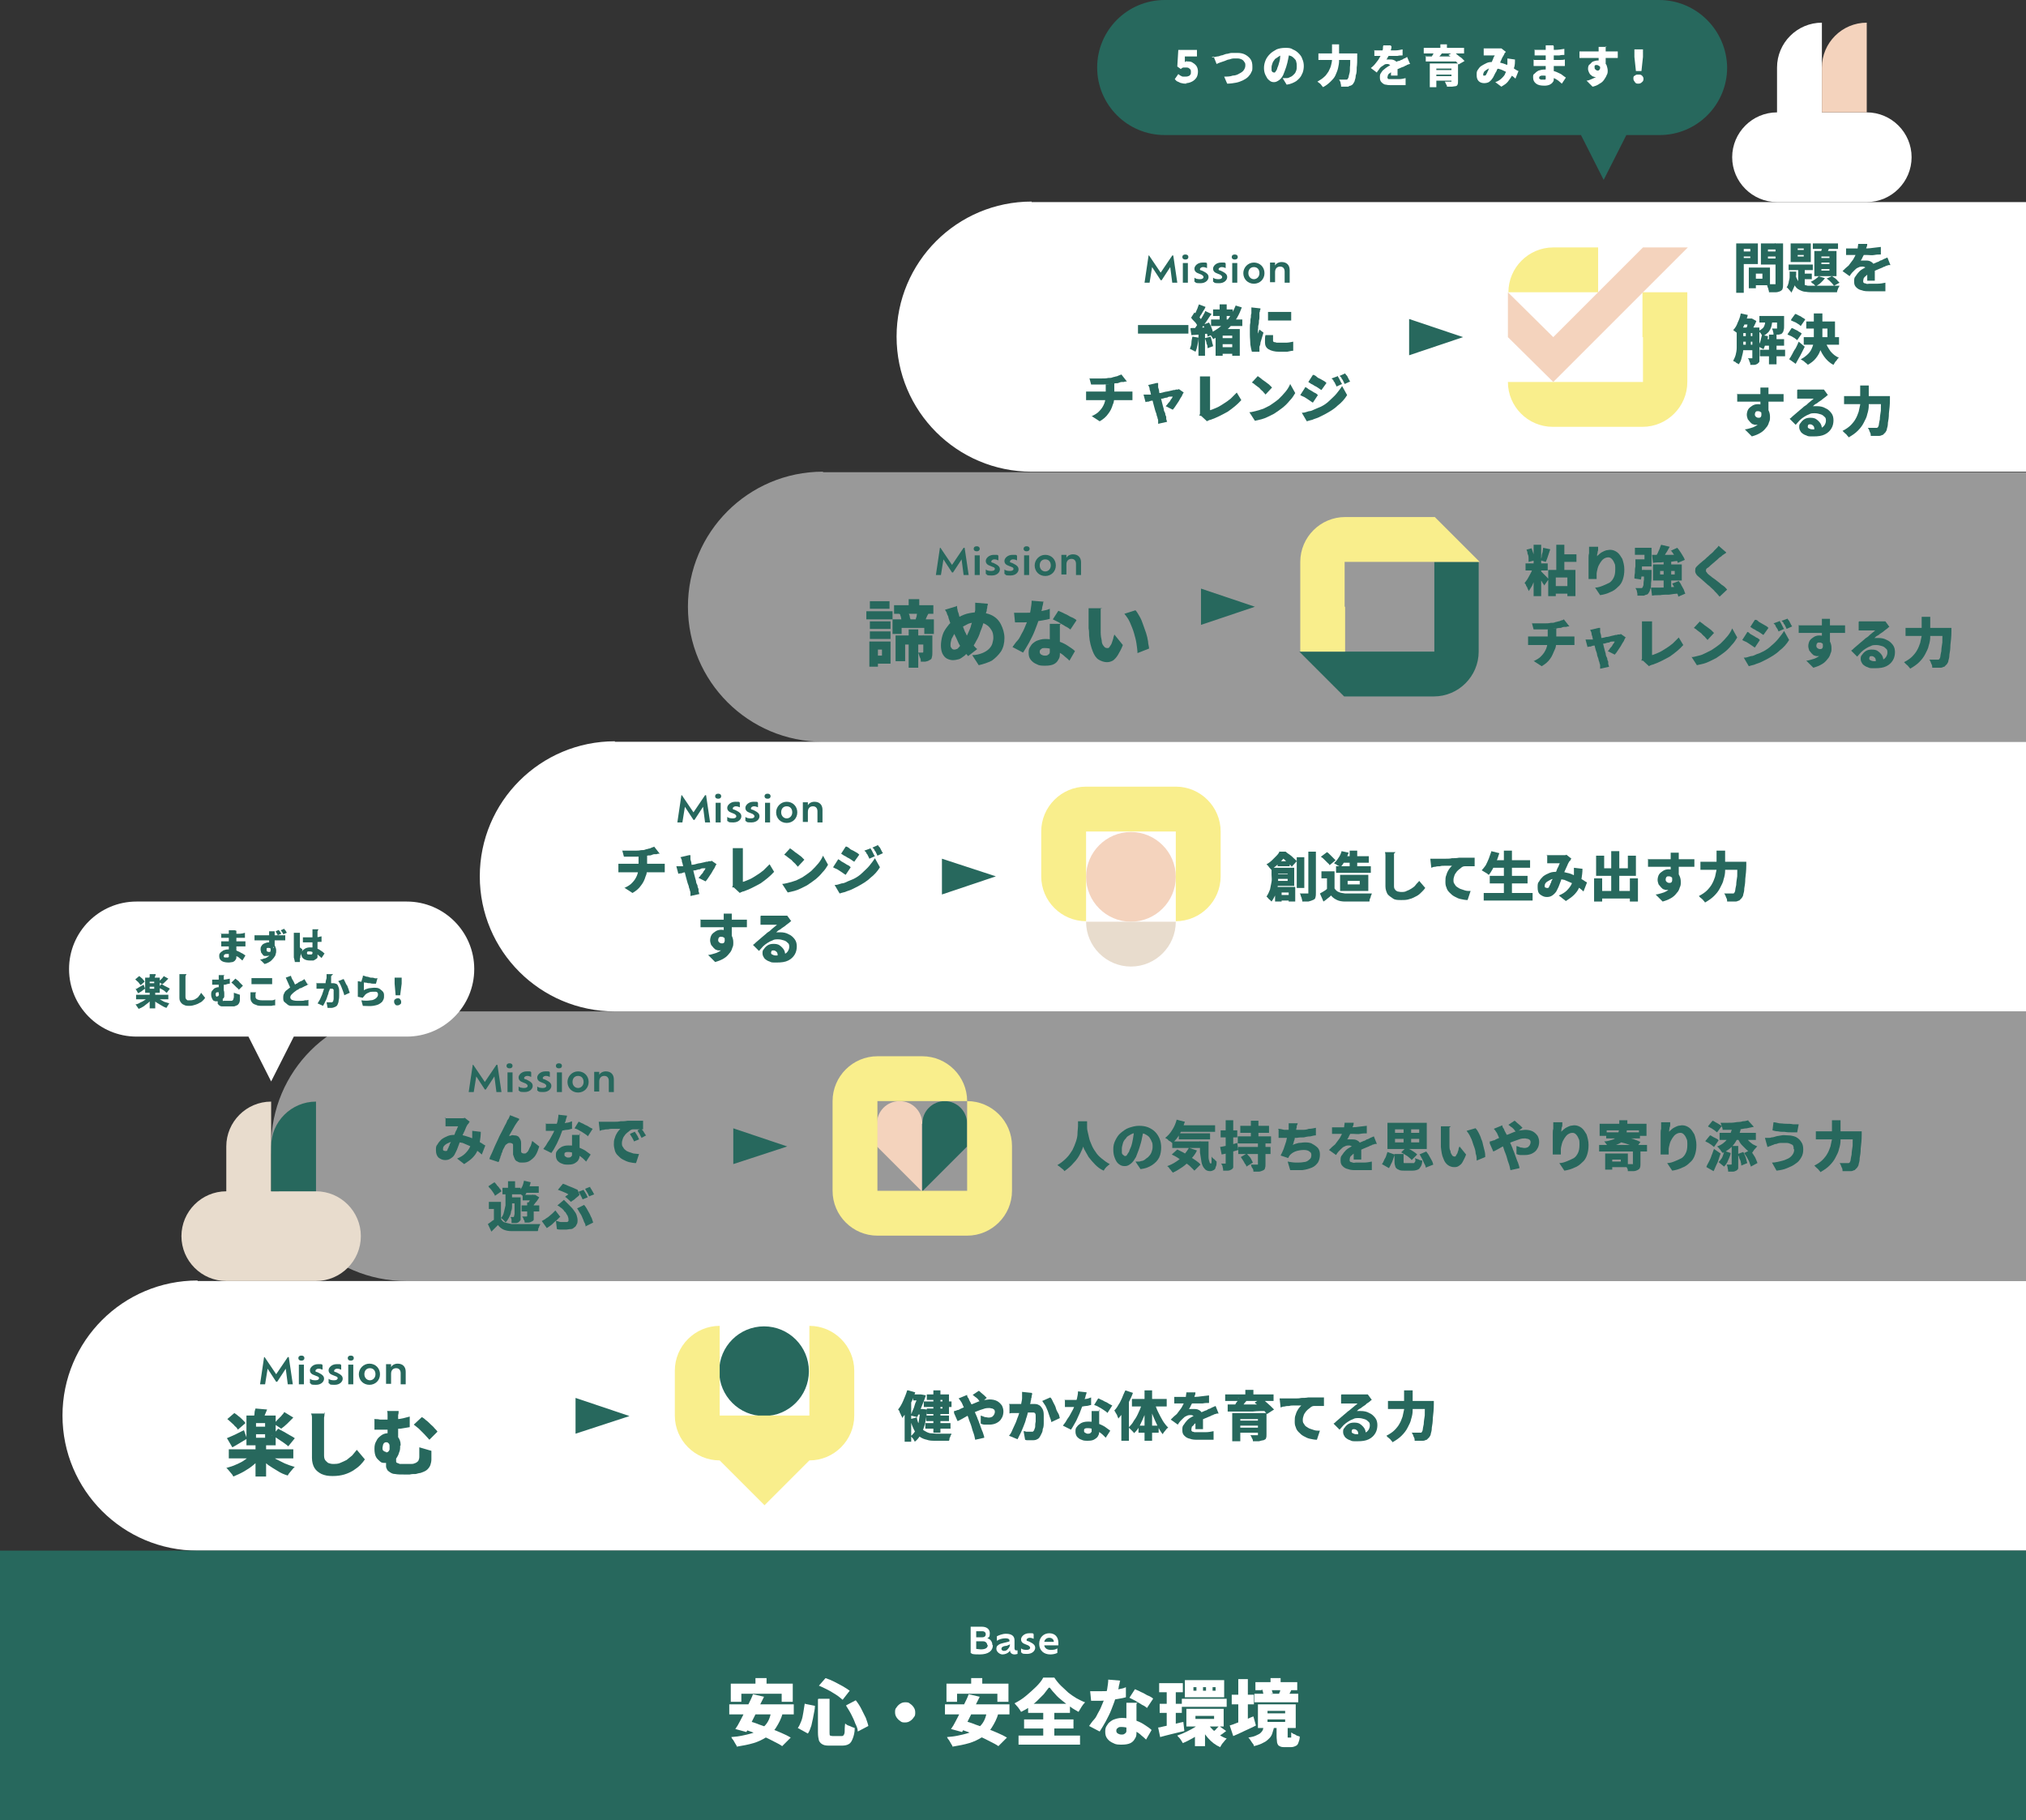
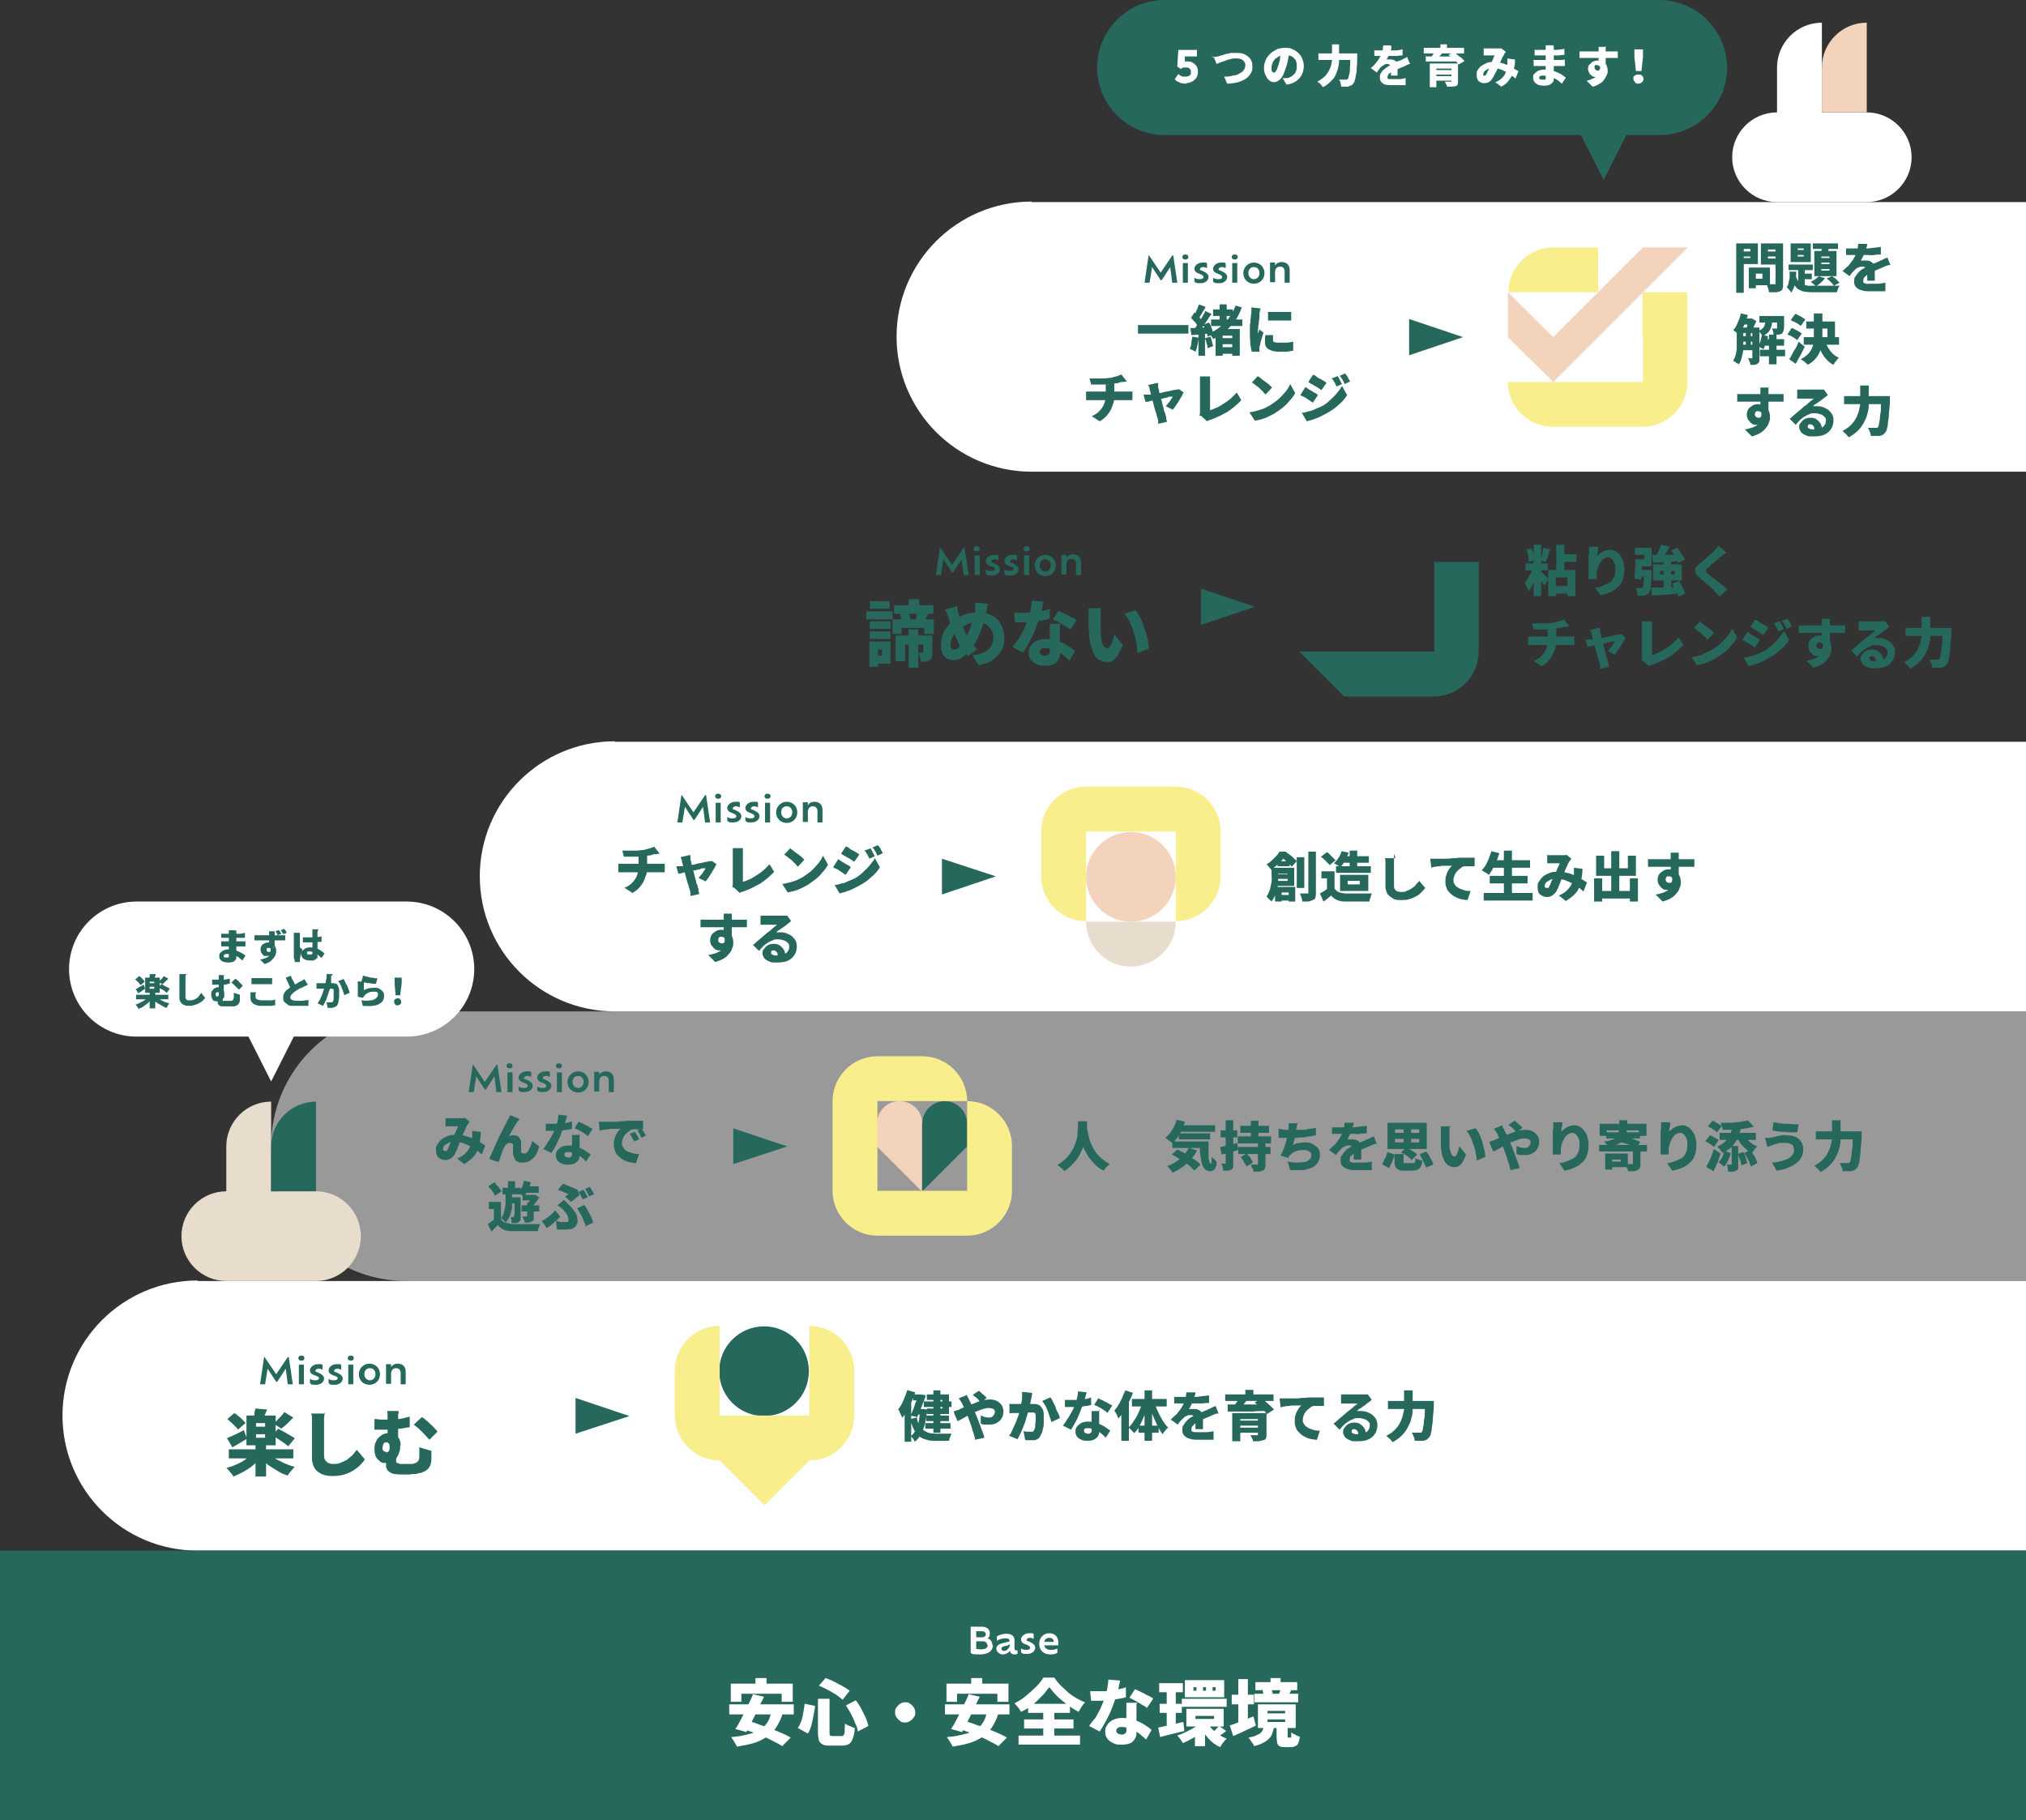
<svg xmlns="http://www.w3.org/2000/svg" id="_レイヤー_2" data-name=" レイヤー 2" version="1.1" viewBox="0 0 402 361.2">
  <rect x="0" y="0" width="402" height="361.2" fill="#333333" stroke="none" />
  <defs>
    <style>
      .cls-1 {
        fill: #e8dccd;
      }

      .cls-1, .cls-2, .cls-3, .cls-4, .cls-5, .cls-6, .cls-7 {
        stroke-width: 0px;
      }

      .cls-2 {
        fill: none;
      }

      .cls-3 {
        fill: #f4d3bd;
      }

      .cls-4 {
        fill: #f9ee8c;
      }

      .cls-5 {
        opacity: .5;
      }

      .cls-5, .cls-6 {
        fill: #fff;
      }

      .cls-7 {
        fill: #27685d;
      }
    </style>
  </defs>
  <g id="_レイヤー_1-2" data-name=" レイヤー 1-2">
    <g>
      <path class="cls-5" d="M80.6,200.7h321.4v53.5H80.6c-14.8,0-26.8-12-26.8-26.8h0c0-14.8,12-26.8,26.8-26.8Z" />
      <g>
        <polygon class="cls-2" points="191.9 236.4 191.9 227.5 183 236.4 191.9 236.4" />
        <path class="cls-2" d="M183,223c0-2.5,2-4.5,4.5-4.5h-8.9c2.5,0,4.5,2,4.5,4.5Z" />
        <path class="cls-2" d="M178.5,218.5h-4.5v4.5c0-2.5,2-4.5,4.5-4.5Z" />
        <polygon class="cls-2" points="174.1 236.4 183 236.4 174.1 227.5 174.1 236.4" />
        <path class="cls-2" d="M191.9,223v-4.5h-4.5c2.5,0,4.5,2,4.5,4.5Z" />
        <path class="cls-3" d="M183,223c0-2.5-2-4.5-4.5-4.5s-4.5,2-4.5,4.5v4.5l8.9,8.9v-13.4Z" />
        <path class="cls-7" d="M187.5,218.5c-2.5,0-4.5,2-4.5,4.5v13.4l8.9-8.9v-4.5c0-2.5-2-4.5-4.5-4.5Z" />
        <path class="cls-4" d="M191.9,218.5v17.8h-17.8v-17.8h17.8c0-4.9-4-8.9-8.9-8.9h-8.9c-4.9,0-8.9,4-8.9,8.9v17.8c0,4.9,4,8.9,8.9,8.9h17.8c4.9,0,8.9-4,8.9-8.9v-8.9c0-4.9-4-8.9-8.9-8.9Z" />
      </g>
      <path class="cls-6" d="M39.2,254.2h362.8v53.5H39.2c-14.8,0-26.8-12-26.8-26.8h0c0-14.8,12-26.8,26.8-26.8Z" />
      <path class="cls-6" d="M122,147.2h280v53.5H122c-14.8,0-26.8-12-26.8-26.8h0c0-14.8,12-26.8,26.8-26.8Z" />
-       <path class="cls-5" d="M163.3,93.7h238.7v53.5h-238.7c-14.8,0-26.8-12-26.8-26.8h0c0-14.8,12-26.8,26.8-26.8Z" />
      <path class="cls-6" d="M204.7,40.1h197.3v53.5h-197.3c-14.8,0-26.8-12-26.8-26.8h0c0-14.8,12-26.8,26.8-26.8Z" />
      <rect class="cls-7" x="0" y="307.7" width="402" height="53.5" />
      <g>
        <g>
          <path class="cls-7" d="M50.1,288.4l1.7.7c-.4.6-.9,1.1-1.5,1.6-.6.5-1.2.9-1.9,1.3-.7.4-1.4.7-2.1,1-.1-.2-.2-.4-.4-.6-.2-.2-.3-.4-.5-.6-.2-.2-.3-.4-.5-.5.7-.2,1.4-.4,2-.7.7-.3,1.3-.6,1.8-1,.6-.4,1-.7,1.4-1.1ZM45,285.4c.4-.2,1-.4,1.6-.7.6-.3,1.2-.6,1.8-.9l.6,1.7c-.5.3-1,.6-1.5.9-.5.3-1,.6-1.4.8l-1-1.7ZM45.1,281.6l1.4-1.2c.3.2.6.4.8.6.3.2.6.5.8.7.3.3.5.5.6.7l-1.5,1.3c-.1-.2-.3-.5-.6-.7-.2-.3-.5-.5-.8-.8-.3-.3-.6-.5-.8-.7ZM45.4,287.6h12.8v1.8h-12.8v-1.8ZM48.9,280.9h5.8v5.9h-5.8v-5.9ZM50.7,279.5l2.3.2c-.2.4-.3.8-.5,1.2-.2.4-.3.7-.4.9l-1.8-.3c0-.3.2-.6.2-1,0-.4.1-.7.2-1ZM50.7,286.6h2.1v6.4h-2.1v-6.4ZM50.8,282.4v.7h1.8v-.7h-1.8ZM50.8,284.6v.7h1.8v-.7h-1.8ZM53.3,288.4c.4.4.8.7,1.4,1.1.6.3,1.2.6,1.8.9.7.3,1.3.5,2,.7-.2.1-.3.3-.5.5-.2.2-.3.4-.5.6s-.3.4-.4.6c-.7-.2-1.4-.5-2-.9-.7-.4-1.3-.8-1.9-1.2-.6-.5-1.1-.9-1.6-1.4l1.7-.8ZM54,284.9l1.2-1.4c.3.2.7.4,1.1.6.4.2.8.5,1.2.7.4.2.7.4,1,.6l-1.3,1.6c-.2-.2-.5-.4-.9-.7-.4-.3-.8-.5-1.2-.8-.4-.3-.8-.5-1.2-.7ZM56.4,280.2l1.8,1.1c-.4.4-.8.8-1.2,1.2-.4.4-.8.7-1.2,1l-1.5-1c.2-.2.5-.4.7-.7.3-.3.5-.5.8-.8.2-.3.5-.5.6-.8Z" />
          <path class="cls-7" d="M64.4,280.2c0,.3,0,.7-.1,1.1,0,.4,0,.8,0,1.1,0,.4,0,.8,0,1.4,0,.5,0,1.1,0,1.7,0,.6,0,1.2,0,1.7,0,.5,0,1,0,1.4s0,.8.2,1.1.4.4.6.6c.3.1.6.2.9.2.6,0,1.1,0,1.5-.2.5-.2.9-.4,1.3-.6.4-.3.7-.6,1.1-.9.3-.4.6-.7.9-1.1l1.6,1.9c-.2.3-.5.7-.9,1.1-.4.4-.8.7-1.4,1.1-.5.3-1.1.6-1.8.8s-1.4.3-2.3.3-1.5-.1-2.2-.4c-.6-.3-1.1-.7-1.4-1.2s-.5-1.2-.5-2,0-.8,0-1.3c0-.5,0-1,0-1.5,0-.5,0-1.1,0-1.6,0-.5,0-1,0-1.4,0-.4,0-.7,0-.9,0-.4,0-.8,0-1.1,0-.4,0-.7-.2-1h2.8Z" />
          <path class="cls-7" d="M79.4,286.9c0,.5,0,.9-.2,1.3-.1.4-.3.8-.5,1.1-.2.3-.5.6-.9.7-.4.2-.8.3-1.3.3s-.8,0-1.1-.3-.6-.5-.8-.9c-.2-.4-.3-.9-.3-1.6s.1-1.1.4-1.6c.2-.5.6-.8,1-1.1.4-.3.9-.4,1.4-.4.8,0,1.4.2,1.8.7.4.4.6,1,.6,1.7ZM74.2,281.6c.4,0,.8,0,1.2.1.4,0,.8,0,1.1,0,.7,0,1.5,0,2.3-.1.8,0,1.7-.3,2.5-.5v2.1c-.6.1-1.2.2-1.8.3-.6,0-1.2.1-1.7.2-.5,0-.9,0-1.2,0s-.6,0-1,0c-.4,0-.8,0-1.3,0v-2ZM76.6,288.2c.2,0,.3,0,.5-.2.1-.1.2-.3.2-.4,0-.2,0-.4,0-.6s0-.4-.2-.6c-.1-.1-.2-.2-.4-.2s-.3,0-.4.1c-.1,0-.2.2-.3.4,0,.2-.1.4-.1.6s0,.5.2.6c.1.1.3.2.5.2ZM78.6,288.4v1.3c0,.1,0,.2,0,.3,0,.1,0,.2.2.3.1,0,.3.1.5.2.2,0,.5,0,.9,0s.5,0,.7,0c.2,0,.5,0,.7,0,.2,0,.4,0,.6-.1.4-.1.6-.3.8-.5.1-.2.2-.5.2-.8s0-.6,0-.9,0-.6,0-1l2.4.7v1.2c0,.2,0,.3,0,.5,0,.4-.1.8-.2,1.1-.1.3-.3.6-.6.9-.3.3-.8.5-1.4.7-.2,0-.5.1-.9.2-.4,0-.8,0-1.2.1-.4,0-.8,0-1.1,0-.7,0-1.3,0-1.8-.1-.5,0-.8-.2-1.1-.4-.3-.2-.4-.3-.5-.5-.1-.2-.2-.4-.2-.6,0-.2,0-.4,0-.6s0-.5,0-.8c0-.3,0-.5,0-.6l2.1-.6ZM79.1,280c0,.2,0,.5-.1.8,0,.3,0,.7,0,1.2v4.3l-2.1-.7v-3.6c0-.5,0-1,0-1.2,0-.3,0-.6-.1-.8h2.4ZM83.7,281.2c.2.1.5.3.8.6.3.2.6.5.9.8s.6.5.8.8c.3.3.5.5.6.7l-1.6,1.6c-.3-.3-.6-.7-1-1.1-.4-.4-.7-.7-1.1-1.1-.4-.3-.7-.6-1-.8l1.5-1.4Z" />
        </g>
        <g>
          <path class="cls-7" d="M57.1,274.7l-.4-3.1-1.7,2.6h-.2l-1.7-2.6-.5,3.1h-1l.8-5.4h.1l2.3,3.4,2.3-3.4h.2l.8,5.4h-1Z" />
          <path class="cls-7" d="M59.2,269.5c0-.3.2-.5.6-.5s.6.2.6.5-.2.5-.6.5-.6-.2-.6-.5ZM59.3,270.8h1v3.9h-1v-3.9Z" />
          <path class="cls-7" d="M61.5,274.5v-.9c.2.2.6.3,1.1.3s.7-.2.7-.4-.1-.3-.4-.4l-.5-.2c-.6-.2-.9-.5-.9-1s.6-1.2,1.6-1.2.7,0,.9.2v.9c-.2-.1-.5-.2-.8-.2s-.6.2-.6.4,0,.2.4.3l.4.2c.6.3.9.6.9,1.1s-.5,1.2-1.6,1.2-.9-.1-1.1-.3Z" />
          <path class="cls-7" d="M65.2,274.5v-.9c.2.2.6.3,1.1.3s.7-.2.7-.4-.1-.3-.4-.4l-.5-.2c-.6-.2-.9-.5-.9-1s.6-1.2,1.6-1.2.7,0,.9.2v.9c-.2-.1-.5-.2-.8-.2s-.6.2-.6.4,0,.2.4.3l.4.2c.6.3.9.6.9,1.1s-.5,1.2-1.6,1.2-.9-.1-1.1-.3Z" />
          <path class="cls-7" d="M69,269.5c0-.3.2-.5.6-.5s.6.2.6.5-.2.5-.6.5-.6-.2-.6-.5ZM69.1,270.8h1v3.9h-1v-3.9Z" />
          <path class="cls-7" d="M71.2,272.7c0-1.1.9-2.1,2.1-2.1s2.1.9,2.1,2.1-.9,2.1-2.1,2.1-2.1-.9-2.1-2.1ZM74.5,272.7c0-.7-.4-1.2-1.1-1.2s-1.1.5-1.1,1.2.5,1.2,1.1,1.2,1.1-.5,1.1-1.2Z" />
          <path class="cls-7" d="M80.5,272.3v2.4h-1v-2.2c0-.6-.3-1-.9-1s-1,.4-1,1.1v2h-1v-3.9h1v.6c.2-.4.7-.7,1.3-.7,1,0,1.6.6,1.6,1.6Z" />
        </g>
      </g>
      <g>
        <g>
          <path class="cls-6" d="M144.7,338.2h12.8v2h-12.8v-2ZM144.9,334.1h12.4v3.6h-2.2v-1.6h-8v1.6h-2.1v-3.6ZM152.9,339.7l2.4.3c-.3,1.1-.8,2-1.3,2.8-.5.8-1.2,1.4-1.9,1.9-.8.5-1.6.9-2.6,1.2-1,.3-2.1.5-3.3.7,0-.2-.2-.4-.3-.6-.1-.2-.3-.5-.4-.7-.2-.2-.3-.4-.4-.6,1.5-.1,2.8-.4,3.9-.7,1.1-.3,2-.9,2.7-1.5.7-.7,1.1-1.6,1.3-2.8ZM149.4,336.2l2.2.5c-.3.6-.6,1.2-.9,1.8-.3.6-.6,1.3-.9,1.9s-.6,1.2-.9,1.8-.6,1.1-.8,1.5l-2.2-.6c.3-.4.6-.9.9-1.5.3-.6.6-1.1.9-1.8.3-.6.6-1.2.9-1.8.3-.6.6-1.2.8-1.8ZM147,342.9l1.5-1.4c.7.2,1.4.4,2.1.7.8.3,1.5.5,2.3.8.8.3,1.5.6,2.2.9.7.3,1.3.6,1.8.9l-1.7,1.7c-.4-.3-1-.6-1.6-.9-.6-.3-1.3-.7-2.1-1-.8-.3-1.5-.6-2.3-.9-.8-.3-1.5-.5-2.2-.8ZM149.9,333h2.2v2.8h-2.2v-2.8Z" />
          <path class="cls-6" d="M159.7,338.1l2,.4c0,.7-.2,1.4-.3,2-.1.7-.3,1.3-.4,1.9-.2.6-.4,1.2-.7,1.6l-2-1.1c.3-.4.5-.9.7-1.4.2-.5.3-1.1.4-1.7.1-.6.2-1.2.3-1.9ZM162.4,337.1h2.2v6.6c0,.4,0,.6.1.7,0,0,.3.1.6.1h1.6c.2,0,.4,0,.5-.2.1-.1.2-.4.2-.7,0-.4,0-.9.1-1.6.2.2.5.4.9.5.4.2.7.3,1,.4,0,.9-.2,1.6-.4,2.1-.2.5-.4.9-.8,1.1-.3.2-.8.3-1.4.3h-2.1c-.7,0-1.2,0-1.6-.2-.4-.2-.6-.4-.8-.8-.1-.4-.2-.9-.2-1.6v-6.6ZM162.4,334.6l1.4-1.6c.6.2,1.1.4,1.7.7.6.3,1.1.6,1.7.9.5.3,1,.6,1.4.9l-1.4,1.8c-.4-.3-.8-.7-1.3-1-.5-.3-1.1-.7-1.7-1-.6-.3-1.2-.6-1.7-.8ZM167.9,338.4l1.9-1c.4.5.8,1.1,1.1,1.7.3.6.6,1.2.9,1.8.2.6.4,1.1.5,1.6l-2.1,1.1c0-.5-.2-1-.5-1.6-.2-.6-.5-1.2-.8-1.8-.3-.6-.7-1.2-1-1.7Z" />
          <path class="cls-6" d="M179.6,337.8c.4,0,.7,0,1,.3.3.2.5.4.7.7.2.3.3.6.3,1s0,.7-.3,1c-.2.3-.4.5-.7.7-.3.2-.6.3-1,.3s-.7,0-1-.3c-.3-.2-.5-.4-.7-.7-.2-.3-.3-.6-.3-1s0-.7.3-1c.2-.3.4-.5.7-.7.3-.2.6-.3,1-.3Z" />
          <path class="cls-6" d="M187.5,338.2h12.8v2h-12.8v-2ZM187.7,334.1h12.4v3.6h-2.2v-1.6h-8v1.6h-2.1v-3.6ZM195.7,339.7l2.4.3c-.3,1.1-.8,2-1.3,2.8-.5.8-1.2,1.4-1.9,1.9-.8.5-1.6.9-2.6,1.2-1,.3-2.1.5-3.3.7,0-.2-.2-.4-.3-.6-.1-.2-.3-.5-.4-.7-.2-.2-.3-.4-.4-.6,1.5-.1,2.8-.4,3.9-.7,1.1-.3,2-.9,2.7-1.5.7-.7,1.1-1.6,1.3-2.8ZM192.2,336.2l2.2.5c-.3.6-.6,1.2-.9,1.8-.3.6-.6,1.3-.9,1.9s-.6,1.2-.9,1.8-.6,1.1-.8,1.5l-2.2-.6c.3-.4.6-.9.9-1.5.3-.6.6-1.1.9-1.8.3-.6.6-1.2.9-1.8.3-.6.6-1.2.8-1.8ZM189.9,342.9l1.5-1.4c.7.2,1.4.4,2.1.7.8.3,1.5.5,2.3.8.8.3,1.5.6,2.2.9.7.3,1.3.6,1.8.9l-1.7,1.7c-.4-.3-1-.6-1.6-.9-.6-.3-1.3-.7-2.1-1-.8-.3-1.5-.6-2.3-.9-.8-.3-1.5-.5-2.2-.8ZM192.7,333h2.2v2.8h-2.2v-2.8Z" />
          <path class="cls-6" d="M208.1,334.9c-.3.4-.6.8-1,1.3-.4.4-.8.8-1.3,1.3s-1,.8-1.5,1.2-1.1.7-1.7,1c-.1-.2-.3-.5-.6-.9-.3-.3-.5-.6-.7-.8.8-.4,1.6-.9,2.3-1.5.7-.6,1.4-1.2,2-1.8.6-.6,1.1-1.2,1.4-1.8h2.2c.4.6.8,1.1,1.3,1.6.5.5,1,.9,1.5,1.4.5.4,1.1.8,1.6,1.1.6.3,1.1.6,1.7.8-.3.3-.5.6-.7.9-.2.3-.4.7-.6,1-.5-.3-1.1-.6-1.6-1-.6-.4-1.1-.8-1.6-1.2-.5-.4-1-.8-1.4-1.3-.4-.4-.8-.9-1.1-1.3ZM202.1,344.4h12.2v1.8h-12.2v-1.8ZM203.2,341.2h9.8v1.8h-9.8v-1.8ZM204,338.1h8.3v1.8h-8.3v-1.8ZM207,338.9h2.2v6.5h-2.2v-6.5Z" />
          <path class="cls-6" d="M222.2,333.6c0,.3-.1.6-.2,1,0,.4-.2.8-.3,1.2-.1.4-.3.9-.4,1.3-.2.7-.5,1.4-.8,2.2-.3.8-.7,1.5-1.1,2.3-.4.7-.8,1.4-1.2,2l-2.1-1.1c.3-.4.6-.9,1-1.3s.6-1,.9-1.5c.3-.5.5-1,.7-1.5.2-.5.4-.9.5-1.3.2-.5.4-1.1.5-1.8.1-.6.2-1.3.2-1.8l2.4.2ZM216.3,335.6c.3,0,.7,0,1.1,0,.4,0,.7,0,.9,0,.6,0,1.3,0,1.9-.1.6,0,1.2-.2,1.8-.3.6-.1,1-.2,1.4-.4v2c-.3.1-.8.2-1.4.3-.6.1-1.2.2-1.8.3-.7,0-1.3.1-1.9.1s-.6,0-.9,0c-.3,0-.6,0-.9,0l-.2-2ZM225.5,338.1c0,.3,0,.6,0,1,0,.3,0,.7,0,1,0,.2,0,.5,0,.8s0,.7,0,1c0,.4,0,.7,0,1s0,.6,0,.8c0,.5,0,.9-.3,1.3-.2.4-.5.7-.9.9-.4.2-1,.3-1.7.3s-1.2,0-1.7-.3c-.5-.2-.9-.5-1.2-.9-.3-.4-.4-.8-.4-1.4s.1-.9.4-1.3c.2-.4.6-.7,1.1-1,.5-.2,1.1-.4,1.8-.4s1.6.1,2.4.4c.7.2,1.4.5,2,.9.6.4,1.1.7,1.5,1.1l-1.1,1.9c-.2-.2-.5-.5-.9-.8-.3-.3-.7-.6-1.1-.8-.4-.3-.8-.5-1.3-.6-.5-.2-1-.3-1.5-.3s-.6,0-.8.2c-.2.1-.3.3-.3.5s0,.4.3.6c.2.1.4.2.7.2s.5,0,.7-.2c.2-.1.3-.3.3-.5,0-.2,0-.4,0-.7s0-.5,0-.9c0-.4,0-.8,0-1.3,0-.5,0-1,0-1.4,0-.5,0-.9,0-1.3h2.2ZM227.7,339c-.3-.2-.6-.5-1.1-.7-.4-.3-.9-.5-1.3-.8-.4-.2-.8-.4-1.2-.6l1.1-1.7c.3.1.6.3.9.4.3.2.7.3,1,.5.3.2.7.4,1,.5.3.2.6.3.7.5l-1.2,1.8Z" />
          <path class="cls-6" d="M229.8,342.8c.4,0,.9-.2,1.5-.3.5-.1,1.1-.3,1.7-.4.6-.1,1.2-.3,1.8-.4l.2,1.8c-.8.2-1.6.4-2.5.6-.8.2-1.6.4-2.3.6l-.4-1.9ZM230,334h4.7v1.8h-4.7v-1.8ZM230.1,338.1h4.4v1.8h-4.4v-1.8ZM231.5,334.8h1.8v8.3l-1.8.3v-8.5ZM238.7,341.5l1.4.6c-.4.5-.9,1-1.5,1.5-.6.5-1.2.9-1.9,1.3-.7.4-1.3.7-2,1-.1-.2-.3-.5-.5-.8-.2-.3-.5-.5-.6-.7.6-.2,1.3-.5,1.9-.8s1.2-.6,1.8-1c.6-.4,1-.8,1.4-1.2ZM234.5,337.1h8.9v1.6h-8.9v-1.6ZM235.1,333.4h7.8v3.4h-7.8v-3.4ZM235.4,339.1h7.4v3.5h-7.4v-3.5ZM236.8,334.8v.7h.6v-.7h-.6ZM237.1,343.8l2-1.3v4h-2v-2.8ZM237.2,340.5v.6h3.7v-.6h-3.7ZM239.6,341.8c.2.5.5.9.9,1.3.4.4.8.8,1.3,1.1.5.3,1,.6,1.6.8-.2.2-.4.4-.7.8-.3.3-.4.6-.6.9-.9-.4-1.7-1-2.4-1.8s-1.2-1.6-1.7-2.6l1.5-.4ZM238.7,334.8v.7h.6v-.7h-.6ZM240.6,334.8v.7h.6v-.7h-.6ZM241.9,342.5l1.4,1c-.3.2-.5.4-.8.6-.3.2-.5.3-.7.5l-1.2-.9c.1,0,.3-.2.4-.3.2-.1.3-.3.4-.4.1-.1.3-.3.4-.4Z" />
          <path class="cls-6" d="M244,342.4c.4-.1.9-.3,1.4-.5.5-.2,1.1-.4,1.6-.6.6-.2,1.1-.5,1.7-.7l.5,1.8c-.7.4-1.5.7-2.3,1.1-.8.4-1.5.7-2.2,1l-.7-2.1ZM244.4,336.3h4.4v1.9h-4.4v-1.9ZM245.7,333.2h1.9v9.6h-1.9v-9.6ZM250.8,342.5h2c0,.5-.2.9-.3,1.3-.1.4-.3.8-.6,1.1-.3.3-.7.7-1.2.9-.5.3-1.1.5-1.9.7,0-.2-.1-.4-.3-.6-.1-.2-.3-.4-.4-.6-.1-.2-.3-.4-.4-.5.6-.1,1.1-.2,1.5-.4s.7-.3.9-.5c.2-.2.4-.4.5-.7,0-.2.2-.5.2-.8ZM248.9,336.1h8.7v1.7h-8.7v-1.7ZM249.1,333.8h8.3v1.6h-8.3v-1.6ZM249.6,338.2h7.5v4.7h-7.5v-4.7ZM250.3,335.4l1.8-.4c0,.2.2.3.3.5,0,.2.1.4.2.5l-1.9.4c0-.2,0-.3-.1-.6,0-.2-.1-.4-.2-.6ZM251.5,339.5v.5h3.5v-.5h-3.5ZM251.5,341.2v.5h3.5v-.5h-3.5ZM252.1,333h2v1.8h-2v-1.8ZM253.5,342.6h2v1.8c0,.2,0,.3,0,.4,0,0,0,0,.2,0h.4c0,0,.1,0,.1,0,0,0,0-.2,0-.3,0-.2,0-.4,0-.7.1,0,.3.2.5.3.2,0,.4.2.6.3s.4.1.6.2c0,.6-.2,1-.3,1.3-.1.3-.3.5-.6.6-.2.1-.5.2-.9.2h-1c-.5,0-.9,0-1.2-.2-.3-.1-.4-.4-.5-.7,0-.3-.1-.7-.1-1.3v-1.8ZM254.2,335l2,.4c-.1.2-.2.5-.3.6,0,.2-.2.4-.3.5l-1.8-.3c0-.2.1-.4.2-.6,0-.2.1-.4.2-.6Z" />
        </g>
        <g>
          <path class="cls-6" d="M197,326.5c0,1.1-.9,1.8-2.6,1.8s-1.4-.1-1.8-.3v-5.2h2.2c1,0,1.6.5,1.6,1.3s-.2.8-.5,1c.5.1,1,.6,1,1.3ZM194.8,323.7h-1.1v1.2h1.2c.5,0,.7-.3.7-.6s-.2-.6-.7-.6ZM195.9,326.5c0-.4-.3-.8-.8-.8h-1.4v1.5c.2,0,.6.1.9.1,1.1,0,1.4-.4,1.4-.9Z" />
          <path class="cls-6" d="M201.9,327.4v.8c-.1,0-.3.1-.6.1-.5,0-.9-.3-.9-.8,0,0-.1.2-.2.3-.3.3-.8.5-1.3.5s-1.2-.5-1.2-1.1c0-.3.1-.6.3-.7.3-.3.8-.4,1.2-.5s.9-.2,1.1-.3c0,0,0-.1,0-.2,0-.2-.2-.4-.8-.4s-1.3.2-1.7.5v-.9c.4-.2,1.1-.5,1.8-.5,1.2,0,1.7.5,1.7,1.3v1.6c0,.3.2.4.3.4s.2,0,.3,0ZM200.4,326.3c-.2.1-.4.2-.7.3-.3,0-.7.1-.9.3,0,0-.1.2-.1.3,0,.2.2.4.5.4s.6-.1.8-.4c.2-.2.4-.5.4-.9Z" />
          <path class="cls-6" d="M202.6,328v-.9c.2.2.6.3,1.1.3s.7-.2.7-.4-.1-.3-.4-.5l-.5-.2c-.6-.2-.9-.5-.9-1s.6-1.2,1.6-1.2.7,0,.9.2v.9c-.2-.1-.5-.2-.8-.2s-.6.2-.6.4,0,.2.4.3l.4.2c.6.3.9.6.9,1.1s-.5,1.2-1.6,1.2-.9-.1-1.1-.3Z" />
          <path class="cls-6" d="M210,326.5h-2.8c.1.6.6.9,1.3.9s1-.1,1.3-.3v.9c-.4.2-.9.3-1.4.3-1.3,0-2.2-.8-2.2-2.1s.9-2.1,2-2.1,1.8.7,1.8,1.9,0,.3,0,.4ZM207.2,325.8h1.9c0-.5-.4-.8-.9-.8s-.9.3-1,.8Z" />
        </g>
      </g>
      <g>
        <g>
          <path class="cls-7" d="M88.2,221.9c.1,0,.3,0,.5,0s.3,0,.4,0c.2,0,.3,0,.5,0,.2,0,.4,0,.6,0,.2,0,.4,0,.6,0,.2,0,.3,0,.5,0,.1,0,.3,0,.5,0s.3,0,.4-.1l1,.8c0,0-.2.2-.2.3,0,0-.1.2-.2.2-.1.2-.3.5-.4.8s-.3.7-.5,1.1-.3.8-.5,1.2c-.1.2-.2.5-.3.8-.1.3-.2.5-.3.8-.1.3-.2.5-.3.7s-.2.4-.3.6c-.2.4-.5.6-.8.8-.3.2-.6.3-1.1.3s-.9-.2-1.3-.5c-.3-.3-.5-.8-.5-1.4s0-.9.3-1.2c.2-.4.5-.7.8-1,.4-.3.8-.5,1.3-.7.5-.2,1-.2,1.6-.2s1.2,0,1.8.2,1.1.3,1.6.6c.5.2,1,.5,1.4.7s.7.5,1,.6l-.7,1.8c-.3-.3-.7-.6-1.1-.9-.4-.3-.8-.6-1.3-.8s-.9-.4-1.4-.6c-.5-.1-1-.2-1.6-.2s-.9,0-1.2.2c-.3.1-.6.3-.8.5-.2.2-.3.4-.3.7s0,.2.1.3c0,0,.2.1.3.1s.2,0,.3,0c0,0,.2-.1.2-.3,0-.1.2-.3.2-.4,0-.2.2-.3.2-.5,0-.2.2-.4.3-.6,0-.2.2-.4.3-.6.1-.3.2-.6.4-.9.1-.3.2-.6.4-.9.1-.3.2-.5.3-.7-.1,0-.2,0-.4,0-.1,0-.3,0-.4,0-.1,0-.3,0-.4,0-.1,0-.3,0-.4,0-.1,0-.3,0-.4,0-.2,0-.3,0-.5,0v-1.7ZM95.4,224.5c0,.8-.1,1.5-.2,2.1-.1.6-.3,1.2-.5,1.8-.2.5-.6,1-1,1.4s-1,.8-1.6,1.2l-1.4-1.1c.7-.3,1.2-.6,1.6-1,.4-.4.7-.8.9-1.2.2-.4.3-.8.4-1.1,0-.4.1-.7.1-.9,0-.2,0-.5,0-.7s0-.4,0-.6l1.7.2Z" />
          <path class="cls-7" d="M103,222.2c0,0-.1.2-.2.2,0,0-.1.2-.2.3-.1.2-.3.4-.4.6-.1.2-.3.5-.4.7-.1.2-.3.5-.4.7-.1.2-.3.5-.4.7.2,0,.3,0,.5-.1s.3,0,.5,0c.4,0,.8.1,1,.4.2.3.4.6.4,1.1,0,.1,0,.3,0,.5s0,.4,0,.6c0,.2,0,.4,0,.5,0,.2,0,.3.2.4s.2.1.4.1.4,0,.5-.2c.2-.1.3-.3.4-.5.1-.2.2-.5.4-.8.1-.3.2-.6.3-1l1.4,1.1c-.2.6-.4,1.2-.7,1.7-.3.5-.7.8-1.1,1.1s-.9.4-1.5.4-.7,0-1-.2c-.3-.1-.5-.3-.6-.6-.1-.2-.2-.5-.3-.8,0-.2,0-.4,0-.6s0-.5,0-.7c0-.2,0-.4,0-.5,0-.2,0-.3-.2-.4,0,0-.2-.1-.4-.1s-.4,0-.6.2c-.2.1-.4.3-.5.6-.1.2-.3.5-.4.8,0,.2-.1.3-.2.5,0,.2-.1.4-.2.6,0,.2-.1.4-.2.6,0,.2-.1.4-.2.5l-1.8-.6c.1-.4.3-.8.5-1.2.2-.5.4-.9.6-1.4.2-.5.5-1,.7-1.5s.5-1,.7-1.4c.2-.4.4-.8.6-1.2.2-.3.3-.6.4-.8,0-.2.2-.3.3-.5s.2-.4.3-.7l1.8.7Z" />
          <path class="cls-7" d="M112.5,221.4c0,.2-.1.4-.2.7,0,.3-.2.6-.3.9,0,.3-.2.7-.3,1-.2.5-.4,1.1-.6,1.6-.3.6-.5,1.2-.8,1.7-.3.6-.6,1.1-.9,1.5l-1.6-.8c.2-.3.5-.6.7-1,.2-.4.5-.7.7-1.1.2-.4.4-.7.6-1.1s.3-.7.4-.9c.1-.4.3-.9.4-1.3.1-.5.2-.9.2-1.4l1.8.2ZM108.2,223c.2,0,.5,0,.8,0,.3,0,.5,0,.7,0,.5,0,.9,0,1.4,0,.5,0,.9-.1,1.3-.2.4,0,.8-.2,1.1-.3v1.5c-.2,0-.6.2-1,.2-.4,0-.9.2-1.4.2-.5,0-1,0-1.4,0s-.4,0-.7,0-.5,0-.7,0v-1.5ZM115,224.8c0,.2,0,.5,0,.7,0,.3,0,.5,0,.8,0,.2,0,.3,0,.6s0,.5,0,.8c0,.3,0,.5,0,.8,0,.2,0,.4,0,.6,0,.4,0,.7-.2,1-.1.3-.4.5-.7.7-.3.2-.7.3-1.3.3s-.9,0-1.3-.2c-.4-.1-.7-.4-.9-.6-.2-.3-.3-.6-.3-1s0-.7.3-1c.2-.3.5-.5.8-.7.4-.2.8-.3,1.4-.3s1.2,0,1.8.3c.5.2,1,.4,1.5.7.4.3.8.6,1.1.8l-.9,1.4c-.2-.2-.4-.4-.6-.6-.2-.2-.5-.4-.8-.6-.3-.2-.6-.4-1-.5-.4-.1-.7-.2-1.1-.2s-.5,0-.6.1c-.2,0-.2.2-.2.4s0,.3.2.4c.1.1.3.2.5.2s.4,0,.5-.1c.1,0,.2-.2.3-.3,0-.1,0-.3,0-.5s0-.3,0-.6c0-.3,0-.6,0-1s0-.7,0-1.1c0-.4,0-.7,0-.9h1.6ZM116.7,225.5c-.2-.2-.5-.4-.8-.6-.3-.2-.6-.4-1-.6-.3-.2-.6-.3-.9-.4l.8-1.3c.2,0,.4.2.7.3.3.1.5.3.8.4.3.1.5.3.7.4.2.1.4.2.6.3l-.9,1.4Z" />
          <path class="cls-7" d="M118.8,222.6c.2,0,.4,0,.6,0,.2,0,.4,0,.5,0,.2,0,.5,0,.9,0,.3,0,.7,0,1.1,0,.4,0,.8,0,1.2-.1.4,0,.9,0,1.4-.1.4,0,.7,0,1.1,0,.4,0,.7,0,1.1,0,.3,0,.7,0,.9,0v1.7c-.2,0-.4,0-.6,0-.2,0-.5,0-.7,0s-.5,0-.7,0c-.3,0-.6.2-.8.4-.3.2-.5.4-.7.6-.2.3-.4.5-.5.8-.1.3-.2.6-.2.9s0,.6.2.8c.1.2.3.5.5.6.2.2.4.3.7.4.3.1.6.2.9.3.3,0,.7.1,1.1.1l-.6,1.8c-.5,0-.9-.1-1.4-.2-.4-.1-.8-.3-1.2-.5-.4-.2-.7-.5-1-.8-.3-.3-.5-.6-.6-1s-.2-.8-.2-1.2,0-.9.2-1.3c.1-.4.3-.8.5-1.1.2-.3.4-.5.6-.7-.2,0-.4,0-.7,0-.2,0-.5,0-.8,0-.3,0-.6,0-.9.1-.3,0-.6,0-.9.1-.3,0-.6.1-.8.2l-.2-1.8ZM126,224.6c0,.1.2.3.3.5.1.2.2.3.3.5,0,.2.2.3.2.5l-1,.4c-.1-.3-.3-.6-.4-.8-.1-.2-.3-.4-.4-.7l.9-.4ZM127.3,224c0,.1.2.3.3.4.1.2.2.3.3.5.1.2.2.3.3.4l-.9.5c-.2-.3-.3-.6-.4-.8-.1-.2-.3-.4-.4-.7l.9-.4Z" />
          <path class="cls-7" d="M99.4,241.9c.2.3.4.6.8.7s.8.2,1.3.3c.3,0,.8,0,1.2,0,.5,0,1,0,1.5,0,.5,0,1.1,0,1.6,0,.5,0,1,0,1.4,0,0,.1-.1.3-.2.4,0,.2-.1.3-.2.5,0,.2,0,.3-.1.5-.4,0-.8,0-1.2,0-.5,0-.9,0-1.4,0-.5,0-1,0-1.4,0-.4,0-.9,0-1.2,0-.6,0-1.1-.1-1.6-.3-.4-.2-.8-.5-1.1-.9-.2.2-.4.4-.6.6-.2.2-.4.4-.7.7l-.7-1.5c.2-.1.4-.3.7-.5.2-.2.5-.3.7-.5h1.3ZM96.9,235.4l1.2-.8c.2.2.4.4.5.6.2.2.4.4.5.6.2.2.3.4.4.6l-1.3.9c0-.2-.2-.4-.3-.6s-.3-.4-.5-.7c-.2-.2-.4-.4-.5-.6ZM99.4,238.5v4h-1.4v-2.6h-1v-1.4h2.4ZM100.4,236.3h1.2v1.8c0,.3,0,.7,0,1.1,0,.4,0,.8-.2,1.2,0,.4-.2.8-.4,1.2-.2.4-.4.7-.7,1,0-.1-.2-.3-.4-.5-.2-.2-.3-.3-.5-.4.3-.3.5-.7.6-1.2.1-.4.2-.9.3-1.3,0-.4,0-.8,0-1.2v-1.8ZM99.7,235.7h3.6v1.3h-3.6v-1.3ZM100.8,234.4h1.4v2h-1.4v-2ZM102,237.6h1.3c0,.3,0,.4,0,.5,0,.7,0,1.3,0,1.8,0,.5,0,.9,0,1.2,0,.3,0,.6,0,.8,0,.2,0,.3-.2.4,0,.1-.2.2-.3.3-.1,0-.2.1-.4.1-.1,0-.3,0-.4,0-.2,0-.3,0-.5,0,0-.2,0-.4,0-.6,0-.2-.1-.4-.2-.6.1,0,.2,0,.3,0,0,0,.2,0,.2,0s.1,0,.1,0,0,0,.1-.1c0,0,0-.2.1-.5,0-.2,0-.6,0-1.1,0-.5,0-1.2,0-2v-.2ZM101.2,237.6h1.4v1.2h-1.4v-1.2ZM104,234.3l1.3.3c-.1.5-.3,1.1-.6,1.6-.2.5-.5,1-.8,1.3,0,0-.2-.2-.3-.3-.1-.1-.3-.2-.4-.3-.1-.1-.2-.2-.3-.3.2-.3.5-.7.7-1.1.2-.4.3-.9.4-1.3ZM103.5,239.2h3.5v1.2h-3.5v-1.2ZM104.6,238.6h1.3v2.7c0,.3,0,.5,0,.7,0,.2-.2.3-.4.4-.2.1-.4.2-.6.2-.2,0-.5,0-.8,0,0-.2,0-.4-.2-.6,0-.2-.2-.5-.3-.6.2,0,.4,0,.5,0h.3c.1,0,.2,0,.2-.1v-2.7ZM103.7,237.1h2.3v1.1h-2.3v-1.1ZM103.8,235.4h3.1v1.3h-3.1v-1.3ZM105.6,237.1h.6c0,0,.8.5.8.5-.2.3-.4.7-.7,1-.3.4-.5.7-.8.9,0-.1-.2-.3-.3-.4-.1-.2-.3-.3-.4-.4.2-.2.3-.5.5-.7.2-.3.3-.5.4-.8v-.2Z" />
          <path class="cls-7" d="M111.2,241.4c-.2.2-.4.4-.7.7-.3.2-.6.5-.9.8-.3.3-.7.5-1.1.8l-1-1.4c.2-.1.5-.3.7-.4.2-.2.5-.3.7-.5.2-.2.5-.4.7-.6.2-.2.4-.4.6-.6l1,1.3ZM110.4,242.3c.3,0,.6.2.9.2.3,0,.5,0,.7,0s.4,0,.5,0c.1,0,.2-.1.3-.2,0,0,0-.2,0-.3s0-.3-.1-.5c0-.2-.2-.4-.3-.6s-.2-.4-.4-.5c-.1-.2-.2-.3-.3-.4-.1-.1-.3-.3-.5-.4-.2-.2-.4-.3-.6-.4l1.3-1.1c.2.2.3.3.5.5.1.1.3.3.4.4.4.4.8.8,1,1.1.3.4.5.7.6,1,.1.3.2.7.2,1s0,.7-.2.9c-.1.3-.3.5-.5.6-.2.2-.4.3-.7.3-.3,0-.6.1-.9.1s-.6,0-.9,0c-.3,0-.6,0-.9-.1l-.2-1.7ZM112.1,237.5c.1,0,.2-.2.4-.3.1,0,.2-.2.3-.2-.1,0-.3-.2-.6-.3-.2-.1-.5-.2-.7-.3-.3-.1-.5-.2-.8-.3l1-1.2c.3.1.6.2,1,.4.3.1.7.3,1,.4.3.1.6.3.9.4l.4,1c0,0-.2.2-.3.3-.1.1-.3.2-.5.4s-.3.3-.5.4c-.2.1-.3.2-.4.3l-1-.9ZM116.2,243.4c0-.3-.1-.6-.3-.9-.1-.3-.2-.6-.4-1-.1-.3-.3-.6-.5-.9-.2-.3-.3-.6-.5-.8l1.4-.7c.2.2.3.4.5.7.2.3.3.6.5.9.2.3.3.7.5,1,.1.3.2.6.3.9l-1.6.8ZM115.8,236.1c0,.1.2.3.3.5.1.2.2.4.3.5,0,.2.2.3.2.5l-1,.4c-.1-.2-.2-.5-.4-.8-.1-.3-.3-.5-.4-.7l1-.4ZM117.1,235.6c0,.1.2.3.3.5.1.2.2.4.3.5,0,.2.2.3.2.4l-1,.4c-.1-.2-.2-.5-.4-.8-.2-.3-.3-.5-.4-.7l1-.4Z" />
        </g>
        <g>
          <path class="cls-7" d="M98.5,216.7l-.4-3.1-1.7,2.6h-.2l-1.7-2.6-.5,3.1h-1l.8-5.4h.1l2.3,3.4,2.3-3.4h.2l.8,5.4h-1Z" />
          <path class="cls-7" d="M100.5,211.5c0-.3.2-.5.6-.5s.6.2.6.5-.2.5-.6.5-.6-.2-.6-.5ZM100.7,212.8h1v3.9h-1v-3.9Z" />
          <path class="cls-7" d="M102.9,216.5v-.9c.2.2.6.3,1.1.3s.7-.2.7-.4-.1-.3-.4-.5l-.5-.2c-.6-.2-.9-.5-.9-1s.6-1.2,1.6-1.2.7,0,.9.2v.9c-.2-.1-.5-.2-.8-.2s-.6.2-.6.4,0,.2.4.3l.4.2c.6.3.9.6.9,1.1s-.5,1.2-1.6,1.2-.9-.1-1.1-.3Z" />
          <path class="cls-7" d="M106.6,216.5v-.9c.2.2.6.3,1.1.3s.7-.2.7-.4-.1-.3-.4-.5l-.5-.2c-.6-.2-.9-.5-.9-1s.6-1.2,1.6-1.2.7,0,.9.2v.9c-.2-.1-.5-.2-.8-.2s-.6.2-.6.4,0,.2.4.3l.4.2c.6.3.9.6.9,1.1s-.5,1.2-1.6,1.2-.9-.1-1.1-.3Z" />
          <path class="cls-7" d="M110.3,211.5c0-.3.2-.5.6-.5s.6.2.6.5-.2.5-.6.5-.6-.2-.6-.5ZM110.5,212.8h1v3.9h-1v-3.9Z" />
          <path class="cls-7" d="M112.6,214.7c0-1.1.9-2.1,2.1-2.1s2.1.9,2.1,2.1-.9,2.1-2.1,2.1-2.1-.9-2.1-2.1ZM115.8,214.7c0-.7-.4-1.2-1.1-1.2s-1.1.5-1.1,1.2.5,1.2,1.1,1.2,1.1-.5,1.1-1.2Z" />
          <path class="cls-7" d="M121.8,214.3v2.4h-1v-2.2c0-.6-.3-1-.9-1s-1,.4-1,1.1v2h-1v-3.9h1v.6c.2-.4.7-.7,1.3-.7,1,0,1.6.6,1.6,1.6Z" />
        </g>
      </g>
      <g>
        <path class="cls-7" d="M180.2,275.9l1.4.4c-.2.6-.4,1.2-.7,1.8-.3.6-.6,1.2-.9,1.8-.3.6-.6,1-1,1.5,0-.1,0-.3-.2-.5,0-.2-.2-.4-.3-.7,0-.2-.2-.4-.3-.5.4-.5.7-1,1-1.7.3-.7.6-1.4.8-2.1ZM179.5,279.2l1.3-1.3h0v8.2h-1.3v-6.8ZM182.6,279.6h.5s.8.1.8.1c0,1.5-.3,2.8-.7,3.9-.4,1-.9,1.9-1.7,2.5,0-.1-.1-.2-.2-.4,0-.1-.2-.3-.3-.4-.1-.1-.2-.3-.3-.3.4-.3.7-.7,1-1.2.3-.5.5-1.1.6-1.7.1-.7.2-1.4.3-2.1v-.2ZM182.3,276.7h.4c0,0,1,.2,1,.2-.1.4-.3.9-.5,1.4s-.4,1-.6,1.5c-.2.5-.4,1-.6,1.4l-1.3-.3c.1-.3.3-.7.4-1,.2-.4.3-.7.4-1.1s.3-.7.4-1,.2-.6.3-.8h0ZM181.9,281.2c.1.7.3,1.3.6,1.7.2.4.5.8.9,1,.3.2.7.4,1.1.5.4,0,.9.1,1.3.1h1.1c.2,0,.5,0,.7,0,.2,0,.5,0,.7,0,.2,0,.4,0,.5,0,0,.1-.1.3-.2.4,0,.2-.1.3-.2.5,0,.2,0,.3-.1.5h-2.7c-.6,0-1.2,0-1.7-.2-.5-.1-1-.3-1.4-.6-.4-.3-.8-.7-1.1-1.3-.3-.6-.6-1.3-.8-2.2l1.2-.3ZM181.2,276.7h1.5v1.2h-1.5v-1.2ZM181.9,279.6h1.1v1.1h-1.1v-1.1ZM183.3,278.1h5.5v1.1h-5.5v-1.1ZM183.6,282.4h5v1.1h-5v-1.1ZM183.8,280.9h4.5v1.1h-4.5v-1.1ZM183.9,276.7h4.4v3.9h-4.4v-1.1h3.1v-1.7h-3.1v-1.1ZM185.2,275.9h1.4v8.4h-1.4v-8.4Z" />
        <path class="cls-7" d="M189.3,280c.2,0,.5-.1.7-.2.2,0,.4-.1.5-.2.4-.2.9-.4,1.3-.5.4-.2.8-.4,1.2-.5.4-.2.8-.3,1.2-.5.4-.1.8-.2,1.1-.3.4,0,.7-.1,1-.1.6,0,1.1.1,1.5.3s.7.5,1,.9c.2.4.3.8.3,1.2s-.1,1-.4,1.4c-.2.4-.6.7-1,.9-.4.2-.9.3-1.4.3s-.6,0-.9,0c-.3,0-.6-.1-.8-.2v-1.6c.3.1.6.2.8.3.3,0,.5.1.7.1s.4,0,.6-.1c.2,0,.3-.2.5-.4.1-.2.2-.4.2-.6s0-.3-.1-.4c0-.1-.2-.2-.4-.3-.2,0-.4-.1-.6-.1-.3,0-.7,0-1.2.2-.4.1-.9.3-1.4.5-.5.2-1,.4-1.4.7-.5.2-.9.5-1.3.7-.4.2-.7.4-1,.5l-.7-1.6ZM191.9,276.9c0,0,0,.2.1.3,0,.1.1.2.2.3,0,.1.1.2.1.3.2.4.5.9.7,1.4.2.5.4,1,.6,1.4.1.3.3.6.4,1,.2.4.3.8.5,1.3.2.5.3.9.5,1.3.1.4.3.8.3,1.1l-1.8.4c-.1-.5-.2-1-.4-1.5-.2-.5-.3-1.1-.5-1.6-.2-.5-.4-1-.5-1.4-.1-.3-.3-.6-.4-.9-.1-.3-.3-.6-.4-.9-.1-.3-.3-.6-.4-.9,0-.1-.2-.3-.3-.5-.1-.2-.3-.4-.4-.5l1.7-.7ZM194.5,278.2c-.1-.1-.3-.3-.4-.5-.2-.2-.4-.4-.6-.5-.2-.2-.4-.3-.5-.4l1.2-.8c.1,0,.3.2.5.4.2.2.4.3.6.5s.3.3.5.5l-1.2.9Z" />
        <path class="cls-7" d="M200.2,278.6c.2,0,.4,0,.6,0,.2,0,.4,0,.6,0,.2,0,.4,0,.6,0,.2,0,.5,0,.8,0s.6,0,.8,0c.3,0,.5,0,.8,0,.2,0,.4,0,.6,0,.4,0,.8,0,1.1.2.3.1.5.4.7.7s.3.7.3,1.3,0,.9,0,1.4c0,.5,0,1-.2,1.4,0,.5-.2.8-.4,1.2-.2.4-.4.7-.7.8-.3.2-.7.2-1.1.2s-.4,0-.7,0-.4,0-.6-.1l-.3-1.7c.1,0,.3,0,.5.1.2,0,.3,0,.5,0,.2,0,.3,0,.4,0,.2,0,.3,0,.4,0,.1,0,.2-.2.3-.3,0-.2.2-.4.2-.7,0-.3,0-.6.1-1,0-.4,0-.7,0-1s0-.5-.1-.6c0-.1-.2-.2-.3-.2-.1,0-.3,0-.6,0s-.4,0-.6,0c-.3,0-.5,0-.8,0s-.6,0-.8.1c-.3,0-.5,0-.6,0-.2,0-.4,0-.7,0-.3,0-.5,0-.7.1v-1.7ZM204.8,276.5c0,.2,0,.3-.1.5,0,.2,0,.4-.1.5,0,.2,0,.4-.1.5,0,.2,0,.4-.1.5,0,.2,0,.3-.1.5,0,.3-.2.7-.3,1.1-.1.4-.2.9-.4,1.4-.1.5-.3,1-.5,1.5-.2.5-.4,1-.6,1.4-.2.4-.4.8-.6,1.2l-1.7-.7c.3-.3.5-.7.7-1.2.2-.4.4-.9.6-1.3.2-.4.3-.9.5-1.3.1-.4.3-.8.4-1.2,0-.4.2-.7.2-1,0-.5.2-1,.2-1.4,0-.4,0-.9,0-1.3l1.9.2ZM208.5,277.4c.2.2.3.5.5.9s.4.7.5,1.1.3.8.5,1.1.2.7.3.9l-1.7.8c0-.3-.2-.7-.3-1-.1-.4-.3-.8-.4-1.2-.2-.4-.3-.8-.5-1.1-.2-.3-.4-.6-.6-.9l1.6-.7Z" />
        <path class="cls-7" d="M215.6,276.3c0,.2-.1.4-.2.7,0,.3-.2.6-.3.9,0,.3-.2.7-.3,1-.2.5-.4,1.1-.6,1.6-.3.6-.5,1.2-.8,1.7s-.6,1.1-.9,1.5l-1.6-.8c.2-.3.5-.6.7-1,.2-.4.5-.7.7-1.1.2-.4.4-.7.6-1.1s.3-.7.4-.9c.1-.4.3-.9.4-1.3.1-.5.2-.9.2-1.4l1.8.2ZM211.2,277.8c.2,0,.5,0,.8,0,.3,0,.5,0,.7,0,.5,0,.9,0,1.4,0,.5,0,.9-.1,1.3-.2.4,0,.8-.2,1.1-.3v1.5c-.2,0-.6.2-1,.2-.4,0-.9.2-1.4.2-.5,0-1,0-1.4,0s-.4,0-.7,0c-.2,0-.5,0-.7,0v-1.5ZM218.1,279.6c0,.2,0,.5,0,.7,0,.3,0,.5,0,.8,0,.1,0,.3,0,.6s0,.5,0,.8c0,.3,0,.5,0,.8,0,.2,0,.4,0,.6,0,.4,0,.7-.2,1-.1.3-.4.5-.7.7-.3.2-.7.3-1.3.3s-.9,0-1.3-.2c-.4-.1-.7-.4-.9-.6-.2-.3-.3-.6-.3-1s0-.7.3-1c.2-.3.5-.5.8-.7.4-.2.8-.3,1.4-.3s1.2,0,1.8.3c.5.2,1,.4,1.5.7.4.3.8.6,1.1.8l-.9,1.4c-.2-.2-.4-.4-.6-.6-.2-.2-.5-.4-.8-.6-.3-.2-.6-.4-1-.5-.4-.1-.7-.2-1.1-.2s-.5,0-.6.1c-.2,0-.2.2-.2.4s0,.3.2.4.3.2.5.2.4,0,.5-.1c.1,0,.2-.2.3-.3,0-.1,0-.3,0-.5s0-.3,0-.6c0-.3,0-.6,0-1,0-.4,0-.7,0-1.1,0-.4,0-.7,0-.9h1.6ZM219.8,280.4c-.2-.2-.5-.4-.8-.6-.3-.2-.6-.4-1-.6-.3-.2-.6-.3-.9-.4l.8-1.3c.2,0,.4.2.7.3.3.1.5.3.8.4.3.1.5.3.7.4.2.1.4.2.6.3l-.9,1.4Z" />
        <path class="cls-7" d="M223.3,275.9l1.5.5c-.2.6-.5,1.2-.8,1.8-.3.6-.6,1.2-1,1.8-.3.6-.7,1-1.1,1.5,0-.1-.1-.3-.2-.5,0-.2-.2-.4-.3-.6-.1-.2-.2-.4-.3-.5.3-.3.6-.7.8-1.1.3-.4.5-.9.7-1.3.2-.5.4-1,.6-1.4ZM222.5,278.9l1.5-1.5h0v8.5h-1.5v-7ZM226.7,278.3l1.1.3c-.2.8-.4,1.5-.7,2.2-.3.7-.6,1.4-.9,2-.3.6-.7,1.2-1.2,1.6,0-.1-.2-.3-.3-.4-.1-.1-.3-.3-.4-.4-.1-.1-.3-.3-.4-.3.4-.4.8-.8,1.1-1.4.4-.5.7-1.1,1-1.8.3-.6.5-1.3.7-1.9ZM224.6,277.6h6.9v1.5h-6.9v-1.5ZM225.9,282.9h4v1.4h-4v-1.4ZM227.1,275.9h1.5v10h-1.5v-10ZM229.1,278.4c.2.6.4,1.2.7,1.8.3.6.6,1.2.9,1.7.3.5.7,1,1.1,1.4-.2.1-.4.3-.6.6-.2.2-.4.5-.5.7-.4-.5-.7-1-1-1.6-.3-.6-.6-1.3-.9-2-.3-.7-.5-1.4-.7-2.1l1.1-.3Z" />
        <path class="cls-7" d="M237.2,276.3c0,.2,0,.4-.2.8,0,.3-.2.7-.4,1.1,0,.2-.2.5-.3.7-.1.2-.2.5-.4.7,0,0,.2,0,.3,0,.1,0,.3,0,.4,0s.3,0,.4,0c.5,0,.8.1,1.2.4.3.3.5.7.5,1.2s0,.3,0,.5c0,.2,0,.4,0,.6,0,.2,0,.4,0,.7,0,.2,0,.4,0,.6h-1.5c0-.1,0-.2,0-.4,0-.2,0-.3,0-.5,0-.2,0-.3,0-.5,0-.2,0-.3,0-.5,0-.4,0-.6-.3-.7-.2-.1-.4-.2-.6-.2s-.6,0-.9.2c-.3.1-.5.3-.7.5-.2.2-.3.3-.5.5-.2.2-.3.4-.5.7l-1.4-1c.4-.4.8-.8,1.2-1.1.3-.4.6-.8.9-1.2.2-.4.5-.8.6-1.3,0-.3.2-.6.3-.9,0-.3.1-.6.1-.9h1.7ZM233,277.2c.3,0,.6,0,1,0s.7,0,1,0c.5,0,1,0,1.5,0s1.1,0,1.7-.1,1.1-.1,1.7-.2v1.5c-.4,0-.8,0-1.3.1-.4,0-.9,0-1.4,0-.5,0-.9,0-1.3,0-.4,0-.8,0-1.1,0s-.3,0-.5,0c-.2,0-.4,0-.7,0-.2,0-.4,0-.6,0v-1.5ZM241.6,280.5c-.1,0-.3,0-.4.1-.2,0-.4.1-.5.2-.2,0-.3.1-.5.2-.3.1-.7.3-1.2.5-.5.2-.9.4-1.4.7-.3.2-.6.3-.7.5s-.3.3-.4.4c0,.1-.1.3-.1.5s0,.2,0,.3c0,0,.1.1.2.2.1,0,.2,0,.4.1.2,0,.4,0,.6,0,.5,0,1,0,1.6,0s1.1-.1,1.6-.2v1.7c-.3,0-.6,0-.9,0-.4,0-.7,0-1.1,0-.4,0-.8,0-1.1,0-.6,0-1.1,0-1.6-.2-.5-.1-.8-.3-1.1-.6-.3-.3-.4-.6-.4-1.1s0-.8.3-1.1c.2-.3.4-.6.7-.9.3-.3.6-.5,1-.7s.7-.4,1-.5c.3-.2.6-.3.9-.4.2-.1.5-.2.7-.3.2,0,.4-.2.6-.3.2,0,.5-.2.7-.3.2-.1.5-.2.7-.3l.6,1.5Z" />
        <path class="cls-7" d="M243.1,276.7h9.6v1.3h-9.6v-1.3ZM243.4,278.7c.5,0,1.1,0,1.7,0s1.3,0,2,0c.7,0,1.4,0,2.2,0,.7,0,1.5,0,2.2,0v1.3c-1,0-2,0-2.9.1-1,0-1.9,0-2.7,0-.9,0-1.6,0-2.3,0v-1.4ZM244.5,280.4h5.7v1.2h-4.1v4.4h-1.6v-5.6ZM245.6,277.5l1.8.4c-.3.3-.5.6-.8,1s-.5.6-.7.8l-1.2-.4c.1-.2.3-.4.4-.6.1-.2.2-.4.4-.6.1-.2.2-.4.3-.6ZM245.5,281.9h4.8v1h-4.8v-1ZM245.5,283.3h4.8v1h-4.8v-1ZM247.1,275.8h1.6v1.5h-1.6v-1.5ZM249.7,280.4h1.6v4.2c0,.3,0,.6-.1.8,0,.2-.3.3-.5.4-.2,0-.5.1-.9.2-.3,0-.7,0-1.2,0,0-.2,0-.4-.2-.6,0-.2-.2-.4-.3-.6.2,0,.3,0,.5,0,.2,0,.4,0,.5,0,.2,0,.3,0,.3,0,0,0,.2,0,.2,0,0,0,0,0,0-.2v-4.2ZM249,278.3l1.3-.8c.3.2.6.4.9.7.3.3.6.5.9.8.3.3.5.5.7.7l-1.4.9c-.2-.2-.4-.5-.6-.7-.3-.3-.6-.5-.9-.8-.3-.3-.6-.5-.9-.7Z" />
        <path class="cls-7" d="M253.9,277.5c.2,0,.4,0,.6,0,.2,0,.4,0,.5,0,.2,0,.5,0,.9,0s.7,0,1.1,0c.4,0,.8,0,1.2-.1.4,0,.9,0,1.4-.1.4,0,.7,0,1.1,0,.4,0,.7,0,1.1,0,.3,0,.7,0,.9,0v1.7c-.2,0-.4,0-.6,0-.2,0-.5,0-.7,0-.2,0-.5,0-.7,0-.3,0-.6.2-.8.4-.3.2-.5.4-.7.6-.2.3-.4.5-.5.8-.1.3-.2.6-.2.9s0,.6.2.8c.1.2.3.5.5.6s.4.3.7.4c.3.1.6.2.9.3s.7.1,1.1.1l-.6,1.8c-.5,0-.9-.1-1.4-.2s-.8-.3-1.2-.5c-.4-.2-.7-.5-1-.8-.3-.3-.5-.6-.6-1-.2-.4-.2-.8-.2-1.2s0-.9.2-1.3c.1-.4.3-.8.5-1.1.2-.3.4-.5.6-.7-.2,0-.4,0-.7,0-.2,0-.5,0-.8,0-.3,0-.6,0-.9.1-.3,0-.6,0-.9.1-.3,0-.6.1-.8.2l-.2-1.8Z" />
        <path class="cls-7" d="M266.2,276.7c.2,0,.3,0,.5,0,.2,0,.4,0,.6,0s.3,0,.5,0c.2,0,.5,0,.7,0,.3,0,.5,0,.8,0,.3,0,.5,0,.7,0,.2,0,.4,0,.5,0,.3,0,.5,0,.6,0,.2,0,.3,0,.3,0l.8,1.1c-.1,0-.3.2-.4.3s-.3.2-.4.3c-.1,0-.3.2-.5.4-.2.1-.4.3-.6.4-.2.2-.4.3-.6.4-.2.1-.3.3-.5.4.1,0,.3,0,.4,0s.2,0,.4,0c.6,0,1.2.1,1.7.4.5.2.9.6,1.2,1,.3.4.4.9.4,1.4s-.1,1.1-.4,1.6c-.3.5-.7.9-1.3,1.2-.6.3-1.3.4-2.3.4s-1,0-1.4-.2c-.4-.1-.8-.4-1-.6-.2-.3-.4-.6-.4-1s0-.6.3-.9c.2-.3.4-.5.7-.7.3-.2.7-.3,1.1-.3s.9,0,1.3.3c.3.2.6.5.8.8.2.3.3.7.3,1.1l-1.5.2c0-.3,0-.6-.2-.8-.2-.2-.4-.3-.6-.3s-.3,0-.4.1c0,0-.1.2-.1.3,0,.2,0,.3.2.4.2.1.4.2.7.2.6,0,1.1,0,1.5-.2.4-.1.7-.3.9-.6.2-.3.3-.6.3-.9s0-.6-.3-.8c-.2-.2-.4-.4-.8-.5-.3-.1-.7-.2-1.1-.2s-.8,0-1.1.2c-.3.1-.7.3-1,.5-.3.2-.6.4-.9.7-.3.3-.5.6-.8.9l-1.2-1.2c.2-.1.4-.3.6-.5.2-.2.5-.4.7-.6.2-.2.5-.4.7-.6.2-.2.4-.3.6-.5.1-.1.3-.3.5-.4.2-.2.4-.3.6-.5.2-.2.4-.3.6-.5.2-.1.3-.3.5-.4-.1,0-.2,0-.4,0-.1,0-.3,0-.5,0-.2,0-.3,0-.5,0-.2,0-.3,0-.5,0-.1,0-.3,0-.4,0-.2,0-.3,0-.5,0-.2,0-.3,0-.5,0v-1.7Z" />
        <path class="cls-7" d="M278.6,275.9h1.7v2.4c0,.5,0,1,0,1.6,0,.5-.1,1.1-.3,1.7-.1.6-.4,1.1-.7,1.7-.3.6-.7,1.1-1.2,1.6-.5.5-1.1.9-1.8,1.3,0-.1-.2-.3-.3-.4-.1-.2-.3-.3-.5-.5-.2-.1-.3-.3-.4-.4.6-.3,1.2-.7,1.6-1.1.4-.4.8-.9,1-1.3.3-.5.4-.9.6-1.4.1-.5.2-.9.3-1.4,0-.5,0-.9,0-1.3v-2.4ZM275.4,278h8.1v1.6h-8.1v-1.6ZM282.9,278h1.6c0,.2,0,.3,0,.4,0,.1,0,.2,0,.3,0,1-.1,1.9-.2,2.7,0,.7-.1,1.4-.2,1.9,0,.5-.1.9-.2,1.2,0,.3-.2.5-.3.7-.2.2-.4.4-.5.5-.2,0-.4.2-.7.2-.2,0-.5,0-.8,0s-.6,0-.9,0c0-.2,0-.5-.2-.8-.1-.3-.2-.6-.4-.8.3,0,.6,0,.9,0,.3,0,.5,0,.6,0s.2,0,.3,0,.1,0,.2-.1c0,0,.2-.3.2-.5s.1-.6.2-1.1c0-.5.1-1,.2-1.7,0-.7,0-1.5.1-2.5v-.3Z" />
      </g>
      <polygon class="cls-7" points="124.9 281 114.2 277.4 114.2 284.5 124.9 281" />
      <g>
        <path class="cls-2" d="M151.6,281h8.9v-8.9c0,4.9-4,8.9-8.9,8.9Z" />
        <path class="cls-2" d="M151.6,281c-4.9,0-8.9-4-8.9-8.9v8.9h8.9Z" />
        <circle class="cls-7" cx="151.6" cy="272.1" r="8.9" />
        <path class="cls-4" d="M160.6,263.1v17.8h-17.8v-17.8c-4.9,0-8.9,4-8.9,8.9v8.9c0,4.9,4,8.9,8.9,8.9l8.9,8.9,8.9-8.9c4.9,0,8.9-4,8.9-8.9v-8.9c0-4.9-4-8.9-8.9-8.9Z" />
      </g>
      <g>
        <path class="cls-7" d="M213.9,222.5h1.8c0,.3,0,.7,0,1.2,0,.5,0,1-.2,1.6,0,.6-.2,1.2-.4,1.8-.2.6-.5,1.3-.8,1.9-.3.6-.7,1.2-1.3,1.8-.5.6-1.1,1.1-1.8,1.6-.1-.2-.3-.4-.6-.6-.2-.2-.5-.4-.8-.6.7-.4,1.3-.9,1.8-1.4.5-.5.9-1.1,1.2-1.6.3-.6.5-1.1.7-1.7.2-.6.3-1.1.3-1.6s.1-1,.1-1.4c0-.4,0-.7,0-.9ZM215.7,222.8c0,.1,0,.4,0,.7,0,.3,0,.6.1,1s.2.8.3,1.3c.1.5.3.9.5,1.4.2.5.5,1,.8,1.4.3.5.7.9,1.2,1.3.5.4,1,.8,1.6,1.1-.2.2-.5.4-.7.6-.2.2-.4.5-.5.7-.7-.3-1.2-.7-1.7-1.2-.5-.5-.9-1-1.3-1.5-.3-.5-.6-1.1-.9-1.6-.2-.6-.4-1.1-.5-1.6-.1-.5-.2-1-.3-1.5,0-.5-.1-.9-.1-1.2,0-.3,0-.6,0-.8l1.5-.2Z" />
-         <path class="cls-7" d="M226.9,224.1c0,.5-.2,1.1-.3,1.7-.1.6-.3,1.3-.5,1.9-.2.7-.5,1.3-.7,1.9-.3.5-.6,1-1,1.3-.4.3-.7.5-1.2.5s-.8-.1-1.2-.4c-.4-.3-.6-.7-.8-1.2s-.3-1-.3-1.7.1-1.2.4-1.8.6-1.1,1.1-1.5c.5-.4,1-.8,1.6-1,.6-.2,1.3-.4,2-.4s1.3.1,1.8.3,1,.5,1.4.9c.4.4.7.9.9,1.4.2.5.3,1.1.3,1.7s-.1,1.4-.4,2c-.3.6-.8,1.1-1.4,1.5-.6.4-1.4.7-2.3.8l-1-1.5c.2,0,.4,0,.6,0,.2,0,.3,0,.5-.1.3,0,.7-.2.9-.4s.5-.3.7-.6c.2-.2.4-.5.5-.8.1-.3.2-.6.2-1s0-.8-.2-1.1c-.1-.3-.3-.6-.5-.9-.2-.2-.5-.4-.9-.6-.3-.1-.7-.2-1.2-.2s-1,0-1.5.3-.8.4-1,.8c-.3.3-.5.6-.6,1s-.2.7-.2,1,0,.6,0,.8.1.4.3.5c.1.1.2.2.3.2s.3,0,.4-.2c.1-.1.2-.4.4-.6.1-.3.2-.6.4-1,.2-.5.3-1.1.4-1.6.1-.6.2-1.2.2-1.7h1.8Z" />
        <path class="cls-7" d="M233.5,222.2l1.6.4c-.3.9-.6,1.7-1,2.4s-.9,1.4-1.5,1.8c-.1,0-.2-.2-.4-.3-.2-.1-.4-.2-.5-.4-.2-.1-.3-.2-.5-.3.5-.4,1-.9,1.4-1.6.4-.6.7-1.3.9-2.1ZM236,227.8l1.5.5c-.3.7-.8,1.3-1.3,1.8-.5.6-1,1.1-1.6,1.5-.6.4-1.2.8-1.9,1.1,0-.1-.2-.2-.3-.4-.1-.2-.3-.3-.4-.5-.1-.2-.3-.3-.4-.4.6-.2,1.2-.5,1.8-.9.6-.4,1.1-.8,1.5-1.3.4-.5.8-1,1.1-1.6ZM232.5,229.1l1.1-1c.4.2.8.4,1.2.6.4.2.8.5,1.3.8.4.3.8.5,1.2.8.4.3.7.5.9.8l-1.2,1.2c-.2-.2-.5-.5-.8-.8-.3-.3-.7-.6-1.1-.8-.4-.3-.8-.6-1.2-.8-.4-.3-.8-.5-1.2-.7ZM232.6,226.5h6v1.3h-6v-1.3ZM233.8,223.3h7.3v1.3h-7.3v-1.3ZM233.9,224.9h6.2v1.2h-6.2v-1.2ZM238.2,226.5h1.6c0,.6,0,1.2,0,1.7,0,.5,0,1,0,1.4,0,.4.1.7.2,1,0,.2.2.3.3.3,0,0,.1-.1.1-.4,0-.3,0-.6,0-1,.1.2.3.4.5.5.2.2.3.3.5.5,0,.4,0,.8-.2,1.1,0,.3-.2.5-.4.6-.2.1-.4.2-.7.2-.5,0-.9-.2-1.1-.5-.3-.3-.5-.8-.6-1.3-.1-.6-.2-1.2-.3-1.9,0-.7,0-1.5,0-2.3Z" />
        <path class="cls-7" d="M242,227.6c.4,0,1-.2,1.6-.3.6-.1,1.2-.3,1.9-.5l.2,1.4c-.6.2-1.1.3-1.7.5-.6.2-1.1.3-1.6.4l-.3-1.5ZM242.2,224.3h3.3v1.4h-3.3v-1.4ZM243.3,222.3h1.4v8.5c0,.3,0,.6,0,.8s-.2.4-.4.5c-.2.1-.4.2-.7.2-.3,0-.6,0-.9,0,0-.2,0-.4-.1-.7,0-.3-.2-.5-.3-.7.2,0,.3,0,.5,0,.2,0,.3,0,.3,0s.1,0,.1,0c0,0,0,0,0-.1v-8.5ZM245.6,225.5h6.6v1.4h-6.6v-1.4ZM245.7,227.6h6.4v1.4h-6.4v-1.4ZM246.1,223.4h5.7v1.4h-5.7v-1.4ZM246.2,229.6l1.2-.7c.1.2.3.4.5.6.2.2.3.4.4.6.1.2.2.4.3.6l-1.3.8c0-.2-.1-.4-.3-.6-.1-.2-.2-.4-.4-.7-.1-.2-.3-.4-.4-.6ZM248.2,222.4h1.5v3.9h-1.5v-3.9ZM249.6,226.7h1.5v4.2c0,.4,0,.6-.1.9,0,.2-.2.4-.5.5-.2.1-.5.2-.8.2-.3,0-.6,0-1,0,0-.2,0-.5-.2-.7s-.2-.5-.3-.7c.2,0,.4,0,.7,0,.2,0,.4,0,.5,0,0,0,.1,0,.2,0,0,0,0,0,0-.1v-4.2Z" />
        <path class="cls-7" d="M253.6,224c.4,0,.8.1,1.2.2.4,0,.8,0,1.1,0s.7,0,1.1,0,.8,0,1.3,0c.5,0,.9,0,1.4-.2.5,0,.9-.1,1.4-.2v1.5c-.3,0-.7.1-1.1.2-.4,0-.9.1-1.3.2-.5,0-.9,0-1.4.1-.5,0-.9,0-1.3,0s-.9,0-1.2,0-.8,0-1.1,0v-1.6ZM257.5,222.8c0,.2-.1.4-.2.6,0,.2,0,.4-.1.6,0,.2,0,.4-.1.6,0,.2,0,.4-.1.6,0,.2-.1.4-.1.7,0,.2-.1.4-.2.7,0,.2-.1.4-.2.6.4-.2.8-.3,1.2-.4.4,0,.8-.1,1.2-.1s1.1,0,1.5.3c.4.2.8.5,1.1.8.3.4.4.8.4,1.3s-.1,1.1-.4,1.6c-.3.4-.7.8-1.2,1-.5.2-1.1.4-1.9.5-.7,0-1.5,0-2.4,0l-.5-1.7c.6.1,1.1.2,1.7.2.5,0,1,0,1.5-.1.4,0,.8-.2,1.1-.5.3-.2.4-.5.4-.9s-.1-.5-.4-.7c-.2-.2-.6-.3-1.1-.3s-1.2.1-1.7.3c-.5.2-.9.5-1.2.9,0,0,0,.1-.1.2s0,.1-.1.2l-1.5-.5c.2-.4.4-.8.6-1.3s.3-1,.5-1.5c.1-.5.2-1,.3-1.4s.2-.8.2-1.1c0-.3,0-.5,0-.6,0-.2,0-.4,0-.5h1.8Z" />
        <path class="cls-7" d="M268.6,222.8c0,.2,0,.4-.2.8,0,.3-.2.7-.4,1.1,0,.2-.2.5-.3.7-.1.2-.2.5-.4.7,0,0,.2,0,.3,0s.3,0,.4,0c.1,0,.3,0,.4,0,.5,0,.8.1,1.2.4.3.3.5.7.5,1.2s0,.3,0,.5c0,.2,0,.4,0,.6,0,.2,0,.4,0,.7,0,.2,0,.4,0,.6h-1.5c0-.1,0-.2,0-.4,0-.1,0-.3,0-.5,0-.2,0-.3,0-.5,0-.2,0-.3,0-.5,0-.4,0-.6-.3-.7-.2-.1-.4-.2-.6-.2s-.6,0-.9.2c-.3.1-.5.3-.7.5-.2.2-.3.3-.5.5s-.3.4-.5.7l-1.4-1c.4-.4.8-.8,1.2-1.1.3-.4.6-.8.9-1.2.2-.4.5-.8.6-1.3,0-.3.2-.6.3-.9,0-.3.1-.6.1-.9h1.7ZM264.3,223.7c.3,0,.6,0,1,0s.7,0,1,0c.5,0,1,0,1.5,0s1.1,0,1.7-.1,1.1-.1,1.7-.2v1.5c-.4,0-.8,0-1.3.1s-.9,0-1.4,0c-.5,0-.9,0-1.3,0-.4,0-.8,0-1.1,0s-.3,0-.5,0c-.2,0-.4,0-.7,0-.2,0-.4,0-.6,0v-1.5ZM273,227c-.1,0-.3,0-.4.1-.2,0-.4.1-.5.2-.2,0-.3.1-.5.2-.3.1-.7.3-1.2.5-.5.2-.9.4-1.4.7-.3.2-.6.3-.7.5-.2.1-.3.3-.4.4,0,.1-.1.3-.1.5s0,.2,0,.3c0,0,.1.1.2.2.1,0,.2,0,.4.1s.4,0,.6,0c.5,0,1,0,1.6,0s1.1-.1,1.6-.2v1.7c-.3,0-.6,0-.9,0-.4,0-.7,0-1.1,0-.4,0-.8,0-1.1,0-.6,0-1.1,0-1.6-.2-.5-.1-.8-.3-1.1-.6s-.4-.6-.4-1.1,0-.8.3-1.1c.2-.3.4-.6.7-.9.3-.3.6-.5,1-.7.3-.2.7-.4,1-.5.3-.2.6-.3.9-.4.2-.1.5-.2.7-.3.2,0,.4-.2.6-.3.2,0,.5-.2.7-.3.2-.1.5-.2.7-.3l.6,1.5Z" />
        <path class="cls-7" d="M275.3,228.6l1.4.5c0,.3-.2.6-.3,1-.1.3-.2.6-.4.9-.1.3-.3.6-.4.8l-1.4-.8c.2-.2.3-.5.4-.7.1-.3.3-.5.4-.8.1-.3.2-.6.3-.9ZM275.3,222.8h7.8v5.2h-7.8v-5.2ZM276.8,224.1v.7h4.8v-.7h-4.8ZM276.8,226v.7h4.8v-.7h-4.8ZM276.9,229h1.6v1.5c0,.2,0,.3.1.3,0,0,.2,0,.5,0h1.2c.1,0,.2,0,.3,0,0,0,.1-.2.2-.3s0-.4,0-.7c.1,0,.2.2.4.2.2,0,.3.1.5.2.2,0,.3.1.5.1,0,.5-.1.9-.3,1.2s-.3.5-.6.6c-.2.1-.6.2-1,.2h-1.6c-.5,0-.9,0-1.2-.2-.3-.1-.5-.3-.6-.5-.1-.3-.2-.6-.2-1v-1.6ZM278,228.7l1-1c.2.1.5.3.8.4.3.2.5.3.8.5s.4.3.6.5l-1.1,1.1c-.1-.2-.3-.3-.5-.5-.2-.2-.5-.4-.7-.5-.3-.2-.5-.3-.8-.5ZM278.5,223.4h1.5v4.1h-1.5v-4.1ZM281.6,229.1l1.4-.6c.2.3.4.5.6.9.2.3.3.6.5.9s.2.6.3.8l-1.5.6c0-.2-.1-.5-.3-.8-.1-.3-.3-.6-.4-.9-.2-.3-.3-.6-.5-.9Z" />
        <path class="cls-7" d="M287.6,223.7c0,.1,0,.3,0,.5,0,.2,0,.4,0,.5,0,.2,0,.3,0,.4,0,.2,0,.5,0,.7,0,.2,0,.5,0,.7,0,.2,0,.5,0,.7,0,.5,0,.9.2,1.2,0,.4.2.6.3.8.1.2.3.3.5.3s.2,0,.3-.2.2-.3.3-.5c0-.2.2-.5.2-.7s.1-.4.2-.6l1.3,1.6c-.2.6-.5,1.1-.7,1.5-.2.4-.5.6-.8.8-.3.2-.6.2-.9.2s-.8-.1-1.2-.4c-.4-.3-.7-.7-.9-1.3-.3-.6-.4-1.4-.5-2.3,0-.3,0-.7,0-1.1,0-.4,0-.7,0-1,0-.3,0-.6,0-.8s0-.4,0-.6c0-.2,0-.4,0-.6h2ZM292.8,223.9c.2.2.4.5.6.9.2.4.4.8.5,1.2.2.4.3.8.4,1.3.1.4.2.8.3,1.2s.1.8.1,1.1l-1.7.7c0-.4,0-.9-.2-1.4,0-.5-.2-1.1-.4-1.6-.2-.5-.3-1.1-.6-1.6-.2-.5-.5-.9-.8-1.3l1.7-.5Z" />
        <path class="cls-7" d="M295.6,226.5c.2,0,.5-.1.7-.2.2,0,.4-.1.5-.2.4-.2.9-.4,1.3-.5.4-.2.8-.4,1.2-.5.4-.2.8-.3,1.2-.5.4-.1.8-.2,1.1-.3.4,0,.7-.1,1-.1.6,0,1.1.1,1.5.3.4.2.7.5,1,.9.2.4.3.8.3,1.2s-.1,1-.4,1.4c-.2.4-.6.7-1,.9-.4.2-.9.3-1.4.3s-.6,0-.9,0c-.3,0-.6-.1-.8-.2v-1.6c.3.1.6.2.8.3.3,0,.5.1.7.1s.4,0,.6-.1c.2,0,.3-.2.5-.4.1-.2.2-.4.2-.6s0-.3-.1-.4c0-.1-.2-.2-.4-.3-.2,0-.4-.1-.6-.1-.3,0-.7,0-1.2.2s-.9.3-1.4.5c-.5.2-1,.4-1.4.7-.5.2-.9.5-1.3.7-.4.2-.7.4-1,.5l-.7-1.6ZM298.1,223.4c0,0,0,.2.1.3,0,.1.1.2.2.3,0,.1.1.2.1.3.2.4.5.9.7,1.4.2.5.4,1,.6,1.4.1.3.3.6.4,1,.2.4.3.8.5,1.3.2.5.3.9.5,1.3.1.4.3.8.3,1.1l-1.8.4c-.1-.5-.2-1-.4-1.5-.2-.5-.3-1.1-.5-1.6-.2-.5-.4-1-.5-1.4-.1-.3-.3-.6-.4-.9-.1-.3-.3-.6-.4-.9-.1-.3-.3-.6-.4-.9,0-.1-.2-.3-.3-.5-.1-.2-.3-.4-.4-.5l1.7-.7ZM300.8,224.6c-.1-.1-.3-.3-.4-.5-.2-.2-.4-.4-.6-.5-.2-.2-.4-.3-.5-.4l1.2-.8c.1,0,.3.2.5.4.2.2.4.3.6.5s.3.3.5.5l-1.2.9Z" />
        <path class="cls-7" d="M310,222.8c0,0,0,.2,0,.4,0,.1,0,.3-.1.5s0,.3-.1.5c0,.2,0,.3,0,.4.1-.2.3-.3.5-.5.2-.2.4-.3.6-.4.2-.1.4-.2.7-.3.2,0,.5-.1.8-.1.5,0,1,.2,1.4.5.4.3.7.8,1,1.3.2.6.4,1.3.4,2.1s-.1,1.4-.3,2-.5,1.1-1,1.5c-.4.4-.9.8-1.5,1-.6.3-1.3.5-2,.6l-1-1.5c.6,0,1.1-.2,1.6-.4.5-.2.9-.4,1.3-.6.4-.3.6-.6.8-1,.2-.4.3-.9.3-1.6s0-1-.2-1.3c-.1-.3-.3-.6-.5-.8-.2-.2-.4-.3-.7-.3s-.6.1-.9.3c-.3.2-.5.5-.7.8-.2.3-.4.7-.5,1.1-.1.4-.2.8-.2,1.1s0,.3,0,.4c0,.2,0,.4,0,.6h-1.6c0,0,0-.4,0-.7,0-.3,0-.7,0-1s0-.5,0-.8c0-.3,0-.5,0-.8,0-.3,0-.6,0-.9,0-.3,0-.6.1-.9,0-.2,0-.5,0-.7,0-.2,0-.4,0-.6h1.8Z" />
        <path class="cls-7" d="M317.3,227.2h9.5v1.3h-9.5v-1.3ZM317.4,223h9.3v2.4h-1.5v-1.1h-6.4v1.1h-1.4v-2.4ZM321.4,224.1h1.4c0,.5-.1.9-.2,1.3-.1.4-.3.7-.6,1-.3.3-.6.5-1.1.7-.5.2-1.1.4-1.9.5,0-.2-.1-.4-.3-.6-.1-.2-.3-.4-.4-.5.6,0,1.2-.2,1.5-.3.4-.1.7-.3.9-.5.2-.2.3-.4.4-.7,0-.3.1-.6.2-.9ZM318.5,228.9h1.4v3.2h-1.4v-3.2ZM318.7,224.7h6.7v1.2h-6.7v-1.2ZM319.2,228.9h3.8v2.7h-3.8v-1.1h2.4v-.4h-2.4v-1.1ZM321.3,222.3h1.6v1.5h-1.6v-1.5ZM321.3,226.6l.7-1c.4,0,.8.1,1.2.2.4.1.9.2,1.3.4.4.1.7.3,1,.4l-.8,1.1c-.2-.1-.6-.3-1-.4-.4-.1-.8-.3-1.2-.4-.4-.1-.8-.2-1.2-.3ZM324,228.1h1.5v2.8c0,.3,0,.6-.1.8,0,.2-.3.4-.5.5-.2.1-.5.2-.8.2-.3,0-.7,0-1.1,0,0-.2,0-.4-.2-.7s-.2-.5-.3-.7c.1,0,.3,0,.5,0,.2,0,.3,0,.5,0h.3c0,0,.1,0,.2,0s0,0,0-.1v-2.8Z" />
        <path class="cls-7" d="M331.4,222.8c0,0,0,.2,0,.4,0,.1,0,.3-.1.5s0,.3-.1.5c0,.2,0,.3,0,.4.1-.2.3-.3.5-.5.2-.2.4-.3.6-.4.2-.1.4-.2.7-.3.2,0,.5-.1.8-.1.5,0,1,.2,1.4.5.4.3.7.8,1,1.3.2.6.4,1.3.4,2.1s-.1,1.4-.3,2-.5,1.1-1,1.5c-.4.4-.9.8-1.5,1-.6.3-1.3.5-2,.6l-1-1.5c.6,0,1.1-.2,1.6-.4.5-.2.9-.4,1.3-.6.4-.3.6-.6.8-1,.2-.4.3-.9.3-1.6s0-1-.2-1.3c-.1-.3-.3-.6-.5-.8-.2-.2-.4-.3-.7-.3s-.6.1-.9.3c-.3.2-.5.5-.7.8-.2.3-.4.7-.5,1.1-.1.4-.2.8-.2,1.1s0,.3,0,.4c0,.2,0,.4,0,.6h-1.6c0,0,0-.4,0-.7,0-.3,0-.7,0-1s0-.5,0-.8c0-.3,0-.5,0-.8,0-.3,0-.6,0-.9,0-.3,0-.6.1-.9,0-.2,0-.5,0-.7,0-.2,0-.4,0-.6h1.8Z" />
        <path class="cls-7" d="M338.4,226.4l.9-1.1c.2,0,.4.2.6.3.2.1.4.2.6.3s.4.2.5.4l-.9,1.3c-.1-.1-.3-.2-.5-.4-.2-.1-.4-.3-.6-.4-.2-.1-.4-.2-.6-.3ZM338.6,231.5c.1-.3.3-.6.5-1,.2-.4.4-.8.5-1.2.2-.4.3-.9.5-1.3l1.3.9c-.1.4-.3.8-.4,1.2-.1.4-.3.8-.5,1.2-.2.4-.3.8-.5,1.1l-1.4-.8ZM338.9,223.5l.9-1.1c.2,0,.4.2.6.3.2.1.4.2.7.4.2.1.4.2.5.4l-.9,1.2c-.1-.1-.3-.2-.5-.4-.2-.1-.4-.3-.6-.4s-.4-.2-.6-.3ZM343.8,223.9l1.6.2c-.3,1.1-.7,2.1-1.3,2.9-.6.8-1.4,1.4-2.3,1.8,0-.1-.2-.2-.3-.4-.1-.2-.2-.3-.4-.5-.1-.2-.3-.3-.4-.4.9-.3,1.5-.8,2-1.4s.8-1.4,1-2.3ZM342.2,228.4l1.2.4c0,.3-.2.7-.3,1-.1.3-.3.6-.4.9-.2.3-.4.6-.6.8l-1.1-.9c.2-.2.4-.4.5-.6.2-.2.3-.5.4-.8.1-.3.2-.6.3-.8ZM341.2,224.8h7.2v1.4h-7.2v-1.4ZM346.9,222.4l1.1,1.2c-.4.1-.9.2-1.4.3-.5,0-1,.2-1.6.2-.5,0-1.1,0-1.6.1-.5,0-1.1,0-1.6,0,0-.2,0-.4-.2-.7,0-.3-.2-.5-.2-.7.5,0,1,0,1.5,0,.5,0,1,0,1.5-.1s.9,0,1.4-.2c.4,0,.8-.1,1.1-.2ZM343.5,227.4h1.4v3.6c0,.3,0,.6,0,.8,0,.2-.2.4-.4.5-.2.1-.4.2-.7.2-.3,0-.5,0-.9,0,0-.2,0-.4-.1-.7,0-.3-.1-.5-.2-.7.2,0,.3,0,.5,0h.3c.1,0,.2,0,.2-.1v-3.6ZM344.8,229l1.1-.4c.2.3.3.7.5,1.1.1.4.2.8.3,1.1l-1.2.5c0-.2,0-.4-.1-.7,0-.3-.2-.5-.3-.8,0-.3-.2-.5-.3-.7ZM346.3,225.5c.2.3.4.5.6.8.2.2.5.5.8.7.3.2.6.3,1,.5-.1,0-.2.2-.4.4-.1.1-.3.3-.4.5-.1.2-.2.3-.3.4-.4-.2-.8-.4-1.1-.7-.3-.3-.6-.6-.9-.9-.3-.3-.5-.7-.7-1.1l1.3-.4ZM346.1,228.8l1.2-.6c.2.3.4.6.6.9s.4.6.5.9c.1.3.3.6.3.8l-1.3.7c0-.2-.2-.5-.3-.9-.1-.3-.3-.6-.5-1-.2-.3-.4-.6-.6-.9Z" />
        <path class="cls-7" d="M355.9,228c0-.2,0-.4-.1-.6,0-.2-.3-.3-.5-.4-.2-.1-.5-.2-.8-.2s-.7,0-1.1,0c-.4,0-.7.1-.9.2-.3,0-.5.1-.7.2-.1,0-.3.1-.5.2-.2,0-.4.2-.6.2l-.5-1.8c.2,0,.4,0,.7,0,.2,0,.4,0,.6-.1.3,0,.6-.1.9-.2s.7-.1,1.1-.2.8,0,1.2,0c.6,0,1.1.1,1.6.3.4.2.8.5,1.1,1,.3.4.4.9.4,1.5s-.1,1.1-.4,1.6c-.3.5-.6.9-1.1,1.2-.5.4-1,.6-1.7.9s-1.3.4-2.1.5l-.9-1.6c.7,0,1.3-.2,1.8-.3.5-.1,1-.3,1.4-.5.4-.2.7-.5.9-.8.2-.3.3-.6.3-1ZM351.9,222.7c.3,0,.7.1,1.1.2.4,0,.9.1,1.4.1.5,0,.9,0,1.4.1.4,0,.8,0,1.1,0l-.3,1.6c-.3,0-.7,0-1.1,0-.4,0-.9,0-1.4-.1-.5,0-.9,0-1.3-.1-.4,0-.8-.1-1.1-.2l.2-1.6Z" />
        <path class="cls-7" d="M363.5,222.3h1.7v2.4c0,.5,0,1,0,1.6,0,.5-.1,1.1-.3,1.7-.1.6-.4,1.1-.7,1.7-.3.6-.7,1.1-1.2,1.6-.5.5-1.1.9-1.8,1.3,0-.1-.2-.3-.3-.4-.1-.2-.3-.3-.5-.5-.2-.2-.3-.3-.4-.4.6-.3,1.2-.7,1.6-1.1.4-.4.8-.9,1-1.3.3-.5.4-.9.6-1.4.1-.5.2-.9.3-1.4,0-.5,0-.9,0-1.3v-2.4ZM360.3,224.5h8.1v1.6h-8.1v-1.6ZM367.8,224.5h1.6c0,.2,0,.3,0,.4,0,.1,0,.2,0,.3,0,1-.1,1.9-.2,2.7,0,.8-.1,1.4-.2,1.9,0,.5-.1.9-.2,1.2,0,.3-.2.5-.3.7-.2.2-.4.4-.5.5-.2,0-.4.2-.7.2-.2,0-.5,0-.8,0-.3,0-.6,0-.9,0,0-.2,0-.5-.2-.8-.1-.3-.2-.6-.4-.8.3,0,.6,0,.9,0,.3,0,.5,0,.6,0s.2,0,.3,0c0,0,.1,0,.2-.1,0,0,.2-.3.2-.5s.1-.6.2-1.1c0-.5.1-1,.2-1.7,0-.7,0-1.5.1-2.5v-.3Z" />
      </g>
      <polygon class="cls-7" points="156.2 227.5 145.5 223.9 145.5 231 156.2 227.5" />
      <g>
        <g>
          <path class="cls-7" d="M122.7,171.4c.2,0,.3,0,.5,0s.3,0,.5,0h7.2c0,0,.2,0,.3,0,.1,0,.3,0,.4,0,.1,0,.2,0,.3,0v1.7c-.2,0-.3,0-.5,0-.2,0-.3,0-.5,0h-7.2c-.2,0-.3,0-.5,0-.2,0-.4,0-.5,0v-1.7ZM123.5,168.8c.3,0,.6,0,1.1,0s.9,0,1.3,0c.5,0,.9,0,1.3-.1.3,0,.6,0,.8-.1s.5-.1.7-.2c.2,0,.4-.1.6-.2s.4-.1.5-.2l1.1,1.4c-.2,0-.4,0-.6.1-.2,0-.3,0-.4,0-.2,0-.5.1-.7.2s-.5,0-.8.1-.5,0-.8.1c-.4,0-.8.1-1.3.1s-.9,0-1.4,0c-.4,0-.8,0-1.1,0l-.4-1.5ZM123.9,176.2c.6-.3,1.2-.6,1.6-1.1.4-.4.7-.9.9-1.4.2-.5.3-1.1.3-1.7v-2.1l1.7-.2v2.2c0,.7,0,1.4-.3,2-.2.7-.5,1.3-.9,1.8-.4.6-1,1.1-1.7,1.5l-1.7-1.1Z" />
          <path class="cls-7" d="M142.2,171.4c-.1.2-.3.5-.4.8-.2.3-.4.6-.6,1-.2.3-.4.6-.6.9-.2.3-.4.6-.6.8l-1.4-.7c.2-.2.3-.3.5-.6.2-.2.4-.4.5-.7.2-.2.3-.4.4-.6,0,0-.2,0-.4,0-.2,0-.5,0-.7.2-.3,0-.6.1-.9.2-.3,0-.7.1-1,.2s-.7.1-1,.2c-.3,0-.6.1-.8.2-.2,0-.4,0-.6.1l-.4-1.5c.2,0,.3,0,.5,0,.2,0,.3,0,.5,0,0,0,.2,0,.4,0,.2,0,.5,0,.8-.1.3,0,.6-.1.9-.2.3,0,.7-.1,1-.2s.7-.1,1-.2.6-.1.8-.2c.2,0,.4,0,.5-.1.1,0,.2,0,.3,0,.1,0,.2,0,.3-.1l1,.7ZM137,169.7c0,.1,0,.3,0,.4,0,.1,0,.3,0,.4,0,.2.2.5.2.9,0,.3.2.7.3,1.1.1.4.2.8.3,1.2s.2.8.3,1.1c0,.4.2.7.3.9,0,.3.1.5.2.7,0,0,0,.1,0,.3,0,.1,0,.3.1.4,0,.1,0,.2.1.3l-1.8.4c0-.2,0-.3,0-.5,0-.2,0-.4-.1-.5,0-.2-.1-.4-.2-.7,0-.3-.2-.6-.3-1s-.2-.7-.3-1.1c-.1-.4-.2-.8-.3-1.2-.1-.4-.2-.7-.3-1.1,0-.3-.2-.6-.2-.8,0-.1,0-.3-.1-.4,0-.1-.1-.3-.2-.4l1.7-.4Z" />
          <path class="cls-7" d="M145.3,176.1c0-.2.1-.3.1-.4s0-.2,0-.4v-5.6c0-.2,0-.3,0-.5s0-.3,0-.5c0-.2,0-.3,0-.4h2c0,.2,0,.5,0,.7,0,.2,0,.4,0,.7v5.3c.4-.1.8-.3,1.3-.5.5-.2.9-.5,1.4-.8.5-.3.9-.6,1.4-1,.4-.4.8-.8,1.2-1.2l.9,1.5c-.8.9-1.7,1.6-2.7,2.3-1.1.6-2.2,1.2-3.4,1.6,0,0-.2,0-.3.1-.1,0-.3.1-.4.2l-1.2-1.1Z" />
          <path class="cls-7" d="M155.2,175.4c.5,0,1-.2,1.5-.3.5-.1.9-.3,1.3-.4.4-.2.8-.4,1.2-.6.6-.4,1.2-.8,1.8-1.3.5-.5,1-1,1.4-1.5.4-.5.7-1,.9-1.5l1,1.8c-.3.5-.6,1-1.1,1.5-.4.5-.9,1-1.4,1.4-.5.4-1.1.8-1.7,1.2-.4.2-.8.4-1.2.6-.4.2-.9.4-1.3.5-.4.1-.9.2-1.3.3l-1.1-1.7ZM156.7,168.3c.2.1.4.3.7.5.2.2.5.4.8.6s.5.4.8.6c.2.2.4.4.6.6l-1.3,1.4c-.1-.2-.3-.3-.5-.6-.2-.2-.5-.4-.7-.7-.3-.2-.5-.4-.8-.6-.2-.2-.5-.4-.7-.5l1.2-1.3Z" />
          <path class="cls-7" d="M166.3,170.5c.2.1.4.2.6.4.2.1.5.3.7.4.2.1.4.3.7.4.2.1.4.3.5.4l-1,1.5c-.2-.1-.3-.2-.6-.4-.2-.1-.4-.3-.6-.4-.2-.1-.4-.3-.7-.4s-.4-.2-.6-.3l.9-1.4ZM165.8,175.6c.4,0,.8-.2,1.2-.3.4,0,.8-.2,1.2-.4.4-.2.8-.3,1.2-.5.6-.3,1.2-.7,1.7-1.2s1-.9,1.4-1.4c.4-.5.8-1,1.1-1.5l1,1.8c-.5.8-1.1,1.5-1.9,2.1-.7.7-1.6,1.2-2.5,1.7-.4.2-.8.4-1.2.6-.4.2-.9.3-1.3.5-.4.1-.8.2-1.1.3l-1-1.7ZM168,168c.2.1.4.2.6.4s.5.3.7.4c.2.1.5.3.7.4.2.1.4.3.5.4l-1,1.4c-.2-.1-.3-.2-.6-.4-.2-.1-.4-.3-.7-.4-.2-.1-.4-.3-.7-.4-.2-.1-.4-.3-.6-.4l.9-1.4ZM172.7,168.3c.1.2.2.3.3.5.1.2.2.4.3.6.1.2.2.4.3.5l-1.1.5c-.1-.2-.2-.5-.3-.6,0-.2-.2-.3-.3-.5,0-.2-.2-.3-.4-.5l1.1-.4ZM174.2,167.7c.1.2.2.3.4.5.1.2.2.4.3.6.1.2.2.4.3.5l-1.1.5c-.1-.2-.2-.5-.3-.6,0-.2-.2-.3-.3-.5,0-.2-.2-.3-.4-.5l1.1-.5Z" />
          <path class="cls-7" d="M138.9,182.5c.3,0,.7,0,1.1,0,.4,0,.8,0,1.3,0,.4,0,.9,0,1.3,0,.4,0,.8,0,1.2,0,.4,0,.6,0,.9,0s.5,0,.9,0c.3,0,.7,0,1,0h1.6v1.5c-.4,0-.8,0-1.4,0-.6,0-1.3,0-2.1,0s-1,0-1.5,0c-.5,0-1,0-1.5,0-.5,0-.9,0-1.4,0s-.9,0-1.3,0v-1.6ZM144.8,185.7c0,.6,0,1.2-.2,1.6-.1.4-.4.7-.7,1-.3.2-.7.3-1.1.3s-.4,0-.6-.1c-.2,0-.4-.2-.6-.4-.2-.2-.3-.4-.5-.6-.1-.3-.2-.6-.2-.9s.1-.8.3-1.1c.2-.3.5-.5.8-.7.3-.2.7-.3,1.1-.3s.9.1,1.3.3.6.5.8.9c.2.4.3.8.3,1.3s0,.7-.2,1.1c-.1.4-.3.8-.6,1.1-.3.4-.6.7-1.1,1-.5.3-1,.5-1.7.7l-1.4-1.4c.4,0,.9-.2,1.3-.3.4-.1.8-.3,1.1-.5.3-.2.6-.5.7-.8.2-.3.3-.7.3-1.2s0-.5-.2-.6c-.1-.1-.3-.2-.5-.2s-.2,0-.3,0c-.1,0-.2.1-.3.2,0,.1-.1.2-.1.4s0,.3.2.5c.1.1.3.2.5.2s.3,0,.4-.1c.1,0,.2-.3.2-.5,0-.2,0-.6-.2-1l1.2.3ZM145.2,181.3c0,0,0,.2,0,.3,0,.1,0,.3,0,.4,0,.1,0,.2,0,.3,0,.1,0,.3,0,.6,0,.2,0,.5,0,.8s0,.6,0,.9c0,.3,0,.6,0,.9,0,.3,0,.5,0,.7l-1.6-.5v-1.3c0-.3,0-.5,0-.8,0-.3,0-.5,0-.7,0-.2,0-.4,0-.5,0-.3,0-.5,0-.7,0-.2,0-.3,0-.4h1.9Z" />
          <path class="cls-7" d="M151,181.7c.2,0,.3,0,.5,0,.2,0,.4,0,.6,0s.3,0,.5,0c.2,0,.5,0,.7,0,.3,0,.5,0,.8,0,.3,0,.5,0,.7,0,.2,0,.4,0,.5,0,.3,0,.5,0,.6,0,.2,0,.3,0,.3,0l.8,1.1c-.1,0-.3.2-.4.3s-.3.2-.4.3c-.1.1-.3.2-.5.4-.2.1-.4.3-.6.4-.2.2-.4.3-.6.4-.2.1-.3.3-.5.4.1,0,.3,0,.4,0,.1,0,.2,0,.4,0,.6,0,1.2.1,1.7.4.5.2.9.6,1.2,1,.3.4.4.9.4,1.4s-.1,1.1-.4,1.6c-.3.5-.7.9-1.3,1.2-.6.3-1.3.4-2.3.4s-1,0-1.4-.2c-.4-.1-.8-.4-1-.6-.2-.3-.4-.6-.4-1s0-.6.3-.9c.2-.3.4-.5.7-.7.3-.2.7-.3,1.1-.3s.9,0,1.3.3c.3.2.6.5.8.8.2.3.3.7.3,1.1l-1.5.2c0-.3,0-.6-.2-.8-.2-.2-.4-.3-.6-.3s-.3,0-.4.1c0,0-.1.2-.1.3,0,.2,0,.3.2.4.2.1.4.2.7.2.6,0,1.1,0,1.5-.2.4-.1.7-.3.9-.6.2-.3.3-.6.3-.9s0-.6-.3-.8c-.2-.2-.4-.4-.8-.5-.3-.1-.7-.2-1.1-.2s-.8,0-1.1.2c-.3.1-.7.3-1,.5s-.6.4-.9.7c-.3.3-.5.6-.8.9l-1.2-1.2c.2-.1.4-.3.6-.5.2-.2.5-.4.7-.6.2-.2.5-.4.7-.6.2-.2.4-.3.6-.5.1-.1.3-.3.5-.4.2-.1.4-.3.6-.5.2-.2.4-.3.6-.5.2-.1.3-.3.5-.4-.1,0-.2,0-.4,0-.1,0-.3,0-.5,0-.2,0-.3,0-.5,0-.2,0-.3,0-.5,0-.1,0-.3,0-.4,0-.2,0-.3,0-.5,0-.2,0-.3,0-.5,0v-1.7Z" />
        </g>
        <g>
          <path class="cls-7" d="M139.9,163.2l-.4-3.1-1.7,2.6h-.2l-1.7-2.6-.5,3.1h-1l.8-5.4h.1l2.3,3.4,2.3-3.4h.2l.8,5.4h-1Z" />
          <path class="cls-7" d="M141.9,158c0-.3.2-.5.6-.5s.6.2.6.5-.2.5-.6.5-.6-.2-.6-.5ZM142,159.3h1v3.9h-1v-3.9Z" />
          <path class="cls-7" d="M144.3,163v-.9c.2.2.6.3,1.1.3s.7-.2.7-.4-.1-.3-.4-.5l-.5-.2c-.6-.2-.9-.5-.9-1s.6-1.2,1.6-1.2.7,0,.9.2v.9c-.2-.1-.5-.2-.8-.2s-.6.2-.6.4,0,.2.4.3l.4.2c.6.3.9.6.9,1.1s-.5,1.2-1.6,1.2-.9-.1-1.1-.3Z" />
          <path class="cls-7" d="M147.9,163v-.9c.2.2.6.3,1.1.3s.7-.2.7-.4-.1-.3-.4-.5l-.5-.2c-.6-.2-.9-.5-.9-1s.6-1.2,1.6-1.2.7,0,.9.2v.9c-.2-.1-.5-.2-.8-.2s-.6.2-.6.4,0,.2.4.3l.4.2c.6.3.9.6.9,1.1s-.5,1.2-1.6,1.2-.9-.1-1.1-.3Z" />
          <path class="cls-7" d="M151.7,158c0-.3.2-.5.6-.5s.6.2.6.5-.2.5-.6.5-.6-.2-.6-.5ZM151.8,159.3h1v3.9h-1v-3.9Z" />
          <path class="cls-7" d="M154,161.2c0-1.1.9-2.1,2.1-2.1s2.1.9,2.1,2.1-.9,2.1-2.1,2.1-2.1-.9-2.1-2.1ZM157.2,161.2c0-.7-.4-1.2-1.1-1.2s-1.1.5-1.1,1.2.5,1.2,1.1,1.2,1.1-.5,1.1-1.2Z" />
          <path class="cls-7" d="M163.2,160.8v2.4h-1v-2.2c0-.6-.3-1-.9-1s-1,.4-1,1.1v2h-1v-3.9h1v.6c.2-.4.7-.7,1.3-.7,1,0,1.6.6,1.6,1.6Z" />
        </g>
      </g>
      <g>
        <path class="cls-7" d="M253.8,169h.9v.3h.5v.4c-.3.4-.7.9-1.2,1.4-.5.5-1.1,1-1.8,1.5,0-.1-.1-.2-.3-.4-.1-.1-.2-.3-.3-.4-.1-.1-.2-.2-.3-.3.4-.2.8-.5,1.1-.8.3-.3.6-.6.9-.9.3-.3.5-.6.6-.9ZM252.3,172.2h1.3v1.5c0,.4,0,.8,0,1.2,0,.4,0,.9-.2,1.4,0,.5-.2.9-.4,1.4-.2.4-.4.8-.7,1.2,0,0-.2-.2-.3-.3-.1-.1-.3-.2-.4-.4-.1-.1-.2-.2-.3-.3.3-.4.5-.9.7-1.4.1-.5.2-1,.3-1.5s0-.9,0-1.4v-1.4ZM252.9,173.5h3.3v.9h-3.3v-.9ZM252.9,176h4.1v2.9h-1.3v-1.8h-1.4v1.8h-1.3v-2.9ZM253,172.2h3.8v3.6h-3.8v-1h2.5v-1.4h-2.4v-1.1ZM253.5,170.9h2.4v1h-2.4v-1ZM253.5,177.6h3.1v1.1h-3.1v-1.1ZM254.1,169h1c.2.2.5.4.8.6.3.2.5.4.8.7s.5.4.6.6l-1,1.1c-.1-.2-.3-.4-.6-.6s-.5-.5-.7-.7c-.2-.2-.5-.4-.7-.6h-.3v-1.1ZM257.3,170.1h1.5v6.1h-1.5v-6.1ZM259.6,169h1.5v8.1c0,.4,0,.7-.1,1,0,.2-.2.4-.5.5-.2.1-.5.2-.9.3-.3,0-.8,0-1.2,0,0-.1,0-.3-.1-.5,0-.2-.1-.4-.2-.6,0-.2-.1-.4-.2-.5.3,0,.6,0,.9,0,.3,0,.5,0,.6,0s.2,0,.2,0c0,0,0,0,0-.2v-8.1Z" />
        <path class="cls-7" d="M264.8,176.3c.2.3.5.6.8.7.4.2.8.2,1.3.3.3,0,.7,0,1.2,0,.4,0,.9,0,1.4,0s1,0,1.4,0c.5,0,.9,0,1.3,0,0,.1-.1.3-.2.5,0,.2-.1.4-.2.6s0,.4-.1.5c-.3,0-.7,0-1.1,0s-.8,0-1.3,0-.9,0-1.3,0c-.4,0-.8,0-1.1,0-.6,0-1.2-.1-1.6-.3-.4-.2-.8-.4-1.2-.9-.2.2-.4.4-.7.6-.2.2-.5.4-.8.6l-.7-1.6c.2-.1.5-.3.7-.4.3-.2.5-.3.7-.5h1.4ZM262.1,170l1.2-.9c.2.1.4.3.6.5.2.2.4.4.6.6.2.2.4.4.5.5l-1.2,1c0-.2-.2-.3-.4-.5-.2-.2-.4-.4-.6-.6-.2-.2-.4-.4-.6-.5ZM264.8,172.9v4h-1.5v-2.6h-1.1v-1.4h2.6ZM266.2,168.9l1.4.3c-.2.5-.4,1.1-.7,1.6-.3.5-.6.9-.9,1.3,0,0-.2-.2-.4-.3-.2,0-.3-.2-.5-.3-.2,0-.3-.2-.4-.2.3-.3.6-.6.9-1.1.3-.4.5-.9.6-1.3ZM265.1,171.9h6.9v1.3h-6.9v-1.3ZM265.9,173.6h5.6v3.2h-5.6v-3.2ZM266.5,169.9h5.1v1.3h-5.1v-1.3ZM267.4,174.8v.7h2.4v-.7h-2.4ZM267.8,168.8h1.5v4h-1.5v-4Z" />
-         <path class="cls-7" d="M276.6,169.4c0,.2,0,.5,0,.8,0,.3,0,.6,0,.8,0,.3,0,.6,0,1,0,.4,0,.8,0,1.3,0,.4,0,.9,0,1.3,0,.4,0,.8,0,1.1s0,.6.2.8c.1.2.3.3.5.4.2,0,.4.1.7.1.4,0,.8,0,1.1-.2.3-.1.7-.3,1-.5.3-.2.6-.4.8-.7.2-.3.5-.5.7-.8l1.2,1.4c-.2.3-.4.5-.7.8-.3.3-.6.6-1,.8s-.9.5-1.4.6c-.5.2-1.1.2-1.7.2s-1.2,0-1.6-.3-.8-.5-1.1-.9c-.2-.4-.4-.9-.4-1.5s0-.6,0-1c0-.4,0-.8,0-1.2s0-.8,0-1.2c0-.4,0-.7,0-1,0-.3,0-.5,0-.7,0-.3,0-.6,0-.9s0-.5-.1-.8h2.1Z" />
+         <path class="cls-7" d="M276.6,169.4c0,.2,0,.5,0,.8,0,.3,0,.6,0,.8,0,.3,0,.6,0,1,0,.4,0,.8,0,1.3,0,.4,0,.9,0,1.3,0,.4,0,.8,0,1.1s0,.6.2.8c.1.2.3.3.5.4.2,0,.4.1.7.1.4,0,.8,0,1.1-.2.3-.1.7-.3,1-.5.3-.2.6-.4.8-.7.2-.3.5-.5.7-.8l1.2,1.4c-.2.3-.4.5-.7.8-.3.3-.6.6-1,.8s-.9.5-1.4.6c-.5.2-1.1.2-1.7.2s-1.2,0-1.6-.3-.8-.5-1.1-.9c-.2-.4-.4-.9-.4-1.5s0-.6,0-1c0-.4,0-.8,0-1.2c0-.4,0-.7,0-1,0-.3,0-.5,0-.7,0-.3,0-.6,0-.9s0-.5-.1-.8h2.1Z" />
        <path class="cls-7" d="M283.8,170.4c.2,0,.4,0,.6,0,.2,0,.4,0,.5,0,.2,0,.5,0,.9,0s.7,0,1.1,0c.4,0,.8,0,1.2-.1.4,0,.9,0,1.4-.1.4,0,.7,0,1.1,0,.4,0,.7,0,1.1,0,.3,0,.7,0,.9,0v1.7c-.2,0-.4,0-.6,0-.2,0-.5,0-.7,0-.2,0-.5,0-.7,0-.3,0-.6.2-.8.4-.3.2-.5.4-.7.6-.2.3-.4.5-.5.8-.1.3-.2.6-.2.9s0,.6.2.8c.1.2.3.5.5.6s.4.3.7.4c.3.1.6.2.9.3s.7.1,1.1.1l-.6,1.8c-.5,0-.9-.1-1.4-.2s-.8-.3-1.2-.5c-.4-.2-.7-.5-1-.8-.3-.3-.5-.6-.6-1-.2-.4-.2-.8-.2-1.2s0-.9.2-1.3c.1-.4.3-.8.5-1.1.2-.3.4-.5.6-.7-.2,0-.4,0-.7,0-.2,0-.5,0-.8,0-.3,0-.6,0-.9.1-.3,0-.6,0-.9.1-.3,0-.6.1-.8.2l-.2-1.8Z" />
        <path class="cls-7" d="M295.9,168.9l1.6.4c-.2.5-.3,1.1-.6,1.6-.2.5-.5,1-.7,1.5-.3.5-.5.9-.8,1.2-.1,0-.2-.2-.4-.3-.2-.1-.3-.2-.5-.3-.2-.1-.3-.2-.5-.3.3-.3.5-.6.8-1,.2-.4.4-.8.6-1.3.2-.5.3-.9.5-1.4ZM294.4,177.2h9.7v1.5h-9.7v-1.5ZM295.6,173.8h7.5v1.5h-7.5v-1.5ZM296.1,170.7h7.5v1.5h-7.5v-1.5ZM298.4,168.8h1.6v9.1h-1.6v-9.1Z" />
        <path class="cls-7" d="M306.8,169.7c.1,0,.3,0,.5,0s.3,0,.4,0c.2,0,.3,0,.5,0,.2,0,.4,0,.6,0,.2,0,.4,0,.6,0,.2,0,.3,0,.5,0,.1,0,.3,0,.5,0s.3,0,.4-.1l1,.8c0,0-.2.2-.2.3,0,0-.1.2-.2.2-.1.2-.3.5-.4.8-.2.4-.3.7-.5,1.1-.2.4-.3.8-.5,1.2-.1.2-.2.5-.3.8-.1.3-.2.5-.3.8-.1.3-.2.5-.3.7-.1.2-.2.4-.3.6-.2.3-.5.6-.8.8-.3.2-.6.3-1.1.3s-.9-.2-1.3-.5-.5-.8-.5-1.4,0-.9.3-1.2c.2-.4.5-.7.8-1,.4-.3.8-.5,1.3-.7.5-.2,1-.2,1.6-.2s1.2,0,1.8.2c.6.1,1.1.3,1.6.6.5.2,1,.5,1.4.7s.7.5,1,.6l-.7,1.8c-.3-.3-.7-.6-1.1-.9-.4-.3-.8-.6-1.3-.8s-.9-.4-1.4-.6c-.5-.1-1-.2-1.6-.2s-.9,0-1.2.2-.6.3-.8.5c-.2.2-.3.4-.3.7s0,.2.1.3c0,0,.2.1.3.1s.2,0,.3,0c0,0,.2-.2.2-.3,0-.1.2-.3.2-.4,0-.2.2-.3.2-.5,0-.2.2-.4.3-.6,0-.2.2-.4.3-.6.1-.3.2-.6.4-.9.1-.3.2-.6.4-.9.1-.3.2-.5.3-.7-.1,0-.2,0-.4,0-.1,0-.3,0-.4,0-.1,0-.3,0-.4,0-.1,0-.3,0-.4,0-.1,0-.3,0-.4,0-.2,0-.3,0-.5,0v-1.7ZM314,172.3c0,.8-.1,1.5-.2,2.1-.1.6-.3,1.2-.5,1.8-.2.5-.6,1-1,1.4s-1,.8-1.6,1.2l-1.4-1.1c.7-.3,1.2-.6,1.6-1,.4-.4.7-.8.9-1.2.2-.4.3-.8.4-1.1,0-.4.1-.7.1-.9,0-.2,0-.5,0-.7s0-.4,0-.6l1.7.2Z" />
        <path class="cls-7" d="M316.3,174.3h1.6v4.6h-1.6v-4.6ZM316.7,169.8h1.6v2.5h4.7v-2.5h1.6v4h-7.9v-4ZM317,176.8h7.2v1.5h-7.2v-1.5ZM319.7,168.9h1.6v8.9h-1.6v-8.9ZM323.4,174.3h1.6v4.6h-1.6v-4.6Z" />
        <path class="cls-7" d="M326.9,170.5c.3,0,.7,0,1.1,0,.4,0,.8,0,1.3,0,.4,0,.9,0,1.3,0,.4,0,.8,0,1.2,0s.6,0,.9,0,.5,0,.9,0c.3,0,.7,0,1,0h1.6v1.5c-.4,0-.8,0-1.4,0s-1.3,0-2.1,0-1,0-1.5,0c-.5,0-1,0-1.5,0s-.9,0-1.4,0c-.4,0-.9,0-1.3,0v-1.6ZM332.8,173.7c0,.6,0,1.2-.2,1.6-.1.4-.4.7-.7,1s-.7.3-1.1.3-.4,0-.6-.1c-.2,0-.4-.2-.6-.4-.2-.2-.3-.4-.5-.6-.1-.3-.2-.6-.2-.9s.1-.8.3-1.1c.2-.3.5-.5.8-.7.3-.2.7-.3,1.1-.3s.9.1,1.3.3.6.5.8.9c.2.4.3.8.3,1.3s0,.7-.2,1.1c-.1.4-.3.8-.6,1.1-.3.4-.6.7-1.1,1-.5.3-1,.5-1.7.7l-1.4-1.4c.4,0,.9-.2,1.3-.3.4-.1.8-.3,1.1-.5.3-.2.6-.5.7-.8.2-.3.3-.7.3-1.2s0-.5-.2-.6c-.1-.1-.3-.2-.5-.2s-.2,0-.3,0c-.1,0-.2.1-.3.2,0,.1-.1.2-.1.4s0,.3.2.5c.1.1.3.2.5.2s.3,0,.4-.1c.1,0,.2-.3.2-.5,0-.2,0-.6-.2-1l1.2.3ZM333.1,169.2c0,0,0,.2,0,.3,0,.1,0,.3,0,.4,0,.1,0,.2,0,.3,0,.1,0,.3,0,.6,0,.2,0,.5,0,.8s0,.6,0,.9c0,.3,0,.6,0,.9,0,.3,0,.5,0,.7l-1.6-.5v-1.3c0-.3,0-.5,0-.8,0-.3,0-.5,0-.7,0-.2,0-.4,0-.5,0-.3,0-.5,0-.7,0-.2,0-.3,0-.4h1.9Z" />
-         <path class="cls-7" d="M340.6,168.8h1.7v2.4c0,.5,0,1,0,1.6,0,.5-.1,1.1-.3,1.7-.1.6-.4,1.1-.7,1.7-.3.6-.7,1.1-1.2,1.6-.5.5-1.1.9-1.8,1.3,0-.1-.2-.3-.3-.4-.1-.2-.3-.3-.5-.5-.2-.1-.3-.3-.4-.4.6-.3,1.2-.7,1.6-1.1.4-.4.8-.9,1-1.3.3-.5.4-.9.6-1.4.1-.5.2-.9.3-1.4,0-.5,0-.9,0-1.3v-2.4ZM337.4,171h8.1v1.6h-8.1v-1.6ZM344.9,171h1.6c0,.2,0,.3,0,.4,0,.1,0,.2,0,.3,0,1-.1,1.9-.2,2.7,0,.7-.1,1.4-.2,1.9,0,.5-.1.9-.2,1.2,0,.3-.2.5-.3.7-.2.2-.4.4-.5.5-.2,0-.4.2-.7.2-.2,0-.5,0-.8,0s-.6,0-.9,0c0-.2,0-.5-.2-.8-.1-.3-.2-.6-.4-.8.3,0,.6,0,.9,0,.3,0,.5,0,.6,0s.2,0,.3,0,.1,0,.2-.1c0,0,.2-.3.2-.5s.1-.6.2-1.1c0-.5.1-1,.2-1.7,0-.7,0-1.5.1-2.5v-.3Z" />
      </g>
      <polygon class="cls-7" points="197.6 173.9 186.9 170.4 186.9 177.5 197.6 173.9" />
      <g>
        <g>
          <path class="cls-7" d="M171.9,121.3h5.2v1.6h-5.2v-1.6ZM172.5,127.3h1.7v5h-1.7v-5ZM172.6,123.3h4.1v1.5h-4.1v-1.5ZM172.6,125.3h4.1v1.5h-4.1v-1.5ZM172.6,119.3h3.9v1.5h-3.9v-1.5ZM173.5,127.3h3.2v4.4h-3.2v-1.6h1.5v-1.2h-1.5v-1.6ZM177.1,122.9h8.2v2.9h-1.9v-1.2h-4.5v1.2h-1.8v-2.9ZM177.4,120.1h7.8v1.7h-7.8v-1.7ZM177.7,126.1h6.3v1.8h-4.4v3.3h-1.9v-5.1ZM178.4,121.8l1.8-.4c0,.2.2.5.3.8,0,.3.1.5.2.8l-1.8.5c0-.2,0-.5-.1-.8,0-.3-.2-.6-.2-.8ZM180.3,118.9h2.1v2.1h-2.1v-2.1ZM180.3,124.9h1.9v7.6h-1.9v-7.6ZM182.2,121.3l2,.5c-.2.3-.3.6-.4.8-.1.3-.2.5-.3.7l-1.8-.4c0-.2.2-.5.2-.8,0-.3.2-.5.2-.8ZM183.1,126.1h1.9v3.3c0,.4,0,.7-.1,1,0,.3-.2.5-.5.6-.2.2-.5.2-.8.3-.3,0-.6,0-.9,0,0-.3,0-.6-.2-.9-.1-.3-.2-.6-.3-.9.2,0,.3,0,.5,0h.3c.1,0,.2,0,.2-.2v-3.3Z" />
          <path class="cls-7" d="M196,119.8c0,.1,0,.3-.1.5,0,.2,0,.4-.1.6,0,.2,0,.4-.1.5-.2.7-.3,1.3-.5,2-.2.7-.4,1.3-.7,2-.2.7-.5,1.3-.8,1.8-.3.6-.6,1.1-1,1.5-.5.6-.9,1-1.3,1.4-.4.3-.8.6-1.1.7-.4.1-.8.2-1.2.2s-.8-.1-1.2-.3-.7-.6-.9-1c-.2-.4-.3-1-.3-1.6s.1-1.3.3-2c.2-.7.6-1.3,1-1.8.4-.6.9-1,1.5-1.4.8-.5,1.6-.9,2.3-1.1.8-.2,1.5-.3,2.3-.3s1.9.2,2.7.6c.8.4,1.4,1,1.8,1.8s.7,1.7.7,2.7-.2,1.9-.7,2.7c-.5.7-1.1,1.3-1.8,1.8-.8.4-1.7.7-2.6.9l-1.3-2c.8,0,1.5-.2,2-.4s1-.5,1.3-.8c.3-.3.6-.7.7-1.1.1-.4.2-.8.2-1.1,0-.6-.1-1.2-.4-1.6-.3-.5-.6-.8-1.1-1.1-.5-.3-1-.4-1.7-.4s-1.5.1-2,.4-1.1.5-1.6.9c-.4.2-.7.5-.9.9-.2.4-.4.7-.6,1.1-.1.4-.2.8-.2,1.1s0,.5.2.7c.1.2.3.3.5.3s.3,0,.5-.1c.2,0,.3-.2.5-.4s.3-.4.5-.6c.2-.2.4-.5.5-.8.3-.4.6-.9.8-1.4.2-.5.5-1,.6-1.6.2-.5.3-1.1.5-1.6.1-.5.2-.9.3-1.3,0-.2,0-.5,0-.8,0-.3,0-.5,0-.7l2.4.2ZM189.9,120.2c0,.3,0,.5.1.8,0,.2.1.5.2.7.1.4.2.9.4,1.3.1.5.3.9.5,1.4.2.5.3.9.5,1.2.2.4.3.7.5,1,.2.4.5.7.8,1.1.3.4.6.8,1,1.1l-1.8,1.4c-.3-.3-.5-.6-.7-.8-.2-.3-.4-.5-.6-.8-.2-.3-.5-.7-.7-1.2s-.4-.9-.7-1.5c-.2-.5-.4-1.1-.6-1.6s-.4-1.1-.6-1.7c0-.3-.2-.5-.3-.8,0-.2-.2-.5-.4-.8l2.3-.7Z" />
          <path class="cls-7" d="M207,119.5c0,.3-.1.6-.2,1,0,.4-.2.8-.3,1.2-.1.4-.3.9-.4,1.3-.2.7-.5,1.4-.8,2.2-.3.8-.7,1.5-1.1,2.3-.4.7-.8,1.4-1.2,2l-2.1-1.1c.3-.4.6-.9,1-1.3s.6-1,.9-1.5c.3-.5.5-1,.7-1.5.2-.5.4-.9.5-1.3.2-.5.4-1.1.5-1.8.1-.6.2-1.3.2-1.8l2.4.2ZM201.2,121.6c.3,0,.7,0,1.1,0,.4,0,.7,0,.9,0,.6,0,1.3,0,1.9-.1.6,0,1.2-.2,1.8-.3.6-.1,1-.2,1.4-.4v2c-.3.1-.8.2-1.4.3-.6.1-1.2.2-1.8.3-.7,0-1.3.1-1.9.1s-.6,0-.9,0c-.3,0-.6,0-.9,0l-.2-2ZM210.3,124c0,.3,0,.6,0,1,0,.3,0,.7,0,1,0,.2,0,.5,0,.8s0,.7,0,1c0,.4,0,.7,0,1s0,.6,0,.8c0,.5,0,.9-.3,1.3-.2.4-.5.7-.9.9-.4.2-1,.3-1.7.3s-1.2,0-1.7-.3c-.5-.2-.9-.5-1.2-.9-.3-.4-.4-.8-.4-1.4s.1-.9.4-1.3c.2-.4.6-.7,1.1-1,.5-.2,1.1-.4,1.8-.4s1.6.1,2.4.4c.7.2,1.4.5,2,.9.6.4,1.1.7,1.5,1.1l-1.1,1.9c-.2-.2-.5-.5-.9-.8-.3-.3-.7-.6-1.1-.8-.4-.3-.8-.5-1.3-.6-.5-.2-1-.3-1.5-.3s-.6,0-.8.2c-.2.1-.3.3-.3.5s0,.4.3.6c.2.1.4.2.7.2s.5,0,.7-.2c.2-.1.3-.3.3-.5,0-.2,0-.4,0-.7s0-.5,0-.9c0-.4,0-.8,0-1.3,0-.5,0-1,0-1.4,0-.5,0-.9,0-1.3h2.2ZM212.5,125c-.3-.2-.6-.5-1.1-.7-.4-.3-.9-.5-1.3-.8-.4-.2-.8-.4-1.2-.6l1.1-1.7c.3.1.6.3.9.4.3.2.7.3,1,.5.3.2.7.4,1,.5.3.2.6.3.7.5l-1.2,1.8Z" />
          <path class="cls-7" d="M218.4,120.8c0,.2,0,.4,0,.7,0,.2,0,.5,0,.7,0,.2,0,.4,0,.6,0,.3,0,.6,0,.9,0,.3,0,.6,0,.9,0,.3,0,.6,0,.9,0,.6.1,1.2.2,1.6,0,.5.2.9.4,1.1.2.3.4.4.7.4s.3,0,.5-.3.3-.4.4-.7c.1-.3.2-.6.3-.9,0-.3.2-.6.2-.8l1.7,2.1c-.3.8-.7,1.5-1,2-.3.5-.7.9-1,1.1-.4.2-.7.3-1.2.3s-1.1-.2-1.6-.5c-.5-.3-.9-.9-1.2-1.7-.3-.8-.6-1.8-.7-3.1,0-.5,0-.9-.1-1.4,0-.5,0-.9,0-1.4,0-.4,0-.8,0-1.1s0-.5,0-.7c0-.3,0-.5,0-.8h2.7ZM225.3,121.1c.3.3.5.7.8,1.2.3.5.5,1,.7,1.6.2.6.4,1.1.6,1.7.2.6.3,1.1.4,1.7,0,.5.2,1,.2,1.4l-2.3.9c0-.5-.1-1.2-.2-1.9-.1-.7-.3-1.4-.5-2.1-.2-.7-.5-1.4-.8-2.1-.3-.7-.7-1.2-1.1-1.7l2.2-.7Z" />
        </g>
        <g>
          <path class="cls-7" d="M191.2,114.1l-.4-3.1-1.7,2.6h-.2l-1.7-2.6-.5,3.1h-1l.8-5.4h.1l2.3,3.4,2.3-3.4h.2l.8,5.4h-1Z" />
          <path class="cls-7" d="M193.2,108.9c0-.3.2-.5.6-.5s.6.2.6.5-.2.5-.6.5-.6-.2-.6-.5ZM193.4,110.2h1v3.9h-1v-3.9Z" />
          <path class="cls-7" d="M195.6,113.9v-.9c.2.2.6.3,1.1.3s.7-.2.7-.4-.1-.3-.4-.4l-.5-.2c-.6-.2-.9-.5-.9-1s.6-1.2,1.6-1.2.7,0,.9.2v.9c-.2-.1-.5-.2-.8-.2s-.6.2-.6.4,0,.2.4.3l.4.2c.6.3.9.6.9,1.1s-.5,1.2-1.6,1.2-.9-.1-1.1-.3Z" />
          <path class="cls-7" d="M199.3,113.9v-.9c.2.2.6.3,1.1.3s.7-.2.7-.4-.1-.3-.4-.4l-.5-.2c-.6-.2-.9-.5-.9-1s.6-1.2,1.6-1.2.7,0,.9.2v.9c-.2-.1-.5-.2-.8-.2s-.6.2-.6.4,0,.2.4.3l.4.2c.6.3.9.6.9,1.1s-.5,1.2-1.6,1.2-.9-.1-1.1-.3Z" />
          <path class="cls-7" d="M203.1,108.9c0-.3.2-.5.6-.5s.6.2.6.5-.2.5-.6.5-.6-.2-.6-.5ZM203.2,110.2h1v3.9h-1v-3.9Z" />
          <path class="cls-7" d="M205.3,112.2c0-1.1.9-2.1,2.1-2.1s2.1.9,2.1,2.1-.9,2.1-2.1,2.1-2.1-.9-2.1-2.1ZM208.5,112.2c0-.7-.4-1.2-1.1-1.2s-1.1.5-1.1,1.2.5,1.2,1.1,1.2,1.1-.5,1.1-1.2Z" />
          <path class="cls-7" d="M214.5,111.7v2.4h-1v-2.2c0-.6-.3-1-.9-1s-1,.4-1,1.1v2h-1v-3.9h1v.6c.2-.4.7-.7,1.3-.7,1,0,1.6.6,1.6,1.6Z" />
        </g>
      </g>
      <g>
        <path class="cls-7" d="M304.3,112.5l1,.4c-.1.4-.2.8-.4,1.2-.1.4-.3.8-.5,1.2-.2.4-.3.8-.5,1.1-.2.3-.4.7-.6.9,0-.2-.1-.3-.2-.5,0-.2-.2-.4-.3-.6,0-.2-.2-.4-.3-.5.2-.3.5-.6.7-1,.2-.4.4-.7.6-1.1.2-.4.3-.8.4-1.1ZM302.7,111.8h4.4v1.4h-4.4v-1.4ZM302.8,109.1l1.1-.3c.1.4.3.8.4,1.2s.2.8.2,1.2l-1.2.3c0-.2,0-.5,0-.7s0-.6-.2-.9c0-.3-.1-.6-.2-.8ZM304.3,108.1h1.5v10.2h-1.5v-10.2ZM305.7,113.3c0,0,.2.2.3.3.1.1.3.3.5.5.2.2.3.3.5.5.1.1.2.3.3.3l-.9,1.3c0-.2-.2-.3-.3-.5-.1-.2-.2-.4-.4-.6-.1-.2-.3-.4-.4-.6s-.2-.3-.3-.5l.7-.7ZM306.2,108.7l1.4.3c-.1.3-.2.6-.3.9-.1.3-.2.6-.3.9-.1.3-.2.5-.3.7l-1-.3c0-.2.2-.5.2-.8,0-.3.1-.6.2-.9,0-.3.1-.6.1-.8ZM307.2,113.1h5.4v5.2h-1.6v-3.7h-2.3v3.7h-1.5v-5.2ZM308,116.3h3.7v1.5h-3.7v-1.5ZM308.8,108.1h1.6v5.6h-1.6v-5.6ZM309.7,110h3.1v1.5h-3.1v-1.5Z" />
        <path class="cls-7" d="M317.1,108.6c0,0,0,.2,0,.4,0,.2,0,.3-.1.5,0,.2,0,.3-.1.5,0,.2,0,.3,0,.4.1-.2.3-.3.5-.5s.4-.3.6-.4c.2-.1.4-.2.7-.3.2,0,.5-.1.8-.1.5,0,1,.2,1.4.5.4.3.7.8,1,1.3.2.6.4,1.3.4,2.1s-.1,1.4-.3,2-.5,1.1-1,1.5c-.4.4-.9.8-1.5,1-.6.3-1.3.5-2,.6l-1-1.5c.6,0,1.1-.2,1.6-.4.5-.2.9-.4,1.3-.6.4-.3.6-.6.8-1,.2-.4.3-.9.3-1.6s0-1-.2-1.3c-.1-.3-.3-.6-.5-.8-.2-.2-.4-.3-.7-.3s-.6.1-.9.3c-.3.2-.5.5-.7.8-.2.3-.4.7-.5,1.1-.1.4-.2.8-.2,1.1s0,.3,0,.4c0,.2,0,.4,0,.6h-1.6c0-.1,0-.4,0-.7,0-.3,0-.7,0-1s0-.5,0-.8c0-.3,0-.5,0-.8,0-.3,0-.6,0-.9,0-.3,0-.6.1-.9,0-.2,0-.5,0-.7,0-.2,0-.4,0-.6h1.8Z" />
        <path class="cls-7" d="M324.5,111h1.3c0,.4,0,.9,0,1.4,0,.5,0,.9-.1,1.4,0,.4,0,.8-.1,1.2l-1.3-.2c0-.3,0-.7.1-1.1,0-.4,0-.9.1-1.3,0-.5,0-.9,0-1.3ZM324.8,111h1.5v-.9h-1.9v-1.4h3.3v3.7h-3v-1.4ZM326.3,113.1h1.4c0,.1,0,.2,0,.3s0,.2,0,.2c0,.8,0,1.5-.1,2.1,0,.6,0,1-.2,1.3,0,.3-.2.5-.3.7-.1.2-.3.3-.4.3-.1,0-.3.1-.5.2-.1,0-.3,0-.6,0-.2,0-.5,0-.7,0,0-.2,0-.5-.1-.8,0-.3-.2-.5-.3-.7.2,0,.4,0,.6,0,.2,0,.3,0,.4,0s.1,0,.2,0c0,0,.1,0,.2-.1,0,0,.1-.2.2-.5,0-.2,0-.6.1-1.1,0-.5,0-1.1,0-1.8v-.2ZM324.9,113.1h2v1.3h-2.1l.2-1.3ZM327.6,116.6c.5,0,1,0,1.6,0,.6,0,1.3,0,1.9-.1.7,0,1.3,0,2-.1v1.4c-.6,0-1.3.1-1.9.2-.6,0-1.3,0-1.8.1-.6,0-1.1,0-1.6.1l-.2-1.5ZM327.8,110.1c.5,0,1,0,1.6,0,.6,0,1.2,0,1.9,0s1.3,0,2-.1v1.3c-.6,0-1.3.1-1.9.2-.6,0-1.2,0-1.8.1-.6,0-1.1,0-1.6.1l-.2-1.5ZM328,112h5.7v3.2h-5.7v-3.2ZM329.6,108.1l1.7.4c-.2.3-.3.6-.5.9-.2.3-.4.6-.5.8-.2.3-.3.5-.5.7l-1.3-.4c.1-.2.3-.5.4-.7.1-.3.3-.6.4-.9.1-.3.2-.6.3-.8ZM329.4,113.3v.7h2.9v-.7h-2.9ZM330.1,111.2h1.5v5.8h-1.5s0-5.8,0-5.8ZM331.5,109.3l1.3-.6c.2.2.4.5.6.8.2.3.4.6.5.8.2.3.3.5.4.8l-1.4.6c0-.2-.2-.5-.3-.8-.1-.3-.3-.6-.5-.9-.2-.3-.4-.6-.6-.8ZM331.8,115.8l1.3-.5c.2.3.4.5.5.8.2.3.3.6.5.9.1.3.2.6.3.8l-1.4.6c0-.2-.1-.5-.3-.8-.1-.3-.3-.6-.4-.9-.2-.3-.3-.6-.5-.9Z" />
        <path class="cls-7" d="M342.5,109.7c-.2.1-.4.3-.6.4-.2.1-.3.3-.5.4-.2.1-.4.3-.6.5s-.5.4-.7.6-.5.4-.7.6c-.2.2-.4.4-.6.5s-.3.3-.3.4c0,0,0,.2,0,.3,0,0,.2.2.3.4.1.1.3.3.6.5.2.2.5.4.8.6.3.2.6.5.9.7.3.3.6.5.9.7.3.2.5.5.7.7l-1.5,1.4c-.3-.4-.7-.8-1-1.1-.1-.2-.3-.3-.6-.6-.2-.2-.5-.5-.8-.7-.3-.3-.6-.5-.9-.8-.3-.3-.6-.5-.8-.7-.4-.3-.6-.6-.7-.9-.1-.3,0-.5,0-.8.1-.3.4-.5.8-.9.2-.2.5-.4.7-.6.3-.2.5-.4.8-.7.3-.2.5-.5.8-.7.2-.2.5-.4.6-.6.2-.2.4-.4.5-.5.2-.2.3-.3.4-.5l1.5,1.3Z" />
        <path class="cls-7" d="M303.2,126.3c.2,0,.3,0,.5,0,.2,0,.3,0,.5,0h7.2c0,0,.2,0,.3,0,.1,0,.3,0,.4,0,.1,0,.2,0,.3,0v1.7c-.2,0-.3,0-.5,0-.2,0-.3,0-.5,0h-7.2c-.2,0-.3,0-.5,0-.2,0-.4,0-.5,0v-1.7ZM304,123.7c.3,0,.6,0,1.1,0,.4,0,.9,0,1.3,0,.5,0,.9,0,1.3-.1.3,0,.6,0,.8-.1s.5-.1.7-.2c.2,0,.4-.1.6-.2.2,0,.4-.1.5-.2l1.1,1.4c-.2,0-.4,0-.6.1-.2,0-.3,0-.4,0-.2,0-.5.1-.7.2-.2,0-.5,0-.8.1-.3,0-.5,0-.8.1-.4,0-.8.1-1.3.1-.5,0-.9,0-1.4,0-.4,0-.8,0-1.1,0l-.4-1.5ZM304.3,131.2c.6-.3,1.2-.6,1.6-1.1.4-.4.7-.9.9-1.4.2-.5.3-1.1.3-1.7v-2.1l1.7-.2v2.2c0,.7,0,1.4-.3,2s-.5,1.3-.9,1.8c-.4.6-1,1.1-1.7,1.5l-1.7-1.1Z" />
        <path class="cls-7" d="M322.6,126.4c-.1.2-.3.5-.4.8-.2.3-.4.6-.6,1-.2.3-.4.6-.6.9-.2.3-.4.6-.6.8l-1.4-.7c.2-.1.3-.3.5-.6.2-.2.4-.4.5-.7.2-.2.3-.4.4-.6,0,0-.2,0-.4,0-.2,0-.5,0-.7.2-.3,0-.6.1-.9.2-.3,0-.7.1-1,.2-.3,0-.7.1-1,.2-.3,0-.6.1-.8.2-.2,0-.4,0-.6.1l-.4-1.5c.2,0,.3,0,.5,0,.2,0,.3,0,.5,0,0,0,.2,0,.4,0,.2,0,.5,0,.8-.1.3,0,.6-.1.9-.2.3,0,.7-.1,1-.2.3,0,.7-.1,1-.2s.6-.1.8-.2c.2,0,.4,0,.5-.1.1,0,.2,0,.3,0,.1,0,.2,0,.3-.1l1,.7ZM317.5,124.6c0,.1,0,.3,0,.4,0,.2,0,.3,0,.4,0,.2.2.5.2.9,0,.3.2.7.3,1.1.1.4.2.8.3,1.2.1.4.2.8.3,1.1,0,.4.2.7.3.9,0,.3.1.5.2.7,0,0,0,.1,0,.3,0,.1,0,.3.1.4,0,.1,0,.2.1.3l-1.8.4c0-.2,0-.3,0-.5,0-.2,0-.4-.1-.5,0-.2-.1-.4-.2-.7,0-.3-.2-.6-.3-1,0-.4-.2-.7-.3-1.1-.1-.4-.2-.8-.3-1.2-.1-.4-.2-.7-.3-1.1,0-.3-.2-.6-.2-.8,0-.1,0-.3-.1-.4,0-.1-.1-.3-.2-.4l1.7-.4Z" />
        <path class="cls-7" d="M325.7,131.1c0-.2.1-.3.1-.4,0-.1,0-.2,0-.4v-5.6c0-.2,0-.3,0-.5s0-.3,0-.5c0-.1,0-.3,0-.4h2c0,.2,0,.5,0,.7,0,.2,0,.4,0,.7v5.3c.4-.1.8-.3,1.3-.5.5-.2.9-.5,1.4-.8.5-.3.9-.6,1.4-1,.4-.4.8-.8,1.2-1.2l.9,1.5c-.8.9-1.7,1.6-2.7,2.3-1.1.6-2.2,1.2-3.4,1.6,0,0-.2,0-.3.1-.1,0-.3.1-.4.2l-1.2-1.1Z" />
        <path class="cls-7" d="M335.6,130.4c.5,0,1-.2,1.5-.3.5-.1.9-.3,1.3-.5.4-.2.8-.4,1.2-.6.6-.4,1.2-.8,1.8-1.3.5-.5,1-1,1.4-1.5.4-.5.7-1,.9-1.5l1,1.8c-.3.5-.6,1-1.1,1.5-.4.5-.9,1-1.4,1.4s-1.1.8-1.7,1.2c-.4.2-.8.4-1.2.6-.4.2-.9.4-1.3.5-.4.1-.9.2-1.3.3l-1.1-1.7ZM337.2,123.3c.2.1.4.3.7.5.2.2.5.4.8.6s.5.4.8.6c.2.2.4.4.6.6l-1.3,1.4c-.1-.2-.3-.3-.5-.6-.2-.2-.5-.4-.7-.7-.3-.2-.5-.4-.8-.6-.2-.2-.5-.4-.7-.5l1.2-1.3Z" />
        <path class="cls-7" d="M346.7,125.4c.2,0,.4.2.6.4.2.1.5.3.7.4s.4.3.7.4c.2.1.4.3.5.4l-1,1.5c-.2-.1-.3-.2-.6-.4-.2-.1-.4-.3-.6-.4-.2-.1-.4-.3-.7-.4s-.4-.2-.6-.3l.9-1.4ZM346.2,130.5c.4,0,.8-.2,1.2-.3.4,0,.8-.2,1.2-.4.4-.1.8-.3,1.2-.5.6-.3,1.2-.7,1.7-1.2.5-.4,1-.9,1.4-1.4.4-.5.8-1,1.1-1.5l1,1.8c-.5.8-1.1,1.5-1.9,2.1-.7.7-1.6,1.2-2.5,1.7-.4.2-.8.4-1.2.6s-.9.3-1.3.5c-.4.1-.8.2-1.1.3l-1-1.7ZM348.4,123c.2,0,.4.2.6.4.2.1.5.3.7.4.2.1.5.3.7.4.2.1.4.3.5.4l-1,1.4c-.2-.1-.3-.2-.6-.4-.2-.1-.4-.3-.7-.4-.2-.1-.4-.3-.7-.4-.2-.1-.4-.3-.6-.4l.9-1.4ZM353.1,123.2c.1.2.2.3.3.5.1.2.2.4.3.6.1.2.2.4.3.5l-1.1.5c-.1-.2-.2-.5-.3-.6s-.2-.3-.3-.5c0-.2-.2-.3-.4-.5l1.1-.4ZM354.6,122.7c.1.1.2.3.4.5.1.2.2.4.3.6.1.2.2.4.3.5l-1.1.5c-.1-.2-.2-.5-.3-.6,0-.2-.2-.3-.3-.5,0-.2-.2-.3-.4-.5l1.1-.4Z" />
        <path class="cls-7" d="M356.8,124.1c.3,0,.7,0,1.1,0,.4,0,.8,0,1.3,0,.4,0,.9,0,1.3,0,.4,0,.8,0,1.2,0,.4,0,.6,0,.9,0s.5,0,.9,0c.3,0,.7,0,1,0h1.6v1.5c-.4,0-.8,0-1.4,0-.6,0-1.3,0-2.1,0s-1,0-1.5,0c-.5,0-1,0-1.5,0-.5,0-.9,0-1.4,0s-.9,0-1.3,0v-1.6ZM362.7,127.3c0,.6,0,1.2-.2,1.6-.1.4-.4.7-.7,1-.3.2-.7.3-1.1.3s-.4,0-.6-.1c-.2,0-.4-.2-.6-.4-.2-.2-.3-.4-.5-.6-.1-.3-.2-.6-.2-.9s.1-.8.3-1.1c.2-.3.5-.5.8-.7.3-.2.7-.3,1.1-.3s.9.1,1.3.3.6.5.8.9c.2.4.3.8.3,1.3s0,.7-.2,1.1c-.1.4-.3.8-.6,1.1-.3.4-.6.7-1.1,1-.5.3-1,.5-1.7.7l-1.4-1.4c.4,0,.9-.2,1.3-.3.4-.1.8-.3,1.1-.5.3-.2.6-.5.7-.8.2-.3.3-.7.3-1.2s0-.5-.2-.6c-.1-.1-.3-.2-.5-.2s-.2,0-.3,0c-.1,0-.2.1-.3.2,0,.1-.1.2-.1.4s0,.3.2.5c.1.1.3.2.5.2s.3,0,.4-.1c.1,0,.2-.3.2-.5,0-.2,0-.6-.2-1l1.2.3ZM363.1,122.8c0,0,0,.2,0,.3,0,.1,0,.3,0,.4,0,.1,0,.2,0,.3,0,.1,0,.3,0,.6,0,.2,0,.5,0,.8s0,.6,0,.9c0,.3,0,.6,0,.9,0,.3,0,.5,0,.7l-1.6-.5v-1.3c0-.3,0-.5,0-.8,0-.3,0-.5,0-.7,0-.2,0-.4,0-.5,0-.3,0-.5,0-.7,0-.2,0-.3,0-.4h1.9Z" />
        <path class="cls-7" d="M368.9,123.3c.2,0,.3,0,.5,0,.2,0,.4,0,.6,0s.3,0,.5,0c.2,0,.5,0,.7,0,.3,0,.5,0,.8,0,.3,0,.5,0,.7,0,.2,0,.4,0,.5,0,.3,0,.5,0,.6,0,.2,0,.3,0,.3,0l.8,1.1c-.1,0-.3.2-.4.3s-.3.2-.4.3c-.1.1-.3.2-.5.4-.2.1-.4.3-.6.4-.2.2-.4.3-.6.4-.2.1-.3.3-.5.4.1,0,.3,0,.4,0,.1,0,.2,0,.4,0,.6,0,1.2.1,1.7.4.5.2.9.6,1.2,1,.3.4.4.9.4,1.4s-.1,1.1-.4,1.6c-.3.5-.7.9-1.3,1.2-.6.3-1.3.4-2.3.4s-1,0-1.4-.2c-.4-.1-.8-.4-1-.6-.2-.3-.4-.6-.4-1s0-.6.3-.9c.2-.3.4-.5.7-.7.3-.2.7-.3,1.1-.3s.9,0,1.3.3c.3.2.6.5.8.8.2.3.3.7.3,1.1l-1.5.2c0-.3,0-.6-.2-.8-.2-.2-.4-.3-.6-.3s-.3,0-.4.1c0,0-.1.2-.1.3,0,.2,0,.3.2.4.2.1.4.2.7.2.6,0,1.1,0,1.5-.2.4-.1.7-.3.9-.6.2-.3.3-.6.3-.9s0-.6-.3-.8c-.2-.2-.4-.4-.8-.5-.3-.1-.7-.2-1.1-.2s-.8,0-1.1.2c-.3.1-.7.3-1,.5s-.6.4-.9.7c-.3.3-.5.6-.8.9l-1.2-1.2c.2-.1.4-.3.6-.5.2-.2.5-.4.7-.6.2-.2.5-.4.7-.6.2-.2.4-.3.6-.5.1-.1.3-.3.5-.4.2-.1.4-.3.6-.5.2-.2.4-.3.6-.5.2-.1.3-.3.5-.4-.1,0-.2,0-.4,0-.1,0-.3,0-.5,0-.2,0-.3,0-.5,0-.2,0-.3,0-.5,0-.1,0-.3,0-.4,0-.2,0-.3,0-.5,0-.2,0-.3,0-.5,0v-1.7Z" />
        <path class="cls-7" d="M381.3,122.4h1.7v2.4c0,.5,0,1,0,1.6,0,.5-.1,1.1-.3,1.7-.1.6-.4,1.1-.7,1.7-.3.6-.7,1.1-1.2,1.6-.5.5-1.1.9-1.8,1.3,0-.1-.2-.3-.3-.4-.1-.2-.3-.3-.5-.5-.2-.2-.3-.3-.4-.4.6-.3,1.2-.7,1.6-1.1.4-.4.8-.9,1-1.3.3-.5.4-.9.6-1.4.1-.5.2-.9.3-1.4,0-.5,0-.9,0-1.3v-2.4ZM378.1,124.6h8.1v1.6h-8.1v-1.6ZM385.6,124.6h1.6c0,.2,0,.3,0,.4,0,.1,0,.2,0,.3,0,1-.1,1.9-.2,2.7,0,.8-.1,1.4-.2,1.9,0,.5-.1.9-.2,1.2,0,.3-.2.5-.3.7-.2.2-.4.4-.5.5-.2,0-.4.2-.7.2-.2,0-.5,0-.8,0-.3,0-.6,0-.9,0,0-.2,0-.5-.2-.8-.1-.3-.2-.6-.4-.8.3,0,.6,0,.9,0,.3,0,.5,0,.6,0s.2,0,.3,0c0,0,.1,0,.2-.1,0,0,.2-.3.2-.5s.1-.6.2-1.1c0-.5.1-1,.2-1.7,0-.7,0-1.5.1-2.5v-.3Z" />
      </g>
      <polygon class="cls-7" points="249 120.4 238.3 116.8 238.3 124 249 120.4" />
      <g>
        <g>
          <path class="cls-7" d="M225.8,64.5h10v1.7h-10v-1.7Z" />
          <path class="cls-7" d="M236.6,66.8l1.2.2c0,.5-.1,1-.2,1.5-.1.5-.2.9-.4,1.3,0,0-.2-.1-.3-.2-.1,0-.3-.1-.4-.2-.1,0-.3-.1-.4-.2.1-.3.3-.7.3-1.1,0-.4.1-.9.2-1.3ZM236.3,63.1l.7-1.1c.2.2.4.3.6.5.2.2.4.4.5.6.2.2.3.4.4.6l-.8,1.2c0-.2-.2-.4-.3-.6-.1-.2-.3-.4-.5-.6-.2-.2-.4-.4-.5-.6ZM236.3,65.1c.5,0,1.1,0,1.7-.1.7,0,1.3,0,2-.1v1.3c-.6,0-1.2.1-1.9.2-.6,0-1.2.1-1.7.1l-.2-1.3ZM239.1,61.7l1.3.6c-.3.4-.6.8-.9,1.3-.3.4-.6.9-.9,1.3s-.6.8-.9,1.1l-.9-.5c.2-.2.4-.5.6-.8.2-.3.4-.6.6-.9.2-.3.4-.7.6-1s.3-.6.5-.9ZM237.9,60.4l1.3.5c-.1.3-.3.6-.5.9-.2.3-.3.6-.5.8-.1.3-.3.5-.4.7l-1-.4c.1-.2.3-.5.4-.8s.3-.6.4-.9c.1-.3.2-.6.3-.8ZM237.8,65.8h1.3v4.8h-1.3v-4.8ZM238.8,64.4l1.1-.4c.1.2.3.5.4.8.1.3.2.5.3.8,0,.3.2.5.2.7l-1.2.5c0-.2,0-.4-.2-.7,0-.3-.2-.5-.3-.8-.1-.3-.2-.5-.4-.8ZM239.1,67.1l1.1-.3c.1.3.2.6.3,1,0,.3.2.6.2.9l-1.1.4c0-.3,0-.6-.2-.9,0-.4-.2-.7-.3-1ZM245.1,60.6l1.3.4c-.5,1.4-1.2,2.7-2.2,3.7-.9,1-2.1,1.9-3.5,2.6,0-.1-.1-.2-.2-.4-.1-.1-.2-.3-.3-.4-.1-.1-.2-.2-.3-.3,1.3-.6,2.4-1.4,3.3-2.3.9-1,1.5-2.1,2-3.3ZM240.3,63.4h6.2v1.3h-6.2v-1.3ZM240.7,61.4h3.9v1.3h-3.9v-1.3ZM242.6,65.3h2.5v1.3h-2.5v4h-1.4v-4.5l.7-.7h.7ZM242,60.4h1.4v3.7h-1.4v-3.7ZM242,68.9h3.1v1.3h-3.1v-1.3ZM242.1,67.1h3v1.2h-3v-1.2ZM244.5,65.3h1.5v5.3h-1.5v-5.3Z" />
          <path class="cls-7" d="M250.1,61.3c0,0,0,.2-.1.3,0,.2,0,.3-.1.4,0,.1,0,.2,0,.3,0,.1,0,.3,0,.5s0,.5-.1.8c0,.3,0,.6-.1.9s0,.6-.1.9c0,.3,0,.5,0,.7h0c0,.2,0,.2,0,.2,0-.1,0-.2.1-.3,0,0,0-.2.1-.3,0,0,0-.2.1-.3l.8.6c-.1.3-.2.7-.3,1-.1.3-.2.7-.3,1,0,.3-.1.6-.2.8,0,0,0,.2,0,.3,0,.1,0,.2,0,.2v.2c0,0,0,.2,0,.3h-1.5c-.1-.3-.2-.8-.3-1.4,0-.6-.1-1.3-.1-2s0-.8,0-1.2,0-.8.1-1.2c0-.4,0-.7.1-1,0-.3,0-.6.1-.8,0-.2,0-.4,0-.6,0-.2,0-.4,0-.6l1.8.2ZM252.6,66.6c0,.2,0,.3,0,.4,0,.1,0,.3,0,.4s0,.2,0,.3c0,0,.1.2.3.2.1,0,.2,0,.4.1.2,0,.4,0,.6,0,.5,0,.9,0,1.3,0,.4,0,.9-.1,1.4-.2v1.8c-.3,0-.7.1-1.2.2-.4,0-1,0-1.6,0-.9,0-1.6-.2-2.1-.5-.5-.3-.7-.8-.7-1.3s0-.5,0-.7,0-.5.1-.8h1.5ZM251.5,61.9c.3,0,.7,0,1.2,0,.4,0,.8,0,1.3,0s.8,0,1.2,0c.4,0,.7,0,1,0v1.7c-.3,0-.7,0-1.1,0-.4,0-.8,0-1.2,0s-.8,0-1.2,0c-.4,0-.8,0-1.1,0v-1.7Z" />
          <path class="cls-7" d="M215.5,77.7c.2,0,.3,0,.5,0s.3,0,.5,0h7.2c0,0,.2,0,.3,0,.1,0,.3,0,.4,0,.1,0,.2,0,.3,0v1.7c-.2,0-.3,0-.5,0-.2,0-.3,0-.5,0h-7.2c-.2,0-.3,0-.5,0-.2,0-.4,0-.5,0v-1.7ZM216.2,75.1c.3,0,.6,0,1.1,0s.9,0,1.3,0c.5,0,.9,0,1.3-.1.3,0,.6,0,.8-.1s.5-.1.7-.2c.2,0,.4-.1.6-.2s.4-.1.5-.2l1.1,1.4c-.2,0-.4,0-.6.1-.2,0-.3,0-.4,0-.2,0-.5.1-.7.2s-.5,0-.8.1-.5,0-.8.1c-.4,0-.8.1-1.3.1s-.9,0-1.4,0c-.4,0-.8,0-1.1,0l-.4-1.5ZM216.6,82.6c.6-.3,1.2-.6,1.6-1.1.4-.4.7-.9.9-1.4.2-.5.3-1.1.3-1.7v-2.1l1.7-.2v2.2c0,.7,0,1.4-.3,2-.2.7-.5,1.3-.9,1.8-.4.6-1,1.1-1.7,1.5l-1.7-1.1Z" />
          <path class="cls-7" d="M234.9,77.8c-.1.2-.3.5-.4.8-.2.3-.4.6-.6,1-.2.3-.4.6-.6.9-.2.3-.4.6-.6.8l-1.4-.7c.2-.2.3-.3.5-.6.2-.2.4-.4.5-.7.2-.2.3-.4.4-.6,0,0-.2,0-.4,0-.2,0-.5,0-.7.2-.3,0-.6.1-.9.2-.3,0-.7.1-1,.2s-.7.1-1,.2c-.3,0-.6.1-.8.2-.2,0-.4,0-.6.1l-.4-1.5c.2,0,.3,0,.5,0,.2,0,.3,0,.5,0,0,0,.2,0,.4,0,.2,0,.5,0,.8-.1.3,0,.6-.1.9-.2.3,0,.7-.1,1-.2s.7-.1,1-.2.6-.1.8-.2c.2,0,.4,0,.5-.1.1,0,.2,0,.3,0,.1,0,.2,0,.3-.1l1,.7ZM229.8,76c0,.1,0,.3,0,.4,0,.1,0,.3,0,.4,0,.2.2.5.2.9,0,.3.2.7.3,1.1.1.4.2.8.3,1.2s.2.8.3,1.1c0,.4.2.7.3.9,0,.3.1.5.2.7,0,0,0,.1,0,.3,0,.1,0,.3.1.4,0,.1,0,.2.1.3l-1.8.4c0-.2,0-.3,0-.5,0-.2,0-.4-.1-.5,0-.2-.1-.4-.2-.7,0-.3-.2-.6-.3-1s-.2-.7-.3-1.1c-.1-.4-.2-.8-.3-1.2-.1-.4-.2-.7-.3-1.1,0-.3-.2-.6-.2-.8,0-.1,0-.3-.1-.4,0-.1-.1-.3-.2-.4l1.7-.4Z" />
          <path class="cls-7" d="M238,82.5c0-.2.1-.3.1-.4s0-.2,0-.4v-5.6c0-.2,0-.3,0-.5s0-.3,0-.5c0-.2,0-.3,0-.4h2c0,.2,0,.5,0,.7,0,.2,0,.4,0,.7v5.3c.4-.1.8-.3,1.3-.5.5-.2.9-.5,1.4-.8.5-.3.9-.6,1.4-1,.4-.4.8-.8,1.2-1.2l.9,1.5c-.8.9-1.7,1.6-2.7,2.3-1.1.6-2.2,1.2-3.4,1.6,0,0-.2,0-.3.1-.1,0-.3.1-.4.2l-1.2-1.1Z" />
          <path class="cls-7" d="M247.9,81.8c.5,0,1-.2,1.5-.3.5-.1.9-.3,1.3-.4.4-.2.8-.4,1.2-.6.6-.4,1.2-.8,1.8-1.3.5-.5,1-1,1.4-1.5.4-.5.7-1,.9-1.5l1,1.8c-.3.5-.6,1-1.1,1.5-.4.5-.9,1-1.4,1.4-.5.4-1.1.8-1.7,1.2-.4.2-.8.4-1.2.6-.4.2-.9.4-1.3.5-.4.1-.9.2-1.3.3l-1.1-1.7ZM249.5,74.6c.2.1.4.3.7.5.2.2.5.4.8.6s.5.4.8.6c.2.2.4.4.6.6l-1.3,1.4c-.1-.2-.3-.3-.5-.6-.2-.2-.5-.4-.7-.7-.3-.2-.5-.4-.8-.6-.2-.2-.5-.4-.7-.5l1.2-1.3Z" />
          <path class="cls-7" d="M259,76.8c.2.1.4.2.6.4.2.1.5.3.7.4.2.1.4.3.7.4.2.1.4.3.5.4l-1,1.5c-.2-.1-.3-.2-.6-.4-.2-.1-.4-.3-.6-.4-.2-.1-.4-.3-.7-.4s-.4-.2-.6-.3l.9-1.4ZM258.5,81.9c.4,0,.8-.2,1.2-.3.4,0,.8-.2,1.2-.4.4-.2.8-.3,1.2-.5.6-.3,1.2-.7,1.7-1.2s1-.9,1.4-1.4c.4-.5.8-1,1.1-1.5l1,1.8c-.5.8-1.1,1.5-1.9,2.1-.7.7-1.6,1.2-2.5,1.7-.4.2-.8.4-1.2.6-.4.2-.9.3-1.3.5-.4.1-.8.2-1.1.3l-1-1.7ZM260.7,74.4c.2.1.4.2.6.4s.5.3.7.4c.2.1.5.3.7.4.2.1.4.3.5.4l-1,1.4c-.2-.1-.3-.2-.6-.4-.2-.1-.4-.3-.7-.4-.2-.1-.4-.3-.7-.4-.2-.1-.4-.3-.6-.4l.9-1.4ZM265.4,74.6c.1.2.2.3.3.5.1.2.2.4.3.6.1.2.2.4.3.5l-1.1.5c-.1-.2-.2-.5-.3-.6,0-.2-.2-.3-.3-.5,0-.2-.2-.3-.4-.5l1.1-.4ZM266.9,74.1c.1.2.2.3.4.5.1.2.2.4.3.6.1.2.2.4.3.5l-1.1.5c-.1-.2-.2-.5-.3-.6,0-.2-.2-.3-.3-.5,0-.2-.2-.3-.4-.5l1.1-.5Z" />
        </g>
        <g>
          <path class="cls-7" d="M232.6,56.1l-.4-3.1-1.7,2.6h-.2l-1.7-2.6-.5,3.1h-1l.8-5.4h.1l2.3,3.4,2.3-3.4h.2l.8,5.4h-1Z" />
          <path class="cls-7" d="M234.6,51c0-.3.2-.5.6-.5s.6.2.6.5-.2.5-.6.5-.6-.2-.6-.5ZM234.7,52.2h1v3.9h-1v-3.9Z" />
          <path class="cls-7" d="M237,56v-.9c.2.2.6.3,1.1.3s.7-.2.7-.4-.1-.3-.4-.5l-.5-.2c-.6-.2-.9-.5-.9-1s.6-1.2,1.6-1.2.7,0,.9.2v.9c-.2-.1-.5-.2-.8-.2s-.6.2-.6.4,0,.2.4.3l.4.2c.6.3.9.6.9,1.1s-.5,1.2-1.6,1.2-.9-.1-1.1-.3Z" />
          <path class="cls-7" d="M240.7,56v-.9c.2.2.6.3,1.1.3s.7-.2.7-.4-.1-.3-.4-.5l-.5-.2c-.6-.2-.9-.5-.9-1s.6-1.2,1.6-1.2.7,0,.9.2v.9c-.2-.1-.5-.2-.8-.2s-.6.2-.6.4,0,.2.4.3l.4.2c.6.3.9.6.9,1.1s-.5,1.2-1.6,1.2-.9-.1-1.1-.3Z" />
          <path class="cls-7" d="M244.4,51c0-.3.2-.5.6-.5s.6.2.6.5-.2.5-.6.5-.6-.2-.6-.5ZM244.5,52.2h1v3.9h-1v-3.9Z" />
          <path class="cls-7" d="M246.7,54.2c0-1.1.9-2.1,2.1-2.1s2.1.9,2.1,2.1-.9,2.1-2.1,2.1-2.1-.9-2.1-2.1ZM249.9,54.2c0-.7-.4-1.2-1.1-1.2s-1.1.5-1.1,1.2.5,1.2,1.1,1.2,1.1-.5,1.1-1.2Z" />
          <path class="cls-7" d="M255.9,53.7v2.4h-1v-2.2c0-.6-.3-1-.9-1s-1,.4-1,1.1v2h-1v-3.9h1v.6c.2-.4.7-.7,1.3-.7,1,0,1.6.6,1.6,1.6Z" />
        </g>
      </g>
      <g>
        <path class="cls-7" d="M344.5,48.3h1.5v9.8h-1.5v-9.8ZM345.3,49.9h2.5v1h-2.5v-1ZM345.4,48.3h3.4v4.1h-3.4v-1.2h1.9v-1.8h-1.9v-1.2ZM347,53.1h1.4v4.1h-1.4v-4.1ZM347.6,53.1h3.6v3.5h-3.6v-1.3h2.1v-1h-2.1v-1.3ZM353,48.3v1.2h-2.2v1.8h2.2v1.2h-3.6v-4.2h3.6ZM350.3,49.9h2.5v1h-2.5v-1ZM352.2,48.3h1.6v8c0,.4,0,.7-.1,1,0,.2-.3.4-.5.5-.2.1-.6.2-.9.2-.4,0-.8,0-1.3,0,0-.2,0-.3-.1-.5,0-.2-.1-.4-.2-.6,0-.2-.1-.4-.2-.5.2,0,.4,0,.6,0,.2,0,.4,0,.6,0h.4c0,0,.2,0,.2,0,0,0,0-.1,0-.2v-8Z" />
        <path class="cls-7" d="M355.2,53.9h1.2c0,.6,0,1.1-.1,1.6,0,.5-.1,1-.3,1.4s-.3.8-.6,1.2c0-.2-.2-.4-.4-.6s-.3-.4-.5-.5c.2-.2.3-.5.4-.9,0-.3.2-.7.2-1.1,0-.4,0-.8,0-1.2ZM354.9,52.5h4.8v1.1h-4.8v-1.1ZM355.3,48.3h4v3.7h-4v-3.7ZM356.3,54.7c.1.4.3.8.5,1.1.2.3.5.5.8.6.3.1.7.2,1.1.3.4,0,.9,0,1.4,0h.7c.3,0,.7,0,1.1,0,.4,0,.8,0,1.2,0,.4,0,.8,0,1.1,0s.6,0,.8,0c0,.1-.2.3-.3.6s-.2.5-.2.7h-4.5c-.6,0-1.2,0-1.7-.1-.5,0-.9-.2-1.3-.4-.4-.2-.7-.5-.9-.9-.3-.4-.5-.9-.6-1.5l.9-.3ZM356.7,49.3v.3h1.2v-.3h-1.2ZM356.7,50.6v.3h1.2v-.3h-1.2ZM356.8,52.9h1.3v4.4l-1.3-.7v-3.7ZM357.5,54.3h2v1.1h-2v-1.1ZM360.8,54.8l1.3.4c-.2.3-.5.6-.8.9-.3.3-.7.5-1,.7,0,0-.2-.2-.3-.3-.1-.1-.2-.2-.4-.3-.1-.1-.2-.2-.3-.3.3-.1.6-.3.9-.5.3-.2.5-.4.7-.6ZM359.7,48.3h5v1.1h-5v-1.1ZM360,49.8h4.4v5h-4.4v-5ZM361.7,48.6l1.4.3c-.1.3-.3.6-.4.9-.1.3-.3.6-.4.8l-1.1-.3c0-.2.2-.5.3-.9.1-.3.2-.6.2-.9ZM361.4,50.9v.3h1.6v-.3h-1.6ZM361.4,52.1v.3h1.6v-.3h-1.6ZM361.4,53.4v.3h1.6v-.3h-1.6ZM362.4,55.3l1.1-.5c.2.1.4.3.6.4.2.2.4.3.5.5.2.2.3.3.4.4l-1.1.6c-.1-.1-.2-.3-.4-.5-.2-.2-.3-.3-.5-.5-.2-.2-.4-.3-.5-.4Z" />
        <path class="cls-7" d="M370.5,48.4c0,.2,0,.4-.2.8,0,.3-.2.7-.4,1.1,0,.2-.2.5-.3.7-.1.2-.2.5-.4.7,0,0,.2,0,.3,0s.3,0,.4,0c.1,0,.3,0,.4,0,.5,0,.8.1,1.2.4.3.3.5.7.5,1.2s0,.3,0,.5c0,.2,0,.4,0,.6,0,.2,0,.4,0,.7,0,.2,0,.4,0,.6h-1.5c0-.1,0-.2,0-.4,0-.1,0-.3,0-.5,0-.2,0-.3,0-.5,0-.2,0-.3,0-.5,0-.4,0-.6-.3-.7-.2-.1-.4-.2-.6-.2s-.6,0-.9.2c-.3.1-.5.3-.7.5-.2.2-.3.3-.5.5s-.3.4-.5.7l-1.4-1c.4-.4.8-.8,1.2-1.1.3-.4.6-.8.9-1.2.2-.4.5-.8.6-1.3,0-.3.2-.6.3-.9,0-.3.1-.6.1-.9h1.7ZM366.3,49.3c.3,0,.6,0,1,0s.7,0,1,0c.5,0,1,0,1.5,0s1.1,0,1.7-.1,1.1-.1,1.7-.2v1.5c-.4,0-.8,0-1.3.1s-.9,0-1.4,0c-.5,0-.9,0-1.3,0-.4,0-.8,0-1.1,0s-.3,0-.5,0c-.2,0-.4,0-.7,0-.2,0-.4,0-.6,0v-1.5ZM374.9,52.6c-.1,0-.3,0-.4.1-.2,0-.4.1-.5.2-.2,0-.3.1-.5.2-.3.1-.7.3-1.2.5-.5.2-.9.4-1.4.7-.3.2-.6.3-.7.5-.2.1-.3.3-.4.4,0,.1-.1.3-.1.5s0,.2,0,.3c0,0,.1.1.2.2.1,0,.2,0,.4.1s.4,0,.6,0c.5,0,1,0,1.6,0s1.1-.1,1.6-.2v1.7c-.3,0-.6,0-.9,0-.4,0-.7,0-1.1,0-.4,0-.8,0-1.1,0-.6,0-1.1,0-1.6-.2-.5-.1-.8-.3-1.1-.6s-.4-.6-.4-1.1,0-.8.3-1.1c.2-.3.4-.6.7-.9.3-.3.6-.5,1-.7.3-.2.7-.4,1-.5.3-.2.6-.3.9-.4.2-.1.5-.2.7-.3.2,0,.4-.2.6-.3.2,0,.5-.2.7-.3.2-.1.5-.2.7-.3l.6,1.5Z" />
        <path class="cls-7" d="M345.4,62.2l1.4.3c-.1.5-.3,1-.5,1.5-.2.5-.4.9-.6,1.3-.2.4-.5.8-.7,1.1,0,0-.2-.2-.3-.3-.1-.1-.3-.2-.4-.3-.1-.1-.3-.2-.4-.3.4-.4.7-.9.9-1.5.3-.6.5-1.2.6-1.8ZM344.7,65h1.2v2.8c0,.3,0,.7,0,1.1,0,.4,0,.8-.1,1.2s-.2.8-.3,1.2c-.1.4-.3.7-.5,1,0,0-.2-.2-.3-.2-.1,0-.3-.2-.4-.3-.1,0-.3-.1-.4-.2.2-.4.4-.8.5-1.2.1-.4.2-.9.2-1.4,0-.5,0-.9,0-1.3v-2.8ZM345.3,65h2.9v1.1h-2.9v-1.1ZM345.3,66.7h2.9v1.1h-2.9v-1.1ZM345.3,68.4h2.9v1.1h-2.9v-1.1ZM345.8,63.2h1.6v1.2h-1.6v-1.2ZM346.4,65.6h1v3.3h-1v-3.3ZM347.1,63.2h.5c0,0,.9.5.9.5-.1.3-.3.7-.5,1.1-.2.4-.4.7-.5,1-.1,0-.3-.2-.5-.3-.2-.1-.3-.2-.5-.3,0-.2.2-.4.2-.6,0-.2.1-.4.2-.6,0-.2.1-.4.1-.6v-.2ZM347.8,65h1.3v6c0,.3,0,.5,0,.7,0,.2-.2.3-.4.5-.2.1-.4.2-.6.2-.2,0-.5,0-.8,0,0-.2,0-.4-.2-.7,0-.3-.2-.5-.3-.6.2,0,.4,0,.5,0,.2,0,.3,0,.3,0s0,0,.1,0c0,0,0,0,0-.1v-5.9ZM350.3,63.2h1.4c0,.5-.1,1-.2,1.5-.1.4-.3.8-.6,1.2-.3.3-.7.6-1.2.9,0-.2-.2-.4-.3-.6-.2-.2-.3-.4-.5-.5.4-.2.7-.4.9-.6.2-.2.3-.5.4-.8,0-.3.1-.7.1-1ZM349.6,66.5l1.2.2c0,.5-.2,1-.4,1.4s-.3.9-.5,1.2c0,0-.2-.1-.3-.2-.1,0-.3-.1-.4-.2-.1,0-.3-.1-.4-.2.2-.3.4-.6.5-1,.1-.4.2-.8.3-1.2ZM349.1,62.7h3.9v1.3h-3.9v-1.3ZM349.2,69.4h5v1.3h-5v-1.3ZM350,67.3h4v1.3h-4v-1.3ZM351,66.4h1.5v5.9h-1.5v-5.9ZM352.6,62.7h1.4c0,.2,0,.4,0,.5,0,.6,0,1,0,1.4,0,.4,0,.7-.1.9,0,.2-.1.4-.2.5,0,.1-.2.2-.3.3-.1,0-.2,0-.4.1-.1,0-.3,0-.5,0-.2,0-.4,0-.6,0,0-.2,0-.4-.1-.6,0-.2-.1-.4-.2-.6.1,0,.3,0,.4,0,.1,0,.2,0,.3,0s.1,0,.2,0c0,0,0,0,.1,0,0,0,0-.2,0-.3,0-.2,0-.4,0-.7,0-.3,0-.7,0-1.2v-.2Z" />
        <path class="cls-7" d="M354.7,66.3l.8-1.2c.2,0,.5.2.7.3.2.1.5.2.7.4.2.1.4.2.6.4l-.9,1.3c-.1-.1-.3-.2-.5-.4-.2-.1-.5-.3-.7-.4-.2-.1-.5-.2-.7-.3ZM355,71.3c.2-.3.4-.6.6-1,.2-.4.4-.8.7-1.2.2-.4.4-.8.6-1.3l1.2,1c-.2.4-.4.8-.6,1.2-.2.4-.4.8-.6,1.1-.2.4-.4.7-.6,1.1l-1.4-1ZM355.4,63.4l.8-1.1c.2,0,.5.2.7.3s.5.2.7.4c.2.1.4.2.6.4l-.9,1.3c-.1-.1-.3-.3-.5-.4-.2-.1-.4-.3-.7-.4-.2-.1-.5-.2-.7-.3ZM360,62.2h1.6v3.8c0,.6,0,1.2,0,1.8,0,.6-.2,1.2-.4,1.7-.2.6-.5,1.1-.9,1.6-.4.5-.9.9-1.6,1.3,0-.1-.2-.2-.4-.4-.2-.1-.3-.3-.5-.4-.2-.1-.3-.2-.5-.3.6-.3,1.1-.7,1.5-1.1.4-.4.6-.8.8-1.3.2-.5.3-.9.3-1.4,0-.5,0-1,0-1.5v-3.8ZM357.9,66.9h7v1.5h-7v-1.5ZM358.4,63.8h5.7v3.7h-1.5v-2.3h-4.2v-1.5ZM362.2,67.8c.2.7.6,1.3,1,1.9.5.6,1,1,1.7,1.3-.1,0-.3.2-.4.4s-.3.3-.4.5c-.1.2-.2.3-.3.5-.8-.4-1.4-1-1.9-1.7-.5-.7-.9-1.6-1.2-2.5l1.4-.4Z" />
        <path class="cls-7" d="M344.6,78.2c.3,0,.7,0,1.1,0,.4,0,.8,0,1.3,0,.4,0,.9,0,1.3,0,.4,0,.8,0,1.2,0,.4,0,.6,0,.9,0s.5,0,.9,0c.3,0,.7,0,1,0h1.6v1.5c-.4,0-.8,0-1.4,0-.6,0-1.3,0-2.1,0s-1,0-1.5,0c-.5,0-1,0-1.5,0-.5,0-.9,0-1.4,0s-.9,0-1.3,0v-1.6ZM350.5,81.4c0,.6,0,1.2-.2,1.6-.1.4-.4.7-.7,1-.3.2-.7.3-1.1.3s-.4,0-.6-.1c-.2,0-.4-.2-.6-.4-.2-.2-.3-.4-.5-.6-.1-.3-.2-.6-.2-.9s.1-.8.3-1.1c.2-.3.5-.5.8-.7.3-.2.7-.3,1.1-.3s.9.1,1.3.3.6.5.8.9c.2.4.3.8.3,1.3s0,.7-.2,1.1c-.1.4-.3.8-.6,1.1-.3.4-.6.7-1.1,1-.5.3-1,.5-1.7.7l-1.4-1.4c.4,0,.9-.2,1.3-.3.4-.1.8-.3,1.1-.5.3-.2.6-.5.7-.8.2-.3.3-.7.3-1.2s0-.5-.2-.6c-.1-.1-.3-.2-.5-.2s-.2,0-.3,0c-.1,0-.2.1-.3.2,0,.1-.1.2-.1.4s0,.3.2.5c.1.1.3.2.5.2s.3,0,.4-.1c.1,0,.2-.3.2-.5,0-.2,0-.6-.2-1l1.2.3ZM350.9,76.9c0,0,0,.2,0,.3,0,.1,0,.3,0,.4,0,.1,0,.2,0,.3,0,.1,0,.3,0,.6,0,.2,0,.5,0,.8s0,.6,0,.9c0,.3,0,.6,0,.9,0,.3,0,.5,0,.7l-1.6-.5v-1.3c0-.3,0-.5,0-.8,0-.3,0-.5,0-.7,0-.2,0-.4,0-.5,0-.3,0-.5,0-.7,0-.2,0-.3,0-.4h1.9Z" />
        <path class="cls-7" d="M356.7,77.3c.2,0,.3,0,.5,0,.2,0,.4,0,.6,0s.3,0,.5,0c.2,0,.5,0,.7,0,.3,0,.5,0,.8,0,.3,0,.5,0,.7,0,.2,0,.4,0,.5,0,.3,0,.5,0,.6,0,.2,0,.3,0,.3,0l.8,1.1c-.1,0-.3.2-.4.3s-.3.2-.4.3c-.1.1-.3.2-.5.4-.2.1-.4.3-.6.4-.2.2-.4.3-.6.4-.2.1-.3.3-.5.4.1,0,.3,0,.4,0,.1,0,.2,0,.4,0,.6,0,1.2.1,1.7.4.5.2.9.6,1.2,1,.3.4.4.9.4,1.4s-.1,1.1-.4,1.6c-.3.5-.7.9-1.3,1.2-.6.3-1.3.4-2.3.4s-1,0-1.4-.2c-.4-.1-.8-.4-1-.6-.2-.3-.4-.6-.4-1s0-.6.3-.9c.2-.3.4-.5.7-.7.3-.2.7-.3,1.1-.3s.9,0,1.3.3c.3.2.6.5.8.8.2.3.3.7.3,1.1l-1.5.2c0-.3,0-.6-.2-.8-.2-.2-.4-.3-.6-.3s-.3,0-.4.1c0,0-.1.2-.1.3,0,.2,0,.3.2.4.2.1.4.2.7.2.6,0,1.1,0,1.5-.2.4-.1.7-.3.9-.6.2-.3.3-.6.3-.9s0-.6-.3-.8c-.2-.2-.4-.4-.8-.5-.3-.1-.7-.2-1.1-.2s-.8,0-1.1.2c-.3.1-.7.3-1,.5s-.6.4-.9.7c-.3.3-.5.6-.8.9l-1.2-1.2c.2-.1.4-.3.6-.5.2-.2.5-.4.7-.6.2-.2.5-.4.7-.6.2-.2.4-.3.6-.5.1-.1.3-.3.5-.4.2-.1.4-.3.6-.5.2-.2.4-.3.6-.5.2-.1.3-.3.5-.4-.1,0-.2,0-.4,0-.1,0-.3,0-.5,0-.2,0-.3,0-.5,0-.2,0-.3,0-.5,0-.1,0-.3,0-.4,0-.2,0-.3,0-.5,0-.2,0-.3,0-.5,0v-1.7Z" />
        <path class="cls-7" d="M369.1,76.5h1.7v2.4c0,.5,0,1,0,1.6,0,.5-.1,1.1-.3,1.7-.1.6-.4,1.1-.7,1.7-.3.6-.7,1.1-1.2,1.6-.5.5-1.1.9-1.8,1.3,0-.1-.2-.3-.3-.4-.1-.2-.3-.3-.5-.5-.2-.2-.3-.3-.4-.4.6-.3,1.2-.7,1.6-1.1.4-.4.8-.9,1-1.3.3-.5.4-.9.6-1.4.1-.5.2-.9.3-1.4,0-.5,0-.9,0-1.3v-2.4ZM365.9,78.6h8.1v1.6h-8.1v-1.6ZM373.4,78.6h1.6c0,.2,0,.3,0,.4,0,.1,0,.2,0,.3,0,1-.1,1.9-.2,2.7,0,.8-.1,1.4-.2,1.9,0,.5-.1.9-.2,1.2,0,.3-.2.5-.3.7-.2.2-.4.4-.5.5-.2,0-.4.2-.7.2-.2,0-.5,0-.8,0-.3,0-.6,0-.9,0,0-.2,0-.5-.2-.8-.1-.3-.2-.6-.4-.8.3,0,.6,0,.9,0,.3,0,.5,0,.6,0s.2,0,.3,0c0,0,.1,0,.2-.1,0,0,.2-.3.2-.5s.1-.6.2-1.1c0-.5.1-1,.2-1.7,0-.7,0-1.5.1-2.5v-.3Z" />
      </g>
      <polygon class="cls-7" points="290.3 66.9 279.6 63.3 279.6 70.5 290.3 66.9" />
      <g>
        <polygon class="cls-2" points="266.8 111.5 266.8 120.4 266.8 129.3 275.7 129.3 284.6 129.3 284.6 120.4 284.6 111.5 275.7 111.5 266.8 111.5" />
        <path class="cls-7" d="M284.6,111.5v17.8h-26.8l8.9,8.9h17.8c4.9,0,8.9-4,8.9-8.9v-17.8h-8.9Z" />
-         <path class="cls-4" d="M266.8,120.4v-8.9h26.8l-8.9-8.9h-17.8c-4.9,0-8.9,4-8.9,8.9h0v17.8h8.9v-8.9Z" />
      </g>
      <g>
        <polygon class="cls-2" points="317.1 58 308.2 58 299.2 58 308.2 66.9 317.1 58" />
        <polygon class="cls-2" points="326 75.8 326 66.9 326 58 317.1 66.9 308.2 75.8 317.1 75.8 326 75.8" />
        <path class="cls-4" d="M317.1,58v-8.9h-8.9c-4.9,0-8.9,4-8.9,8.9h0s8.9,0,8.9,0h8.9Z" />
        <path class="cls-4" d="M326,66.9v8.9h-26.8c0,4.9,4,8.9,8.9,8.9h17.8c4.9,0,8.9-4,8.9-8.9v-17.8h-8.9v8.9Z" />
        <polygon class="cls-3" points="326 58 334.9 49.1 326 49.1 317.1 58 308.2 66.9 299.2 58 299.2 66.9 308.2 75.8 317.1 66.9 326 58" />
      </g>
      <g>
        <path class="cls-2" d="M224.4,165h-8.9v8.9c0-4.9,4-8.9,8.9-8.9Z" />
        <path class="cls-2" d="M215.4,173.9v8.9h8.9c-4.9,0-8.9-4-8.9-8.9Z" />
        <path class="cls-2" d="M233.3,173.9v-8.9h-8.9c4.9,0,8.9,4,8.9,8.9Z" />
        <path class="cls-2" d="M224.4,182.9h8.9v-8.9c0,4.9-4,8.9-8.9,8.9Z" />
        <path class="cls-3" d="M224.4,182.9h0c4.9,0,8.9-4,8.9-8.9s-4-8.9-8.9-8.9h0c-4.9,0-8.9,4-8.9,8.9s4,8.9,8.9,8.9Z" />
        <path class="cls-4" d="M233.3,156.1h-17.8c-4.9,0-8.9,4-8.9,8.9v8.9c0,4.9,4,8.9,8.9,8.9v-17.8h17.8v17.8h0c4.9,0,8.9-4,8.9-8.9v-8.9c0-4.9-4-8.9-8.9-8.9Z" />
        <path class="cls-1" d="M224.4,182.9h-8.9c0,4.9,4,8.9,8.9,8.9h0c4.9,0,8.9-4,8.9-8.9h-8.9Z" />
      </g>
      <g>
        <path class="cls-1" d="M62.7,236.4h-8.9v-17.8h0c-4.9,0-8.9,4-8.9,8.9v8.9h0c-4.9,0-8.9,4-8.9,8.9s4,8.9,8.9,8.9h17.8c4.9,0,8.9-4,8.9-8.9s-4-8.9-8.9-8.9Z" />
        <path class="cls-7" d="M62.7,236.4v-17.8h0c-4.9,0-8.9,4-8.9,8.9v8.9h8.9Z" />
      </g>
      <g>
        <path class="cls-6" d="M370.4,22.3h-8.9V4.5c-4.9,0-8.9,4-8.9,8.9v8.9c-4.9,0-8.9,4-8.9,8.9h0c0,4.9,4,8.9,8.9,8.9h17.8c4.9,0,8.9-4,8.9-8.9h0c0-4.9-4-8.9-8.9-8.9Z" />
        <path class="cls-3" d="M370.4,22.3V4.5c-4.9,0-8.9,4-8.9,8.9v8.9h8.9Z" />
      </g>
      <g>
        <path class="cls-6" d="M80.6,178.9H27.1c-7.4,0-13.4,6-13.4,13.4s6,13.4,13.4,13.4h22.2l4.5,8.9,4.5-8.9h22.4c7.4,0,13.4-6,13.4-13.4s-6-13.4-13.4-13.4Z" />
        <g>
          <path class="cls-7" d="M46.9,184.7c0,0,0,.2,0,.3,0,0,0,.2,0,.3,0,.1,0,.2,0,.4s0,.4,0,.5c0,.2,0,.4,0,.6v.5c0,.2,0,.4,0,.6s0,.5,0,.7c0,.2,0,.5,0,.7,0,.2,0,.4,0,.6,0,.2,0,.4-.2.6-.1.2-.3.3-.5.4-.2,0-.5.1-.8.1-.6,0-1.1-.1-1.4-.3-.3-.2-.5-.5-.5-.9s0-.5.2-.7c.1-.2.4-.3.6-.5.3-.1.6-.2,1-.2s.8,0,1.1.1c.3,0,.7.2.9.3.3.1.5.3.8.4.2.1.4.3.6.4l-.6,1c-.2-.2-.4-.3-.6-.5-.2-.2-.4-.3-.7-.4-.2-.1-.5-.2-.8-.3s-.6-.1-.9-.1-.4,0-.5.1c-.1,0-.2.2-.2.3s0,.1,0,.2.1,0,.2.1c0,0,.2,0,.3,0s.2,0,.3,0c0,0,.1,0,.2-.1,0,0,0-.2,0-.3s0-.2,0-.4,0-.4,0-.6c0-.2,0-.5,0-.7,0-.2,0-.4,0-.6s0-.4,0-.6c0-.2,0-.4,0-.6s0-.4,0-.5c0-.2,0-.3,0-.4s0-.2,0-.3c0-.1,0-.2,0-.3h1.2ZM43.8,186.8c.1,0,.2,0,.4,0,.2,0,.3,0,.5,0,.2,0,.3,0,.5,0,.1,0,.3,0,.3,0,.5,0,.9,0,1.3,0,.4,0,.7,0,1,0,.3,0,.6,0,.9,0v1c-.3,0-.5,0-.7,0-.2,0-.5,0-.7,0-.2,0-.5,0-.8,0s-.6,0-1,0-.3,0-.5,0c-.2,0-.4,0-.6,0-.2,0-.4,0-.5,0v-1ZM43.8,185.3c.1,0,.3,0,.4,0,.2,0,.3,0,.5,0,.2,0,.3,0,.4,0,.1,0,.3,0,.4,0,.5,0,1,0,1.5,0,.5,0,1,0,1.6-.2v1c-.2,0-.5,0-.8,0-.3,0-.7,0-1.1,0-.4,0-.8,0-1.1,0s-.3,0-.5,0-.4,0-.6,0c-.2,0-.4,0-.6,0v-1Z" />
          <path class="cls-7" d="M50.3,185.6c.2,0,.5,0,.7,0,.3,0,.6,0,.9,0,.3,0,.6,0,.9,0,.3,0,.5,0,.8,0,.2,0,.4,0,.6,0s.3,0,.6,0c.2,0,.4,0,.7,0h1.1v1c-.3,0-.6,0-.9,0-.4,0-.8,0-1.4,0s-.7,0-1,0c-.3,0-.7,0-1,0s-.6,0-.9,0c-.3,0-.6,0-.9,0v-1ZM54.2,187.8c0,.4,0,.8-.1,1.1s-.2.5-.4.6-.4.2-.8.2-.3,0-.4,0c-.1,0-.3-.1-.4-.3-.1-.1-.2-.3-.3-.4,0-.2-.1-.4-.1-.6s0-.5.2-.7c.1-.2.3-.4.6-.5.2-.1.5-.2.8-.2s.6,0,.8.2c.2.1.4.3.5.6.1.2.2.5.2.8s0,.5-.1.7c0,.3-.2.5-.4.8-.2.2-.4.5-.7.7-.3.2-.7.4-1.1.5l-.9-.9c.3,0,.6-.1.8-.2.3,0,.5-.2.7-.3.2-.1.4-.3.5-.5.1-.2.2-.5.2-.8s0-.3-.1-.4c0,0-.2-.1-.4-.1s-.1,0-.2,0c0,0-.1,0-.2.1,0,0,0,.2,0,.3s0,.2.1.3c0,0,.2.1.3.1s.2,0,.3,0c0,0,.1-.2.1-.3,0-.2,0-.4-.1-.7l.8.2ZM54.5,184.8s0,.1,0,.2,0,.2,0,.3c0,0,0,.2,0,.2,0,0,0,.2,0,.4s0,.3,0,.5,0,.4,0,.6,0,.4,0,.6c0,.2,0,.3,0,.4l-1.1-.3v-.9c0-.2,0-.4,0-.5,0-.2,0-.3,0-.5,0-.1,0-.2,0-.3,0-.2,0-.3,0-.4,0-.1,0-.2,0-.3h1.2ZM55.3,184.5c0,.1.2.3.3.4,0,.1.2.3.2.4l-.7.3c0-.1-.1-.3-.2-.4,0-.1-.2-.3-.2-.4l.7-.3ZM56.4,184.3c0,.1.2.3.3.4,0,.1.2.3.2.4l-.7.3c0-.1-.1-.3-.2-.4s-.2-.3-.3-.4l.7-.3Z" />
          <path class="cls-7" d="M59.5,184.9c0,0,0,.1,0,.2,0,.1,0,.2,0,.3,0,0,0,.2,0,.2,0,0,0,.2,0,.4,0,.2,0,.3,0,.6,0,.2,0,.4,0,.7,0,.2,0,.4,0,.6s0,.4,0,.5h0c0,.1,0,.1,0,.2,0,0,0-.1,0-.2,0,0,0-.1,0-.2,0,0,0-.1,0-.2l.5.4c0,.2-.1.4-.2.7,0,.2-.1.4-.2.6,0,.2,0,.4-.1.5,0,0,0,.1,0,.2,0,0,0,.1,0,.2h0c0,.2,0,.3,0,.3h-1c0-.2-.1-.5-.2-.9,0-.4,0-.8,0-1.3s0-.6,0-.8c0-.3,0-.6,0-.8,0-.3,0-.5,0-.7,0-.2,0-.4,0-.5,0-.1,0-.2,0-.4,0-.1,0-.3,0-.4h1.2ZM63,184.8c0,0,0,.1,0,.2,0,0,0,.2,0,.2,0,0,0,.2,0,.3,0,.1,0,.3,0,.4,0,.2,0,.3,0,.5,0,.4,0,.7,0,1,0,.3,0,.5,0,.8,0,.2,0,.4,0,.6,0,.2,0,.4,0,.5s0,.4,0,.6c0,.2-.1.3-.3.4-.1.1-.3.2-.5.3-.2,0-.4,0-.7,0-.5,0-.9-.1-1.2-.3-.3-.2-.5-.5-.5-.9s0-.5.2-.7c.1-.2.3-.3.6-.5.2-.1.5-.2.9-.2s.7,0,1,.1c.3,0,.5.2.8.3.2.1.4.3.6.4.2.1.3.3.5.4l-.6.9c-.3-.3-.6-.5-.8-.7-.3-.2-.5-.3-.8-.4-.2-.1-.5-.2-.7-.2s-.3,0-.4,0-.2.2-.2.3,0,.2.2.3c.1,0,.2,0,.4,0s.2,0,.3,0,.1-.1.2-.2c0,0,0-.2,0-.3s0-.3,0-.5c0-.2,0-.4,0-.6,0-.2,0-.5,0-.8,0-.3,0-.5,0-.8s0-.5,0-.8c0-.2,0-.4,0-.5,0,0,0-.1,0-.2,0,0,0-.2,0-.3h1.2ZM60.1,186c.2,0,.4,0,.6,0,.2,0,.4,0,.6,0,.4,0,.9,0,1.3,0,.4,0,.8-.1,1.2-.2v1.1c-.4,0-.8,0-1.2.1-.4,0-.9,0-1.3,0-.2,0-.4,0-.6,0-.2,0-.4,0-.6,0v-1Z" />
          <path class="cls-7" d="M29.4,197.8l.8.4c-.2.3-.5.5-.8.8-.3.2-.6.5-.9.7s-.7.4-1,.5c0,0-.1-.2-.2-.3,0-.1-.2-.2-.2-.3,0-.1-.2-.2-.2-.3.3,0,.7-.2,1-.4.3-.1.6-.3.9-.5s.5-.4.7-.6ZM26.8,196.3c.2,0,.5-.2.8-.4.3-.2.6-.3.9-.5l.3.8c-.2.1-.5.3-.7.5-.3.2-.5.3-.7.4l-.5-.9ZM26.9,194.3l.7-.6c.1,0,.3.2.4.3.1.1.3.2.4.4.1.1.2.2.3.4l-.8.7c0-.1-.2-.2-.3-.4-.1-.1-.2-.3-.4-.4-.1-.1-.3-.3-.4-.4ZM27,197.4h6.4v.9h-6.4v-.9ZM28.8,194h2.9v3h-2.9v-3ZM29.7,193.3h1.2c0,.3-.2.5-.2.7s-.2.3-.2.5l-.9-.2c0-.2,0-.3.1-.5,0-.2,0-.4,0-.5ZM29.7,196.9h1.1v3.2h-1.1v-3.2ZM29.7,194.8v.3h.9v-.3h-.9ZM29.7,195.8v.4h.9v-.4h-.9ZM31,197.8c.2.2.4.4.7.5.3.2.6.3.9.5.3.1.7.2,1,.3,0,0-.2.2-.2.3,0,.1-.2.2-.2.3s-.1.2-.2.3c-.3-.1-.7-.3-1-.5-.3-.2-.7-.4-1-.6-.3-.2-.6-.5-.8-.7l.8-.4ZM31.4,196l.6-.7c.2,0,.4.2.6.3.2.1.4.2.6.3.2.1.4.2.5.3l-.6.8c-.1,0-.3-.2-.4-.3s-.4-.3-.6-.4-.4-.2-.6-.3ZM32.5,193.7l.9.5c-.2.2-.4.4-.6.6s-.4.4-.6.5l-.8-.5c.1,0,.2-.2.4-.3.1-.1.3-.3.4-.4.1-.1.2-.3.3-.4Z" />
          <path class="cls-7" d="M36.8,193.7c0,.2,0,.3,0,.5,0,.2,0,.4,0,.5,0,.2,0,.4,0,.7,0,.3,0,.5,0,.8,0,.3,0,.6,0,.8,0,.3,0,.5,0,.7s0,.4.1.5c0,.1.2.2.3.3.1,0,.3,0,.4,0,.3,0,.5,0,.8-.1.2,0,.4-.2.6-.3.2-.1.4-.3.5-.5.2-.2.3-.4.4-.6l.8,1c-.1.2-.3.4-.4.5-.2.2-.4.4-.7.5-.3.2-.6.3-.9.4s-.7.2-1.1.2-.8,0-1.1-.2c-.3-.1-.5-.3-.7-.6-.2-.3-.2-.6-.2-1s0-.4,0-.6c0-.2,0-.5,0-.8,0-.3,0-.5,0-.8s0-.5,0-.7c0-.2,0-.4,0-.5,0-.2,0-.4,0-.6,0-.2,0-.4,0-.5h1.4Z" />
          <path class="cls-7" d="M44.5,197c0,.2,0,.5,0,.7,0,.2-.1.4-.3.5-.1.2-.3.3-.5.4s-.4.1-.7.1-.4,0-.5-.1c-.2,0-.3-.2-.4-.4-.1-.2-.2-.5-.2-.8s0-.6.2-.8.3-.4.5-.5c.2-.1.5-.2.7-.2.4,0,.7.1.9.3.2.2.3.5.3.9ZM41.9,194.4c.2,0,.4,0,.6,0,.2,0,.4,0,.6,0,.4,0,.8,0,1.2,0,.4,0,.8-.1,1.3-.2v1c-.3,0-.6.1-.9.2-.3,0-.6,0-.8,0-.3,0-.5,0-.6,0s-.3,0-.5,0c-.2,0-.4,0-.7,0v-1ZM43.1,197.7c0,0,.2,0,.2,0,0,0,0-.1.1-.2s0-.2,0-.3,0-.2,0-.3c0,0-.1,0-.2,0s-.2,0-.2,0-.1.1-.2.2c0,0,0,.2,0,.3s0,.2.1.3c0,0,.1.1.2.1ZM44.2,197.7v.6c0,0,0,.1,0,.2,0,0,0,0,0,.1s.1,0,.2,0c.1,0,.3,0,.4,0s.2,0,.4,0c.1,0,.2,0,.4,0,.1,0,.2,0,.3,0,.2,0,.3-.1.4-.3,0-.1.1-.3.1-.4s0-.3,0-.4c0-.1,0-.3,0-.5l1.2.4v.6c0,0,0,.2,0,.3,0,.2,0,.4-.1.6,0,.2-.2.3-.3.5-.2.1-.4.2-.7.3-.1,0-.3,0-.4,0-.2,0-.4,0-.6,0s-.4,0-.6,0c-.4,0-.7,0-.9,0s-.4-.1-.5-.2-.2-.2-.3-.3c0,0,0-.2,0-.3,0-.1,0-.2,0-.3s0-.2,0-.4c0-.1,0-.2,0-.3l1.1-.3ZM44.4,193.6c0,.1,0,.3,0,.4,0,.2,0,.4,0,.6v2.1l-1-.4v-1.8c0-.3,0-.5,0-.6,0-.1,0-.3,0-.4h1.2ZM46.7,194.2c.1,0,.2.2.4.3.1.1.3.2.4.4.1.1.3.3.4.4.1.1.2.2.3.3l-.8.8c-.1-.2-.3-.3-.5-.5-.2-.2-.4-.4-.5-.5s-.3-.3-.5-.4l.7-.7Z" />
          <path class="cls-7" d="M50.7,197.2c0,.1,0,.2,0,.3,0,.1,0,.2,0,.3,0,.2.1.4.3.5.2.1.5.2,1,.2s.6,0,.9,0c.3,0,.6,0,.9,0,.3,0,.5,0,.8-.2v1.2c-.2,0-.5,0-.7.1-.3,0-.5,0-.8,0-.3,0-.6,0-.9,0-.6,0-1.1,0-1.4-.2-.4-.1-.7-.3-.8-.5-.2-.2-.3-.5-.3-.9s0-.4,0-.6c0-.2,0-.3,0-.5h1.1ZM49.9,194.1c.3,0,.6,0,.9,0,.3,0,.7,0,1.1,0s.5,0,.7,0c.3,0,.5,0,.8,0,.2,0,.5,0,.6,0v1.2c-.2,0-.4,0-.6,0-.2,0-.5,0-.8,0-.3,0-.5,0-.7,0-.4,0-.7,0-1.1,0-.3,0-.6,0-.9,0v-1.1Z" />
          <path class="cls-7" d="M61.3,195.3c-.1,0-.3.1-.4.2s-.3.1-.4.2c-.1,0-.2.1-.4.2-.1,0-.3.2-.5.2-.2,0-.3.2-.5.3-.2,0-.3.2-.5.3-.3.2-.5.4-.7.6-.2.2-.3.4-.3.6s.1.4.3.5c.2.1.6.2,1,.2s.5,0,.8,0c.3,0,.6,0,.8-.1.3,0,.5,0,.7-.1v1.2c-.2,0-.5,0-.7,0s-.5,0-.8,0c-.3,0-.6,0-.9,0s-.7,0-1,0c-.3,0-.6-.1-.8-.3s-.4-.3-.6-.5-.2-.5-.2-.8,0-.6.2-.9c.1-.3.3-.5.6-.7.2-.2.5-.4.8-.6.2-.1.3-.2.5-.3.2-.1.4-.2.5-.3.2,0,.3-.2.5-.3.1,0,.3-.2.4-.2.2,0,.3-.2.4-.2.1,0,.2-.2.3-.2l.6,1ZM57.7,193.6c.1.3.2.6.4.9s.3.6.4.8c.1.2.3.5.4.7l-1,.6c-.1-.2-.3-.5-.4-.8-.1-.3-.3-.6-.4-.9s-.3-.6-.4-.9l1.1-.4Z" />
          <path class="cls-7" d="M62.7,195.1c.1,0,.3,0,.4,0,.1,0,.3,0,.4,0,.1,0,.3,0,.4,0,.2,0,.3,0,.5,0,.2,0,.4,0,.6,0,.2,0,.4,0,.5,0,.2,0,.3,0,.4,0,.3,0,.5,0,.7.1.2,0,.4.2.5.5.1.2.2.5.2.9s0,.6,0,.9c0,.3,0,.6-.1,1,0,.3-.1.6-.2.8-.1.3-.3.4-.5.5-.2.1-.5.2-.7.2s-.3,0-.4,0c-.2,0-.3,0-.4,0l-.2-1.1c0,0,.2,0,.3,0,.1,0,.2,0,.3,0,.1,0,.2,0,.2,0,.1,0,.2,0,.3,0,0,0,.1-.1.2-.2,0-.1.1-.3.1-.5s0-.4,0-.7c0-.2,0-.5,0-.7s0-.3,0-.4c0,0-.1-.1-.2-.2,0,0-.2,0-.4,0s-.2,0-.4,0c-.2,0-.4,0-.6,0-.2,0-.4,0-.6,0s-.3,0-.4,0c-.1,0-.3,0-.4,0-.2,0-.3,0-.4,0v-1.2ZM65.7,193.7c0,.1,0,.2,0,.3s0,.2,0,.3c0,.1,0,.2,0,.4,0,.1,0,.2,0,.3,0,.1,0,.2,0,.3,0,.2-.1.4-.2.7,0,.3-.2.6-.3.9,0,.3-.2.6-.3,1-.1.3-.2.6-.4.9-.1.3-.3.6-.4.8l-1.1-.5c.2-.2.3-.5.5-.8.1-.3.3-.6.4-.9.1-.3.2-.6.3-.9s.2-.6.2-.8.1-.5.2-.6c0-.3.1-.7.2-1,0-.3,0-.6,0-.8h1.3ZM68.2,194.3c.1.2.2.4.3.6s.2.5.4.7c.1.3.2.5.3.8,0,.2.2.5.2.6l-1.1.5c0-.2-.1-.4-.2-.7s-.2-.5-.3-.8c-.1-.3-.2-.5-.3-.7-.1-.2-.2-.4-.4-.6l1-.4Z" />
          <path class="cls-7" d="M72.2,195.1c0,0,0,.2,0,.3,0,.1,0,.3,0,.4s0,.3,0,.4c0,.1,0,.2,0,.3.3-.2.6-.3,1-.4.3,0,.7-.1,1-.1s.8,0,1.1.2c.3.2.5.4.7.6.2.3.2.5.2.8s0,.6-.2.9c-.1.3-.4.5-.7.7-.3.2-.7.3-1.3.4s-1.2,0-2,0l-.3-1.1c.7.1,1.3.1,1.8,0,.5,0,.8-.2,1.1-.4.2-.2.4-.4.4-.7s0-.3-.1-.4c0-.1-.2-.2-.3-.2-.1,0-.3,0-.5,0-.4,0-.7,0-1,.2-.3.1-.6.3-.8.6,0,0-.1.2-.2.2,0,0,0,.1-.1.2l-1-.2c0-.1,0-.3,0-.5,0-.2,0-.4,0-.6,0-.2,0-.4,0-.7,0-.2,0-.4,0-.7s0-.4,0-.6l1.2.2ZM72,193.6c.2,0,.4.1.7.2.3,0,.5.1.8.2.3,0,.6,0,.8.1s.5,0,.6,0l-.3,1.1c-.1,0-.3,0-.5,0-.2,0-.4,0-.7-.1-.2,0-.5,0-.7-.1-.2,0-.4,0-.6-.1s-.3,0-.4-.1l.3-1Z" />
          <path class="cls-7" d="M78.9,199.5c-.2,0-.4,0-.5-.2-.1-.1-.2-.3-.2-.5s0-.4.2-.5c.1-.1.3-.2.5-.2s.4,0,.5.2c.1.1.2.3.2.5s0,.4-.2.5c-.1.1-.3.2-.5.2ZM78.5,197.5l-.2-2.3v-1.2s1.4,0,1.4,0v1.2s-.3,2.3-.3,2.3h-.9Z" />
        </g>
      </g>
      <g>
        <path class="cls-7" d="M329.2,0h-98.1c-7.4,0-13.4,6-13.4,13.4h0c0,7.4,6,13.4,13.4,13.4h82.6l4.5,8.9,4.5-8.9h6.6c7.4,0,13.4-6,13.4-13.4h0C342.6,6,336.6,0,329.2,0Z" />
        <g>
          <path class="cls-6" d="M235.5,16.6c-.4,0-.7,0-1-.1-.3,0-.5-.2-.8-.3s-.4-.3-.6-.5l.7-1c.1.1.3.2.4.3.1,0,.3.2.5.2.2,0,.3,0,.5,0s.4,0,.6-.1c.2,0,.3-.2.4-.3s.1-.3.1-.5c0-.3,0-.5-.3-.7-.2-.2-.4-.2-.7-.2s-.3,0-.5,0c-.1,0-.3.1-.5.3l-.7-.5.2-3.3h3.7v1.3h-2.4v1.1s.1,0,.2-.1.2,0,.3,0c.4,0,.7,0,1,.2s.6.4.8.7c.2.3.3.7.3,1.1s-.1.9-.3,1.2c-.2.3-.5.6-.9.8-.4.2-.8.3-1.2.3Z" />
          <path class="cls-6" d="M240.4,11.4c.2,0,.4,0,.6-.1.2,0,.4-.1.6-.1.2,0,.4-.1.7-.2.3,0,.6-.2,1-.3.4,0,.7-.2,1.1-.2s.7,0,1.1,0c.6,0,1.1.1,1.5.3s.8.5,1.1.9.4.9.4,1.5,0,.8-.2,1.1c-.1.3-.4.7-.6.9-.3.3-.6.5-1,.7-.4.2-.9.4-1.4.5s-1.2.2-1.8.2l-.6-1.4c.6,0,1.2,0,1.7-.2.5,0,1-.2,1.3-.4.4-.2.7-.4.9-.7.2-.3.3-.6.3-.9s0-.5-.2-.7c-.1-.2-.3-.4-.5-.5-.2-.1-.5-.2-.8-.2s-.5,0-.8,0-.6.1-.9.2c-.3,0-.6.2-.9.3-.3.1-.6.2-.9.3-.3.1-.5.2-.7.3l-.6-1.5Z" />
          <path class="cls-6" d="M255.8,10.3c0,.5-.1.9-.2,1.4s-.2,1-.4,1.6c-.2.6-.4,1.1-.6,1.6-.2.4-.5.8-.8,1-.3.2-.6.4-1,.4s-.7-.1-1-.4c-.3-.2-.5-.6-.7-1s-.3-.9-.3-1.4.1-1,.3-1.5.5-.9.9-1.3c.4-.4.8-.6,1.3-.9.5-.2,1.1-.3,1.7-.3s1.1,0,1.5.3c.5.2.8.4,1.2.8.3.3.6.7.7,1.1.2.4.3.9.3,1.4s-.1,1.2-.4,1.7c-.2.5-.6.9-1.1,1.3-.5.3-1.1.6-1.9.7l-.8-1.3c.2,0,.4,0,.5,0,.1,0,.3,0,.4,0,.3,0,.5-.2.8-.3.2-.1.4-.3.6-.5.2-.2.3-.4.4-.7s.1-.5.1-.8,0-.7-.1-.9c0-.3-.2-.5-.4-.7-.2-.2-.4-.4-.7-.5-.3-.1-.6-.2-1-.2s-.9,0-1.2.2c-.3.2-.6.4-.9.6-.2.3-.4.5-.5.8-.1.3-.2.6-.2.8s0,.5,0,.6c0,.2.1.3.2.4,0,0,.2.1.3.1s.2,0,.3-.2c.1-.1.2-.3.3-.5,0-.2.2-.5.3-.9.1-.4.3-.9.3-1.4,0-.5.2-1,.2-1.4h1.5Z" />
          <path class="cls-6" d="M264.3,8.8h1.4v2c0,.4,0,.8,0,1.3s-.1.9-.2,1.4c-.1.5-.3.9-.5,1.4s-.6.9-1,1.3c-.4.4-.9.8-1.5,1.1,0-.1-.2-.2-.3-.4-.1-.1-.2-.3-.4-.4-.1-.1-.3-.2-.4-.3.5-.3,1-.6,1.3-.9.4-.3.6-.7.9-1.1.2-.4.4-.8.5-1.2s.2-.8.2-1.2c0-.4,0-.7,0-1.1v-2ZM261.6,10.6h6.8v1.3h-6.8v-1.3ZM267.9,10.6h1.4c0,.2,0,.3,0,.4,0,0,0,.2,0,.2,0,.9,0,1.6-.1,2.2,0,.6,0,1.1-.2,1.6,0,.4-.1.7-.2,1,0,.2-.2.4-.3.6-.1.2-.3.3-.5.4-.2,0-.3.1-.5.2-.2,0-.4,0-.6,0s-.5,0-.8,0c0-.2,0-.4-.1-.7,0-.3-.2-.5-.3-.7.3,0,.5,0,.8,0,.2,0,.4,0,.5,0s.2,0,.2,0c0,0,.1,0,.2-.1,0,0,.1-.2.2-.4,0-.2.1-.5.2-.9s0-.9.1-1.5c0-.6,0-1.3.1-2v-.2Z" />
          <path class="cls-6" d="M276.1,9.2c0,.2,0,.4-.1.6,0,.3-.2.6-.3.9,0,.2-.2.4-.3.6-.1.2-.2.4-.3.5,0,0,.1,0,.2,0,.1,0,.2,0,.3,0s.2,0,.3,0c.4,0,.7.1,1,.3.3.2.4.6.4,1s0,.3,0,.4c0,.2,0,.3,0,.5,0,.2,0,.4,0,.5,0,.2,0,.3,0,.5h-1.3c0,0,0-.2,0-.3,0-.1,0-.3,0-.4,0-.1,0-.3,0-.4,0-.1,0-.3,0-.4,0-.3,0-.5-.2-.6-.1-.1-.3-.2-.5-.2s-.5,0-.7.2c-.2.1-.4.3-.6.4-.1.1-.3.3-.4.5-.1.2-.3.3-.4.6l-1.2-.9c.4-.3.7-.6,1-1s.5-.6.7-1c.2-.3.4-.7.5-1.1,0-.2.2-.5.2-.7,0-.3,0-.5.1-.7h1.4ZM272.6,10c.2,0,.5,0,.8,0,.3,0,.6,0,.8,0,.4,0,.8,0,1.3,0,.5,0,1,0,1.4,0s1-.1,1.4-.2v1.2c-.3,0-.7,0-1,.1-.4,0-.8,0-1.1,0-.4,0-.8,0-1.1,0-.3,0-.7,0-.9,0s-.3,0-.4,0c-.2,0-.4,0-.6,0-.2,0-.4,0-.5,0v-1.2ZM279.8,12.7c-.1,0-.2,0-.4.1-.1,0-.3.1-.4.2-.1,0-.3.1-.4.2-.3.1-.6.2-1,.4-.4.2-.8.3-1.2.5-.3.1-.5.3-.6.4-.2.1-.3.2-.4.4,0,.1-.1.3-.1.4s0,.2,0,.2.1.1.2.2c0,0,.2,0,.3,0s.3,0,.5,0c.4,0,.8,0,1.3,0,.5,0,.9-.1,1.3-.2v1.4c-.2,0-.5,0-.8,0-.3,0-.6,0-.9,0-.3,0-.6,0-.9,0-.5,0-.9,0-1.3-.1-.4,0-.7-.3-.9-.5-.2-.2-.3-.5-.3-.9s0-.6.2-.9c.2-.3.3-.5.6-.7.2-.2.5-.4.8-.6.3-.2.6-.3.8-.5.3-.1.5-.3.7-.4.2,0,.4-.2.6-.2.2,0,.3-.1.5-.2.2,0,.4-.2.6-.3.2,0,.4-.2.6-.3l.5,1.2Z" />
          <path class="cls-6" d="M282.5,9.5h8v1.1h-8v-1.1ZM282.8,11.2c.4,0,.9,0,1.4,0,.5,0,1.1,0,1.7,0,.6,0,1.2,0,1.8,0,.6,0,1.2,0,1.8,0v1c-.8,0-1.6,0-2.4,0-.8,0-1.6,0-2.3,0-.7,0-1.4,0-1.9,0v-1.2ZM283.7,12.6h4.8v1h-3.5v3.7h-1.3v-4.7ZM284.6,10.2l1.5.4c-.2.3-.4.5-.7.8s-.4.5-.6.7l-1-.4c.1-.1.2-.3.3-.5.1-.2.2-.3.3-.5,0-.2.2-.3.2-.5ZM284.5,13.9h4v.9h-4v-.9ZM284.5,15.1h4v.9h-4v-.9ZM285.8,8.8h1.3v1.3h-1.3v-1.3ZM288,12.6h1.3v3.5c0,.3,0,.5-.1.7,0,.1-.2.3-.4.3-.2,0-.5.1-.7.1-.3,0-.6,0-1,0,0-.2,0-.3-.2-.5,0-.2-.2-.4-.2-.5.1,0,.3,0,.4,0,.2,0,.3,0,.4,0,.1,0,.2,0,.3,0,0,0,.1,0,.2,0,0,0,0,0,0-.1v-3.5ZM287.4,10.9l1.1-.6c.2.2.5.4.7.6s.5.4.8.6c.2.2.4.4.6.6l-1.2.7c-.1-.2-.3-.4-.5-.6-.2-.2-.5-.5-.7-.7-.3-.2-.5-.4-.8-.6Z" />
          <path class="cls-6" d="M294.6,9.6c.1,0,.3,0,.4,0,.2,0,.3,0,.4,0,.1,0,.3,0,.4,0,.2,0,.3,0,.5,0,.2,0,.3,0,.5,0s.3,0,.4,0c.1,0,.3,0,.4,0,.1,0,.2,0,.3,0l.9.7c0,0-.1.1-.2.2s-.1.1-.1.2c-.1.2-.2.4-.4.7-.1.3-.3.6-.4.9s-.3.7-.4,1c0,.2-.2.4-.3.6,0,.2-.2.4-.3.6s-.2.4-.3.6-.2.4-.3.5c-.2.3-.4.5-.7.7-.2.1-.5.2-.9.2s-.8-.1-1.1-.4-.4-.7-.4-1.2,0-.7.2-1c.2-.3.4-.6.7-.8.3-.2.7-.4,1.1-.6s.9-.2,1.4-.2,1,0,1.5.2c.5.1.9.3,1.4.5.4.2.8.4,1.1.6s.6.4.9.5l-.6,1.5c-.3-.3-.6-.5-.9-.7-.3-.2-.7-.5-1.1-.7s-.8-.4-1.2-.5c-.4-.1-.9-.2-1.3-.2s-.7,0-1,.2-.5.3-.7.5c-.1.2-.2.4-.2.5s0,.2,0,.3c0,0,.1,0,.2,0s.2,0,.2,0c0,0,.1-.1.2-.2,0-.1.1-.2.2-.4,0-.1.1-.3.2-.4,0-.2.1-.3.2-.5,0-.2.1-.3.2-.5.1-.2.2-.5.3-.7.1-.2.2-.5.3-.7,0-.2.2-.4.3-.6,0,0-.2,0-.3,0-.1,0-.2,0-.4,0s-.2,0-.4,0c-.1,0-.2,0-.3,0,0,0-.2,0-.4,0s-.3,0-.4,0v-1.4ZM300.6,11.8c0,.6,0,1.2-.2,1.7,0,.5-.2,1-.4,1.5-.2.4-.5.8-.8,1.2-.3.4-.8.7-1.3,1l-1.2-.9c.6-.2,1-.5,1.3-.8.3-.3.6-.6.7-1,.2-.3.3-.6.3-1,0-.3,0-.6.1-.8,0-.2,0-.4,0-.6s0-.3,0-.5l1.4.2Z" />
          <path class="cls-6" d="M308.3,9.2c0,0,0,.2,0,.3,0,.1,0,.2,0,.3,0,.1,0,.3,0,.5,0,.2,0,.4,0,.7,0,.2,0,.5,0,.7v.6c0,.2,0,.5,0,.8,0,.3,0,.6,0,.9,0,.3,0,.6,0,.9,0,.3,0,.5,0,.7,0,.3,0,.5-.2.7-.1.2-.4.4-.6.5s-.6.2-1,.2c-.8,0-1.3-.1-1.7-.4s-.6-.7-.6-1.2,0-.6.3-.8c.2-.2.4-.4.8-.6.3-.1.7-.2,1.2-.2s1,0,1.4.2c.4.1.8.2,1.2.4.4.2.7.3.9.5.3.2.5.4.7.5l-.8,1.2c-.2-.2-.5-.4-.7-.6-.3-.2-.6-.4-.9-.5-.3-.2-.6-.3-1-.4-.3,0-.7-.1-1.1-.1s-.4,0-.6.1c-.1,0-.2.2-.2.3s0,.2,0,.2c0,0,.2.1.3.2.1,0,.2,0,.4,0s.3,0,.4,0c.1,0,.2,0,.2-.2,0,0,0-.2,0-.4s0-.3,0-.5c0-.2,0-.5,0-.8,0-.3,0-.6,0-.9,0-.3,0-.5,0-.8s0-.5,0-.7c0-.3,0-.5,0-.7s0-.5,0-.7c0-.2,0-.3,0-.5s0-.2,0-.3,0-.2,0-.3h1.5ZM304.4,11.9c.1,0,.3,0,.5,0,.2,0,.4,0,.6,0,.2,0,.4,0,.6,0,.2,0,.3,0,.4,0,.6,0,1.2,0,1.6,0,.5,0,.9,0,1.3,0,.4,0,.8,0,1.1-.1v1.3c-.3,0-.6,0-.9,0-.3,0-.6,0-.9,0-.3,0-.6,0-1,0s-.8,0-1.3,0-.4,0-.6,0c-.3,0-.5,0-.8,0-.3,0-.5,0-.7,0v-1.3ZM304.4,9.9c.2,0,.3,0,.5,0,.2,0,.4,0,.6,0s.4,0,.6,0c.2,0,.3,0,.5,0,.6,0,1.2,0,1.9,0,.6,0,1.3-.1,1.9-.2v1.2c-.3,0-.6,0-1,.1-.4,0-.8,0-1.3,0s-.9,0-1.4,0-.4,0-.7,0-.5,0-.8,0c-.3,0-.5,0-.7,0v-1.2Z" />
          <path class="cls-6" d="M313.4,10.2c.3,0,.6,0,.9,0s.7,0,1.1,0c.4,0,.7,0,1.1,0,.4,0,.7,0,1,0s.5,0,.7,0,.4,0,.7,0c.3,0,.5,0,.8,0h1.3v1.3c-.3,0-.7,0-1.2,0-.5,0-1.1,0-1.7,0s-.8,0-1.2,0c-.4,0-.8,0-1.2,0-.4,0-.8,0-1.2,0s-.7,0-1.1,0v-1.3ZM318.3,12.9c0,.5,0,1-.2,1.3-.1.4-.3.6-.5.8-.2.2-.6.3-.9.3s-.3,0-.5-.1c-.2,0-.4-.2-.5-.3-.2-.1-.3-.3-.4-.5-.1-.2-.2-.5-.2-.7s0-.7.3-.9.4-.5.7-.6.6-.2,1-.2.8,0,1.1.3.5.4.6.7c.1.3.2.7.2,1s0,.6-.2.9c-.1.3-.3.6-.5.9-.2.3-.5.6-.9.8-.4.3-.9.5-1.4.6l-1.2-1.2c.4,0,.7-.2,1-.3.3-.1.6-.3.9-.4.3-.2.5-.4.6-.7s.2-.6.2-1,0-.4-.2-.5c-.1-.1-.3-.2-.4-.2s-.2,0-.3,0c0,0-.2.1-.2.2,0,0,0,.2,0,.3s0,.3.2.4c.1.1.2.2.4.2s.2,0,.3-.1c0,0,.2-.2.2-.4,0-.2,0-.5-.2-.9l1,.2ZM318.6,9.2c0,0,0,.1,0,.3,0,.1,0,.2,0,.4,0,.1,0,.2,0,.3,0,.1,0,.3,0,.5,0,.2,0,.4,0,.7s0,.5,0,.8c0,.3,0,.5,0,.7,0,.2,0,.4,0,.5l-1.4-.4v-1.1c0-.2,0-.4,0-.7,0-.2,0-.4,0-.6,0-.2,0-.3,0-.4,0-.2,0-.4,0-.6,0-.2,0-.3,0-.3h1.6Z" />
          <path class="cls-6" d="M325.1,16.6c-.3,0-.5,0-.7-.3s-.3-.4-.3-.7,0-.5.3-.6c.2-.2.4-.2.7-.2s.5,0,.7.2c.2.2.3.4.3.6s0,.5-.3.7c-.2.2-.4.3-.7.3ZM324.6,14.1l-.3-2.8v-1.5c0,0,1.7,0,1.7,0v1.5c0,0-.3,2.8-.3,2.8h-1.1Z" />
        </g>
      </g>
    </g>
  </g>
</svg>